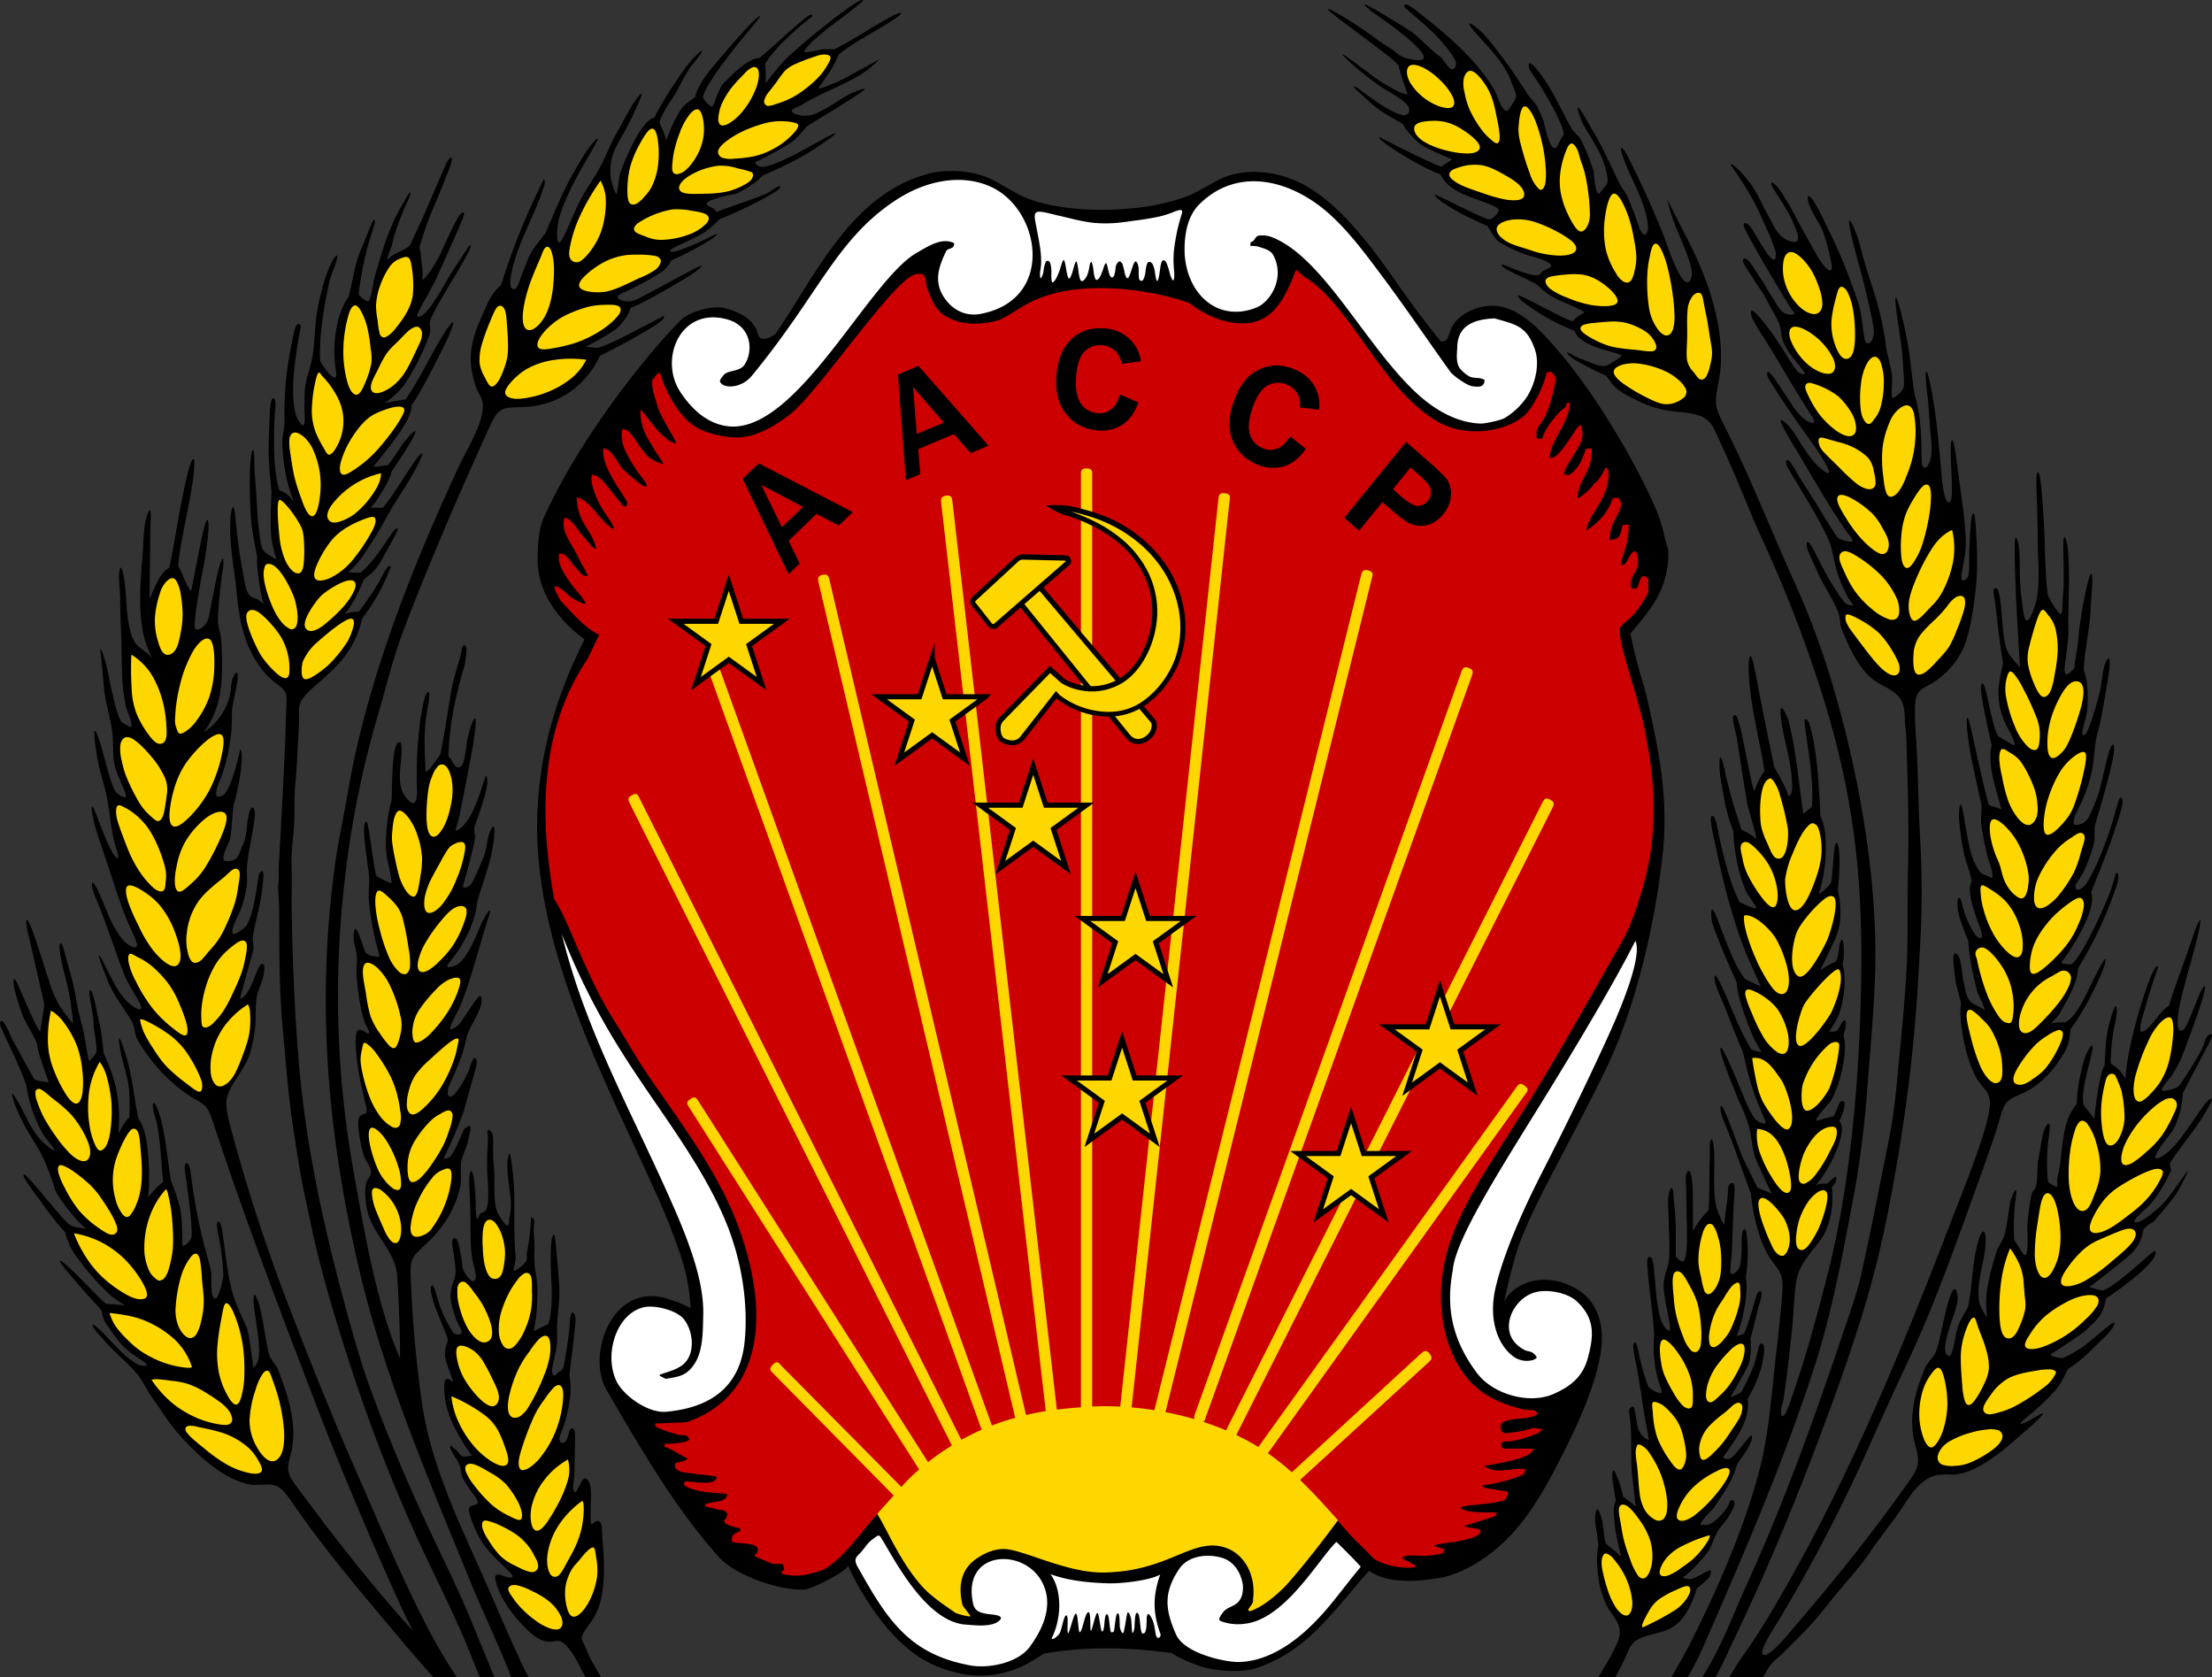
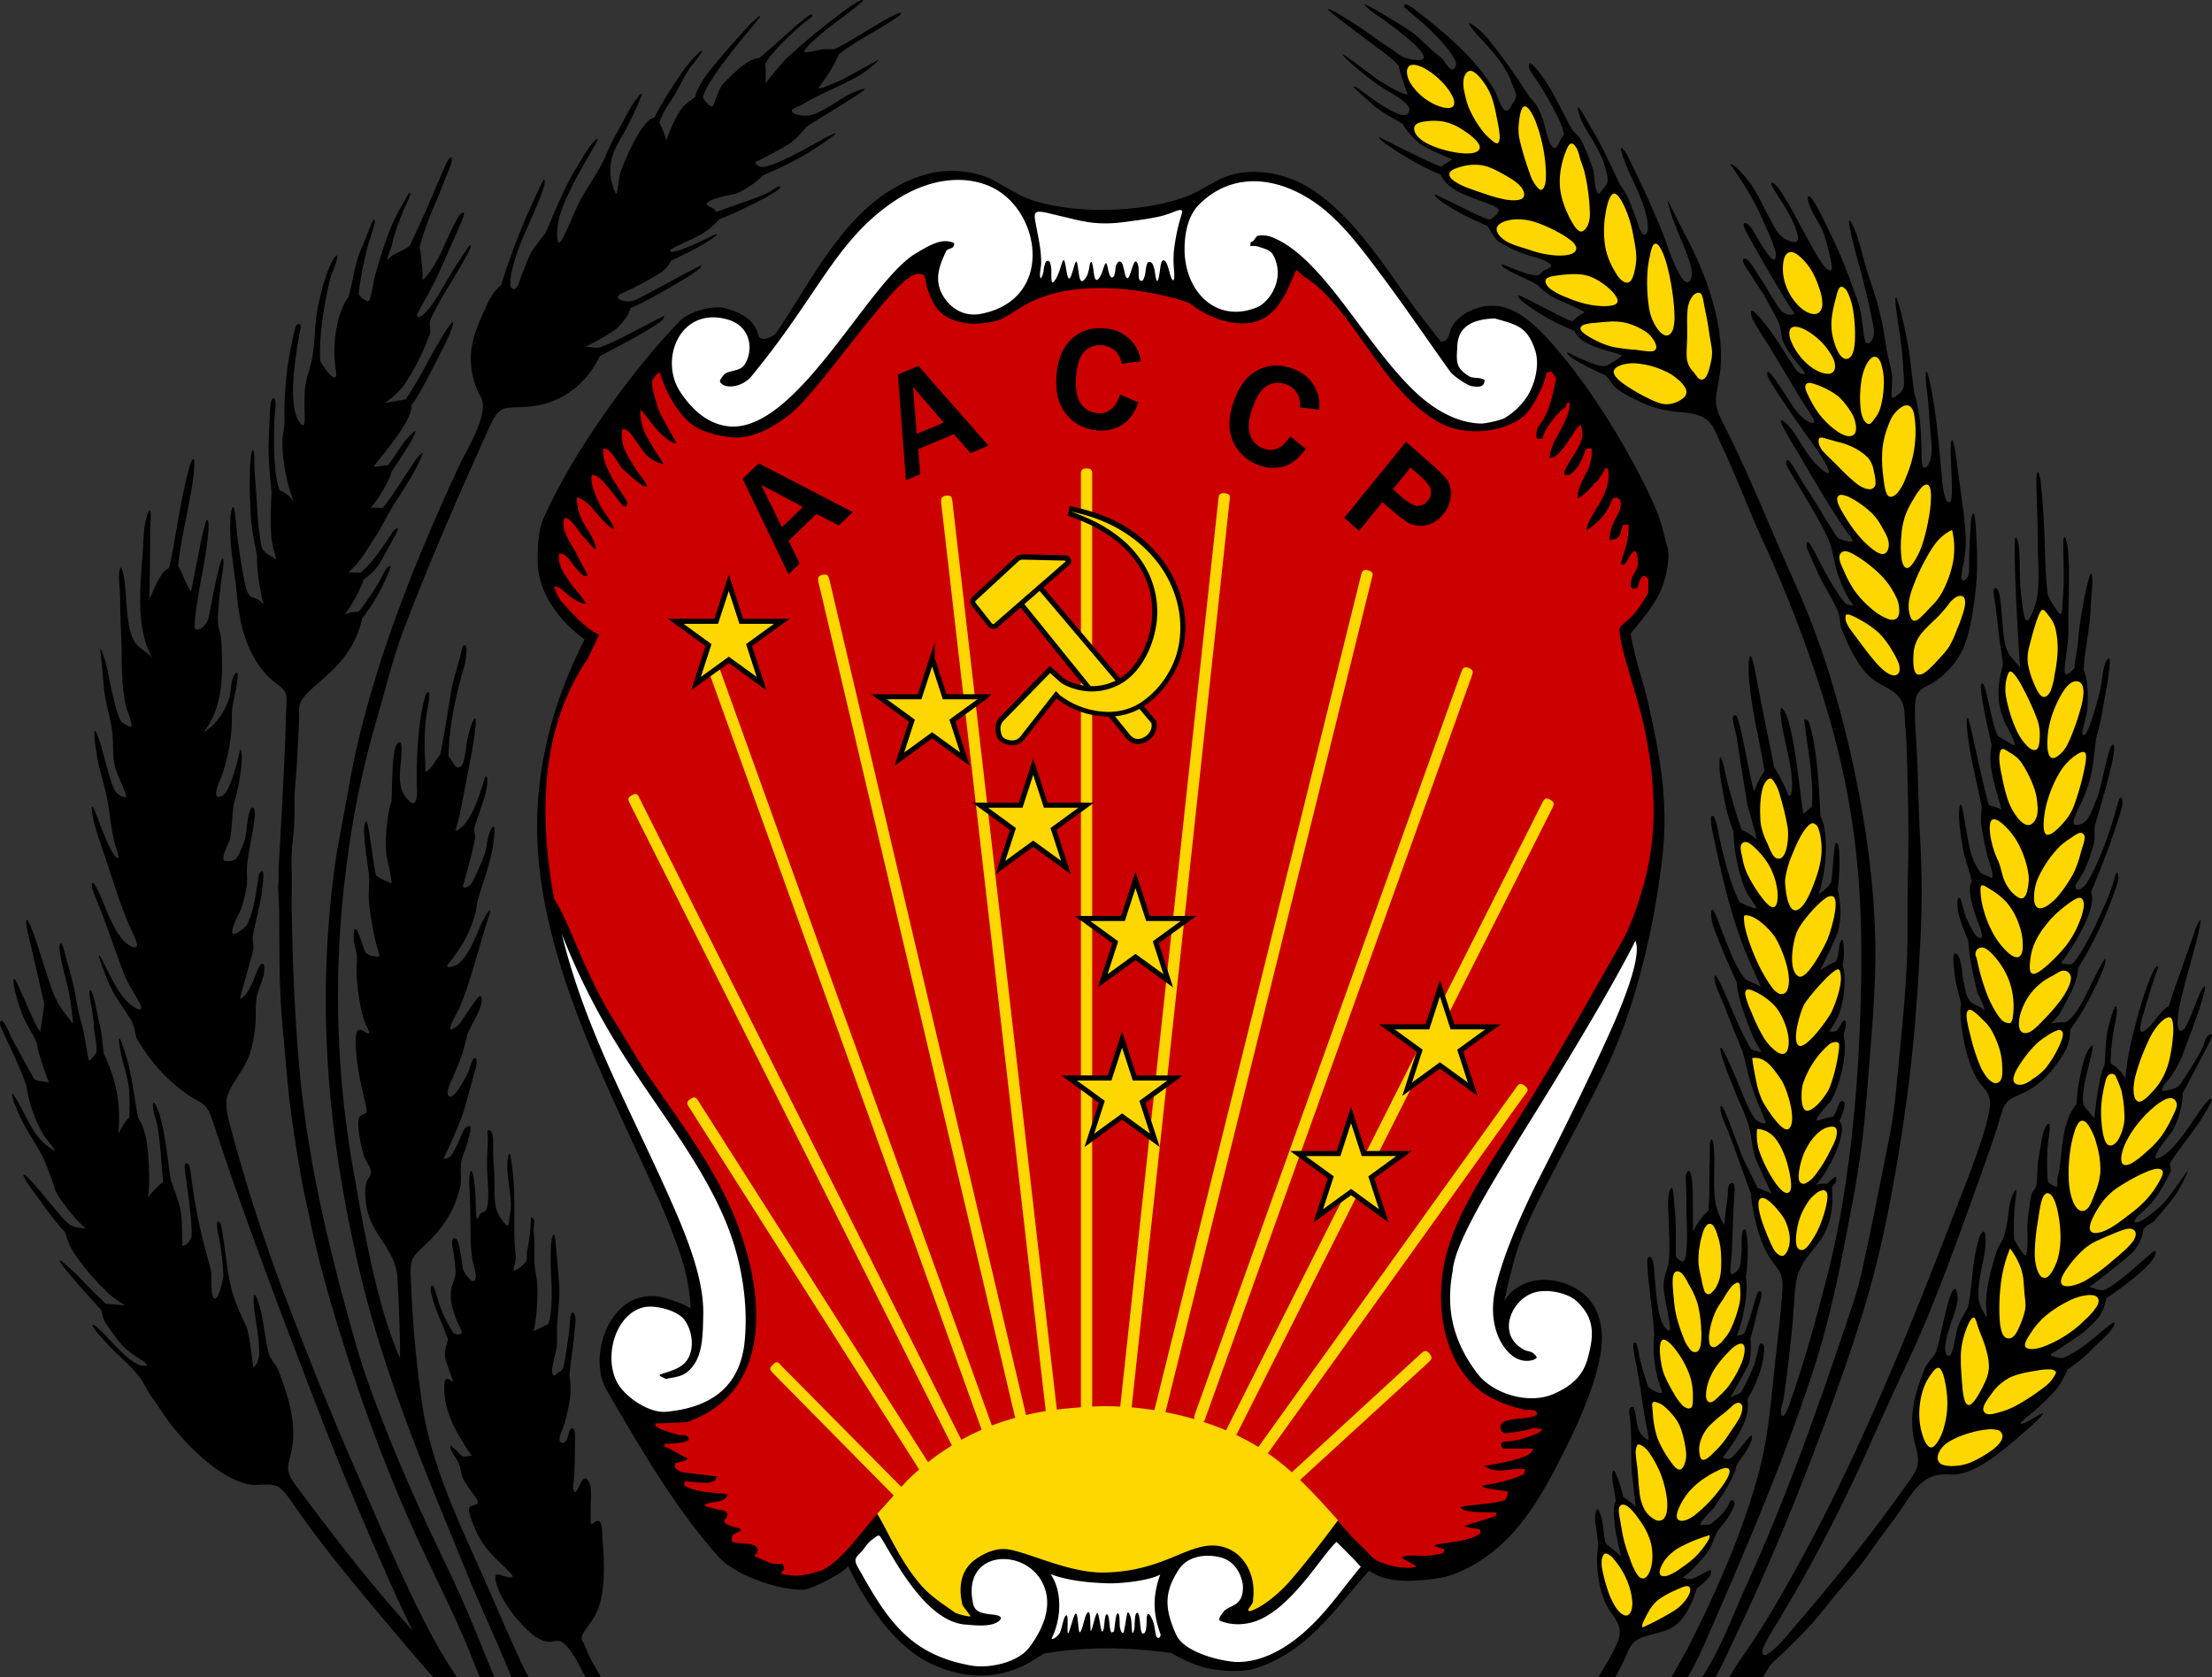
<svg xmlns="http://www.w3.org/2000/svg" viewBox="0 0 867.75 657.84">
  <rect x="0" y="0" width="867.75" height="657.84" fill="#333333" stroke="none" />
  <defs>
    <style>.cls-1{fill:#c00;}.cls-2{fill:#fff;}.cls-3,.cls-4{fill:gold;}.cls-4{stroke:#000;stroke-miterlimit:10;stroke-width:2px;}</style>
  </defs>
  <g id="Layer_2" data-name="Layer 2">
    <g id="RSFSR">
      <g id="g17">
        <path id="_151170904" data-name=" 151170904" d="M364.93,652.38c-14.28-6.8-26-24.72-32.26-38.24-1.1,2.61-14.44,9.15-17,9.32-10.38.49-27.68-5.87-33.82-12.88-17.46-19.73-30.51-42.39-43.88-65.38-7.84-13.3,1.63-40.79,21.74-36.36,2.31.5,9.4,2.88,11.22,4.35a74.86,74.86,0,0,0-3.4-19.18,251,251,0,0,0-10.84-27.4c-17.94-39.78-39.33-80.54-44.83-124.07-4.09-32.61,3.14-62.12,15.57-87.88.79-2,1.34-2.41,1.84-3.92-9.84-7.21-18.36-18.12-18.36-31.13,0-5.38.32-12.23,2.52-16.8,13.21-29.34,37.91-61.14,53.32-76.95,3.62-3.75,13.37-6.36,17.94-4.89,5.34,1.46,11.16,4.07,12.74,10.27.94,3.58,6.29.49,7.07-.65,16.21-24,29.58-54,59.15-62.29,8.18-2.28,19.19-1.46,26.74,2.78,2.36,1.3,7.7,4.4,10.22,5.7,15.57,7.34,47.35,7.5,66.38-.32,2.83-1.31,7.39-3.92,10.06-5.38,10.7-6,25.17-4.24,36.34,2.44,14.47,8.81,26.43,25.76,36,39.46,6.76,9.62,12.74,17.12,15.89,21,3,0,2.83-2.45,3.93-4.89,2.2-5.54,9.75-9,15.41-9.13,10.07-.49,18.72,8,28,19.24,13.84,16.46,28.47,41.25,36.34,59,3.14,6.85,3.77,12.06,5.19,16.47,1.1,3.75-.47,11.9-2.52,16.63-2.88,6.67-7.76,12-12,17.21.7,3.94,2.68,12.06,4,16.31a162.89,162.89,0,0,1,4,15.88c3.46,15.81,6.92,34.07,4.56,54.94-3,26.58-10.22,59.19-22.65,84.62C615,450,600,475,595,490.89c-1.78,5.73-4.28,16.22-4.85,19.68,2.3-4.78,7.56-7.74,13.07-8.45,7.33-.93,16.39,2.34,20.93,8.48,3.69,5,4.95,11.76,3.91,19.11-1.73,12.23-8.18,27.39-15.58,41.74-6.76,13.37-14.15,26.25-24.53,35.22-6.61,5.7-13.85,9.94-21.4,11.9-8.92,1.62-21.8,3.09-29.45-2.5-.54.62-2.3,2.59-2.82,3.2-13,15.12-22.92,29.06-42,35.17-5,1.51-14.56,1.16-20.91-.74a56.26,56.26,0,0,1-11.89-5.37c-17.07-2.28-33-2.61-49.93.21-1.13.79-4.51,2.85-5.68,3.52-11.36,6.44-24.77,7.1-39,.32Z" />
        <path id="_196517272" data-name=" 196517272" class="cls-1" d="M636.59,368.79c3.46-6.36,6.13-14.51,8-21.19,5.82-20.22,4.88-40.28.79-60.49-3-15.17-9.76-31.8-10.07-40.11-.26-1.36,3.84-4,4.88-5.38,1.26-.66,5.7-7.56,6.44-9.29V227c-3.3-3.43-3.46,2.61-4.56,3.75a4.74,4.74,0,0,0-1.57.16,4.53,4.53,0,0,1-.79-1c0-5.28,3.43-5.65,2.82-10.66a8.09,8.09,0,0,0-.77-2.87c-2.38-1.23-3.51,6.77-6,4.89,1.31-5.32,3.15-7.92,3.15-15.49a11.66,11.66,0,0,0-2.36.16c-1.13,5.26-1.72,5.39-5.08,5.93-.12-6.57,4.15-10.17,4.37-13.57.14-2.12-.66-3.8-3.22-2.79-1.94,5.51-4.95,8.93-10.22,12.57,0-2.77,2.67-6.38,3.92-8.82,2.88-4.2,5.67-10.25,4.41-15.49a2,2,0,0,0-.95-.16c-.82,1.37-2.79,5.57-4.45,5.92-.16,1.14-4.42,5-6.42,6.05,0-7.75,5.8-9.77,5.53-19.64a11.15,11.15,0,0,0-2.31.11c-1.8,5.24-3.21,7.95-6.66,10.33a7.1,7.1,0,0,0-1.75-.16c-1-2.53,7.34-11.11,7.06-16a8.8,8.8,0,0,0-.75-3.55c-1.66,0-8.33,14.34-12.13,12.77.58-7.21,7.88-13.74,7.88-21.41-1.05-.5-1.47.55-1.56,1.69-2.4,1-8.77,8.91-9.13,12.33a7.55,7.55,0,0,0-1.89.16c-.94-1-.31-3.58.16-4.72,4.64-5.25,6.31-15.18,7.08-19.24a23,23,0,0,1-1.73-2.45,7.46,7.46,0,0,0-2,.33c-.78,4.73-5.35,13.86-8.81,16.95-8.81,7.18-24.06,8-33.66,2.45-22.65-13-33.82-45.49-52.69-57.07-2-1.3-2.83-3.74-3.62-1.46-3.77,9.62-7.86,17.44-16.36,19.4-7.39,1.63-17.46-1.47-24.85-7.5-11.48-4.24-43.26-11.09-64.18.49-3,1.63-8.17,5.38-11.32,6.36-5,1.3-11,1.79-16,.16-7.08-2.28-9-6-11.49-12.88-.63-1.79-.31-5.22-2.2-5.54-2.67-.49-5.19,1.3-7.39,3.42-11.17,10-33.82,43-43.73,51.2-5.7,4.48-12.2,8.48-19.12,9.36-5.29.67-14.82-1.38-19.38-4.66-6.51-4.69-11.21-14.28-13-20.6-1.28,0-2.29,2.16-3,2.85-.53,3.27,1.63,8.41,1.93,10,.66,3.48,7.74,14.23,7.39,14.84-1.68,0-4.8-2.36-7.67-5.6-3.06-3.46-5.85-7.81-6.33-7.45,0,7.87,3.06,11.17,5.21,15.07.84,1.52,3.23,4.7,3.79,6-1.64,0-5.06-1.83-6.44-3.28-3.84-4-6.84-11.44-9.77-10.11-.62,5.34.88,8.39,5.52,15.68,1.42,2.22,4.25,5.24,4.25,6.52a3.63,3.63,0,0,1-1.89-.37,84.8,84.8,0,0,1-7.9-6.7c-1.86-2.42-4.24-7.77-7.32-7.77-1,6.48,6.08,15.36,9.36,21a9.27,9.27,0,0,1-.31,1.72,2.59,2.59,0,0,1-1.58-.41c-2.4-3.12-5-6.49-7.61-9.45-.94-1.07-3.51-3.08-4.37-2.35-.78,2.2,1.14,7.47,2.61,10.52.73,1.52,1.5,2.64,2.1,3.68.77,1.35,4,5.15,3.9,7-1.34-.28-5.18-4.37-7-6.65-2.16-2.71-5.1-5.49-7.54-5.89a20.85,20.85,0,0,0,2.91,10.48c1.07,1.8,4.59,6.86,4.59,9.64-.78.81-4.06-4.24-4.85-4.61-1.48-1.54-5.5-8.4-7.55-7.34-1.56,5.7,3.67,10.8,5.52,15.43.38,1,3.57,6.23,3.57,7.16-.36.36-1-.09-1.36-.06-.65.06-3.77-3.78-4.29-4.37-1.33-1.53-2.57-4.37-5.37-4.32-1.1,4.57,2.72,9,4.92,12.41,1.17,1.47,5.25,6,5.43,7.25-1.77.36-5.87-2.52-6.8-3.28s-3.68-3.77-5.47-3.4c-.22.91,1.84,4.54,2.35,5.46,4.64,5,10,11.17,15.23,13.43-.62,1.16-4.25,9-4.84,9.88-18.11,27.1-18.94,60.28-12.82,93.92,5.51,7.5,12.27,30.49,24.85,49.73,4.09,6.52,7.87,13.37,12.27,19.72,13.22,19.24,27.37,37.83,35.08,58.86,11.8,31.63,11.17,65.87-20.29,76.79l-12.27.49v1c2.67,1.8,6.6,2.61,9.59,3.59,2.21,0,2.84-.33,3.78,1.63-1.1,1.63-7.71,1.63-9.75,1.79v1.14a13.7,13.7,0,0,1,3.09,1.3c1.26.78,5,2.83,5.93,3.24-.34,1.31-4.56,1.49-4.76,1.93-.82,1.83.92,2.85,2.67,3.47,3.52.45,12,1.51,13.52,1.64,0,4.22-9.39,1.8-12.6,2l-.15,1.46c4.25,2.93,11.8,2.93,16.84,3.42,0,3.58-5.27,2.71-8.66,4.07a1.81,1.81,0,0,0,.16.82c1.57.33,3.31.81,5,1.3,3.15,0,4.88,1.63,2.36,4.24,0,2,4.72,2.61,6.3,3.1a2.24,2.24,0,0,0,.15,1c-2.36,1-3.93,1.47-3.3,4.24,2.36,1.14,12.27-.33,9.59,4.73-.31,0-.47,0-.63.16v.82c2.21,1,4.57,2,6.93,2.93a36.44,36.44,0,0,1,4.09.16c.56,2.93.85,1.57-.63,3.1v.65c6.47,1.45,9,.74,16.2-1.46,6.92-3.59,13.37-12.56,19.19-19.41,9.12-10.59,17.3-20.05,28.47-27.39,19.82-13.37,41.21-16.79,60.87-17.28,18.4-.32,41.21,3.91,59.61,14.35,14.47,8.31,25.48,21,39,36.19,2.52,2.78,5.51,5.22,8.18,8.32,3.22,3.34,13.64,5.22,17.48,3.92-.49-1-5.45-2.93-5.47-3.5.46-1,4.48-1,7.5-.75a30.36,30.36,0,0,0,8.65-1.14c0-.49.41-1,.41-1.47-1.26-.48-3.26-.8-4-1.46,1-1,14.63-1.31,18.09-4.89v-1.31c-1.44-.6-6-.84-6.29-1.47,2.67-.87,8.3-2.51,12.27-3.91a9.42,9.42,0,0,1,.47-1.3c-3.3-.31-12.83.41-14.32-2.12,3.79-1.17,12.21-1,17.68-2.91.23-.63,1.2-2.15.89-3.29-4-.62-7.14-1-9.6-1.63a1.8,1.8,0,0,1-.16-.81,56.31,56.31,0,0,0,16-4.24,3.28,3.28,0,0,0,.47-2.12c-5-.65-11.33,2.44-15.89-1.31,1.58-.16,20-2.77,19-6.68H589.87c-.94-.49-.94-1.14-.94-2.12a3.13,3.13,0,0,1,.94-.65c4.72,0,9-1.47,13.37-3.26a7.13,7.13,0,0,0,1.89-1.63l-3.77-.49c-3.31,1.3-7.55,1.79-11,2.12-1.58-.49-1.73-1.63-1.73-3.1,1.73-3.59,10.69-1.8,14.31-4.24.47-2.28-3.3-1.79-4.41-1.79-8.71-2-17.08-5.32-22.95-12.48-10.78-13.14-12.43-33-8-49.14C572.36,473.5,585,455.92,598.68,434c14.47-23.32,29.26-50.22,37.91-65.22Z" />
        <path id="_196595320" data-name=" 196595320" class="cls-2" d="M445.61,86.46c-3.06.45-5.32.78-8,1a52.17,52.17,0,0,1-8.82-.08,67.44,67.44,0,0,1-8.66-1.67l-8-1.89a26.67,26.67,0,0,0-3.63-.73c-.92-.1-2-.12-2.41.76s0,2.63.41,4.88,1,5,1.37,7.47a39.73,39.73,0,0,1,.57,6.52c0,1.8-.36,3.15-.44,4.33s.07,2.21.36,2.07a6.39,6.39,0,0,0,1-2.81,13,13,0,0,1,.86-3.54c.47-.7,1.29-.65,1.72.21a11.67,11.67,0,0,1,.49,4.21c0,1.66,0,3.31.39,3.54s1.22-.94,1.85-2.21a27.19,27.19,0,0,0,1.48-4c.43-1.38.87-2.81,1.24-2.44s.7,2.55,1,4.29.67,3,1.11,2.86,1-1.79,1.46-3.4.91-3.21,1.23-3.26.56,1.43.81,3.26.52,4,1.2,4.37,1.77-1,2.36-2.38a18.32,18.32,0,0,0,.89-3.78c.23-1,.58-1.61.86-1.15a15.58,15.58,0,0,1,.69,3.48c.22,1.52.45,3.06,1,3.36s1.38-.61,2.1-2.37,1.33-4.35,1.81-4.12.84,3.3,1.41,4.66,1.36,1,1.74.26a14,14,0,0,0,.58-3.14,3.63,3.63,0,0,1,1.16-2.37c.52-.29,1.15.09,1.56,1a30.38,30.38,0,0,1,.89,3.59c.3,1.19.74,2.1,1.19,1.85s.93-1.64,1.42-3.15,1-3.1,1.51-3.35,1.1.84,1.26,2.33-.06,3.39.22,4.38,1.09,1.1,1.6.46a8.61,8.61,0,0,0,.93-3.45c.22-1.41.43-2.86.95-3.37s1.36-.12,1.88.75a11.43,11.43,0,0,1,.92,3.61c.22,1.38.48,2.79.79,2.89s.65-1.12.92-2.81.44-3.84.92-4.75,1.25-.61,1.81.42a27,27,0,0,1,1.35,4.27c.46,1.49,1,2.74,1.36,2.61s.45-1.64.33-3.53a42.27,42.27,0,0,1-.14-7.63,78,78,0,0,1,2.05-11.19c.8-3,1.44-4.38,1.18-4.91s-1.4-.27-2.76.24a38.53,38.53,0,0,1-5.64,1.9c-2.72.66-6.58,1.23-9.64,1.68Zm135.45,79.67c1.73,0,7.71-1.3,9.13-2.12a28,28,0,0,0,9-8.64c3.46-5.7,4.72-13,3-18.09-3.15-9.46-7.55-10-15.89-12.4-7.55.33-14.47,2.45-14.62,11.25-.16,2.94-.63,6.36,1.25,8.65a13.34,13.34,0,0,0,3.62,2.93c1.73.81,4.09.16,5.82,1.3,0,3.1-2.52,2.78-5,2.45-1.89-.33-7.08-3.91-8.34-5.54-7.23-9.95-17-24.46-27.37-38.32-9-12.06-17.62-23.48-28.94-30.16-13.53-8.15-29.73-9.62-42.15,2.61-5,4.89-6.14,12.88-5.82,19.73,1.1,16.3,13.68,26.9,28.47,20.7,4.72-2,11.16-11.08,6.29-20.38-1.1-2.12-3.78-2.61-5.51-3.26a8.56,8.56,0,0,0-3.46-.32,5.06,5.06,0,0,1,.16-1.63c1.41,0,1.73-2.29,3-2.45a10.4,10.4,0,0,1,5.82.81c19.66,8.16,35.86,41.58,55.36,60.17,8,7.66,17.15,12.55,26.27,12.71ZM266.79,153.58c-8.18-12.55-.16-32.77,17.62-28.53,10.38,2.28,11.32,12.39,7.71,17.93-1.89,2.94-6.61,2.12-8.18,4.08-1.11,1.3-1.73,2.28-1.42,2.77,1.42,2.77,8.49,2.44,12.43-2.45,26.42-32.12,32.87-53,55.84-68.47,12.89-8.65,26.58-10.44,37.12-6,20.44,8.48,26.42,44.68-3.31,50.22-8.18,1.47-13.68-4.24-15.73-9.29-1.88-5.06-.47-9.46,2.21-15.17.47-1.14,2-1,2.83-1.79.31-.49.63-1.47.16-1.63-4.72-2.12-9.91,1.31-14.16,3.75-18.56,10.11-46.24,69-72.83,68.31-6.76-.32-13.84-3.91-20.29-13.69ZM579.65,538.84c6.27,8.07,20.19,12,29.57,8,6.76-2.93,11.48-6.68,13.52-13.69,2.52-9,3.15-15.82-4.09-22.66-3.65-3.52-11.77-5-16.51-3.59-9.13,2.44-15.57,16.79-3.93,22.66,1.25.65,3,.16,4.56,2.61.63,1-4.41,2.93-8.65.16-5.51-3.58-10.86-13.53-7.24-28,2.68-11.09,8.65-25.76,17-42.39,10.07-19.57,22.18-44.51,29.57-61.31,6.45-15,10.14-27.24,8.1-31.64-7.16,14.43-21.92,39.41-36.88,63.58-16.95,27.39-33.87,53.9-34.77,65.73-2.67,14.34-.47,27.06,9.76,40.59Zm-318.52,2c-.79-.49-1.57-.81-2.2-1.14a.61.61,0,0,1-.16-.49c3-1.15,5.63-1.61,8.39-3.42,5.78-3.78,5.07-13.19,1.27-18.2-2.83-3.72-11.44-5.77-15.62-4.91-11,2.29-16,18.51-11,29,2.84,5.87,12.43,12.55,19.35,12.06,20-1.79,28.94-11.74,30.83-26.41,1.42-12.07.16-27.88-5.66-44C277.18,458.3,257.83,435,244,412.81a272.63,272.63,0,0,1-23.6-46.46c9.13,37.82,27.69,70.27,43.1,105.32,8.92,20,12.62,33.21,12.38,44-.16,7.25-.12,14.78-3.85,19.88-3.19,4.38-6.22,4.4-10.89,5.28Zm223.35,111c-6.45-.49-20.13-3.91-23.12-10.76-4.25-9.62-5-16.14.94-25.27,3.62-5.87,11.65-6.52,17.31-4.73,6.45,2.12,8,9.29,8,11.41,0,8-5.51,6.85-7.71,9.78-1.41,1.8-2.2,3.1-.94,3.59a19.16,19.16,0,0,0,9.44,1c15.88-1.79,29.17-25.85,35.89-32.1.84.8,8.73,8.6,9.52,9.8C527.49,622,522,630.14,515,637c-8.65,8.65-19.51,15.33-30.52,14.84ZM381.14,653.3c-9.21-1.64-16-4.53-21.52-8.45-9.79-7-15.85-17.27-22.83-29.7-1.77-2.94-1.42-4,.26-5.64,2.28-2.18,2.76-4,5.36-5.84,1.41-1,2.19-2,3-.87,4.56,7,17,32.73,32.92,34.36,3,.16,11,1.46,14-1.8,1.57-2-3.26-2.05-4.87-2.32-2.4-.41-5.24-.79-5.82-4.52-4.25-21.2,21.7-21.69,27.84-6.53,2.51,5.87,1.88,14-5.67,24.14-4.56,6-15.57,8.31-22.65,7.17Zm31.36-10.64c.37.6,1.78-.36,2.93-1.69s1.63-6.82,2.79-7.37.2,6.57.74,6.95,2.16-7.5,3.08-7.66.9,7.62,1.56,7.31c1.2-.57,1.94-7.81,3.43-7.89,1,.12.54,7.46.89,7.34.54-.19,1.74-6.59,2.5-7s1.33,7.47,1.91,7.23c1.21.13.63-6.27,1.8-6.71s1,5.92,1.73,6.9c.39.49,0,.17,1-.05.52-.81.65-7.31,1.63-7.23s.6,4.73.9,5.8.7,2.1,1.15,1.87.36-.8.69-2.3.8-5.38,1.13-5.68.83.59,1.22,1.92.34,5.48.62,5.92.55-.44.78-1.47,0-6.22,1.08-6.26,1.07,4.18,1.57,7.09c.48,1.09.38,1.07.91,1,1.6-.1,1.09-5.49,1.4-6.78s.7-.81,1-.61a11.26,11.26,0,0,1,1.54,3.13c.56,1.46.77,5.26,1.39,5.77s1.4.1,1.43-1.14c-2.9-7.9-3.31-14.58-.16-23.49-4.3,2.45-15.61,3.6-20.51,3.45-7.86-.24-15.81-1.09-22.53-3.6,4.55,6.24,4.48,17.26.41,25.28Z" />
        <path id="_196585408" data-name=" 196585408" class="cls-3" d="M306.27,535.42l47.31,47.8a63.82,63.82,0,0,1,7-6.84L270.25,434.17c-.63-1-1.26-2,.63-3.1,1.73-1.3,2.36-.32,3,.65l90.19,141.77c2-1.61,4.13-3.16,6.39-4.65,1-.66,2-1.3,2.95-1.91-.1-.17-.19-.35-.28-.54L247,315c-.47-1.14-1.1-2.12.95-3.1,1.88-1.14,2.36,0,2.83,1L376.9,564.28l.26.43q3.94-2.19,7.93-3.94L278.59,264.93c-.47-1.14-.78-2.11,1.26-2.93s2.36.33,2.83,1.3L389.11,559.11q4.56-1.75,9.14-3L321.06,228.25c-.16-1.14-.47-2.28,1.57-2.77,2.2-.49,2.36.65,2.68,1.63L402.5,555c2.59-.61,5.17-1.12,7.74-1.55L369.19,197c0-1.14-.16-2.29,2.05-2.61,2-.17,2.2.81,2.35,2l41,356.49c3.17-.41,6.33-.71,9.45-.91V186c0-1.14,0-2.28,2.21-2.28s2.2,1.14,2.2,2.28V551.65l2.83-.09q4-.07,8.18.14L478,195.48c.15-1.14.31-2.28,2.51-2,2.21.17,2.05,1.31,1.89,2.45L443.93,552c2.93.26,5.92.63,8.93,1.1L534,225.32c.32-1,.63-2.12,2.68-1.63,2.2.65,1.89,1.63,1.57,2.77L457.2,553.88c3.82.73,7.66,1.65,11.46,2.76-.37-.59-.1-1.25.1-2L573.36,263.3c.47-1,.78-2.11,2.83-1.3s1.57,1.79,1.26,2.93L472.85,556.29a2.33,2.33,0,0,1-.8,1.4c3,1,6,2.08,8.91,3.32L605.13,314.66c.63-1,1.1-2.12,3-1,1.89,1,1.41,2,.94,3.1L485,562.84c2,1,4,2,5.89,3.07.95.54,1.87,1.09,2.77,1.65l.22-.35,101.14-141c.63-.82,1.26-1.79,3.15-.33,1.73,1.31,1.1,2.12.31,3.1L497.38,570h0a96.32,96.32,0,0,1,9.39,7.46l50.86-46.75c.94-.65,1.73-1.47,3.14.16,1.42,1.79.63,2.45-.15,3.26L510,580.47c4.79,4.6,9.53,9.81,14.88,15.8-6,8.11-12.53,16.58-19.19,24.24-3.26,3.74-9.88,9.69-15.25,11.4-2.36,0,1.58-2.58,1.11-4.54C493,616.94,487,606.5,476,606.18c-11-.17-20.29,10.1-42.62,10.59-13.53.33-28.94-7.5-37.44-9-4.4-.82-9,.81-13.37,3.91-5.84,4.28-6.65,11-5,17.78.17.7,2.94,3.8,3.16,4.5-.62.17-4.2-.59-6-1.41-4.09-2.94-9.6-6.36-13.37-10.76-8.54-9.72-13.71-22.65-17.24-28,1.21-1.41,5.28-5.88,6.46-7.23L303,538.35c-.78-.81-1.41-1.63.16-3.1,1.57-1.63,2.36-.81,3.14.16Z" />
      </g>
      <g id="c">
        <g id="b">
          <polygon class="cls-4" points="293.85 253.02 298.76 268.14 285.89 258.8 273.03 268.14 277.94 253.02 265.08 243.68 280.97 243.68 285.89 228.55 290.8 243.68 306.71 243.68 293.85 253.02" />
        </g>
      </g>
      <g id="c-2" data-name="c">
        <g id="b-2" data-name="b">
          <polygon class="cls-4" points="386.47 273.3 373.62 282.64 378.54 297.76 365.67 288.42 352.8 297.76 357.72 282.64 344.85 273.28 360.75 273.28 365.65 258.22 365.67 258.16 365.67 258.18 365.68 258.22 370.59 273.28 386.49 273.28 386.47 273.3" />
        </g>
      </g>
      <g id="c-3" data-name="c">
        <g id="b-3" data-name="b">
          <polygon class="cls-4" points="413.27 325.15 418.18 340.28 405.32 330.93 392.45 340.28 397.37 325.15 384.5 315.8 400.41 315.8 405.32 300.68 410.24 315.8 426.13 315.8 413.27 325.15" />
        </g>
      </g>
      <g id="c-4" data-name="c">
        <g id="b-4" data-name="b">
          <polygon class="cls-4" points="453.4 369.58 458.31 384.7 445.45 375.36 432.58 384.7 437.49 369.58 424.63 360.24 440.54 360.24 445.45 345.11 450.37 360.24 466.26 360.24 453.4 369.58" />
        </g>
      </g>
      <g id="c-5" data-name="c">
        <g id="b-5" data-name="b">
          <polygon class="cls-4" points="572.83 412.09 577.74 427.22 564.87 417.87 552.01 427.22 556.93 412.09 544.06 402.75 559.96 402.75 564.87 387.63 569.79 402.75 585.69 402.75 572.83 412.09" />
        </g>
      </g>
      <g id="c-6" data-name="c">
        <g id="b-6" data-name="b">
          <polygon class="cls-4" points="448.14 432.16 453.06 447.28 440.19 437.93 427.33 447.28 432.24 432.16 419.38 422.81 435.28 422.81 440.19 407.69 445.11 422.81 461.01 422.81 448.14 432.16" />
        </g>
      </g>
      <g id="c-7" data-name="c">
        <g id="b-7" data-name="b">
          <polygon class="cls-4" points="537.95 461.78 542.87 476.9 530.01 467.55 517.13 476.9 522.05 461.78 509.18 452.43 525.09 452.43 530 437.3 534.92 452.43 550.82 452.43 537.95 461.78" />
        </g>
      </g>
      <g id="_189811360" data-name=" 189811360">
        <path id="_149457760" data-name=" 149457760" d="M865.62,432.29c-4.74,5.51-11.71,18.91-18.55,21.78-5.33,2.23,4.83-9.9,5.21-10.54a33.76,33.76,0,0,0,4-14.8c2.92-5.46,6.35-12.09,9.57-18.18.89-1.7,1.92-3.79,1.86-4.56s-1.22-.23-1.9.58a8.36,8.36,0,0,0-1.2,2.85c-1.18,3.53-7.22,12.81-9.29,15.82-1.19,1.73-3.62,2.1-5.79,2.56-3.87.81,1.49-4.64,1.91-5.24a46.75,46.75,0,0,0,4.09-7.19c1-2.32,11.05-28.47,9.27-28.53-1.59,0-6.15,15.85-8.47,17.19-3.43,2-1.53-8.44-1.48-8.69,1.8-8.89,5.2-19.5,7.31-28.33.59-2.47,1.54-7.18.79-6a22.2,22.2,0,0,0-2.22,4.9c-2.87,8.91-7.42,20.35-9.88,28.69-2.88,1.31-5.31,6-8.57,8.93-4.78,4.25-1.86-4.44-1.33-6.22,1.57-5.34,3-10.45,4.9-15.69.58-1.61.9-2.73.6-2.72-1.42.07-4,7.38-4.26,8.22-2.92,8.06-8,25.94-8.35,36.1a14.79,14.79,0,0,0-5.86-6.12,82.49,82.49,0,0,1,1.55-14.95,30.15,30.15,0,0,0,.93-5.85c0-1-.22-2.09-.74-1.41s-1.34,3.12-2.47,7.42c-1.4,5.33-1.2,11.19-1.68,15.54-2,3.36-3.44,15.79-4,21-1-1.59-3.38-4.15-4.22-5.45-1-5.18,1.67-13.61,2.86-18.8.23-1,1.85-6.91-.61-3.34-2.19,3.17-2.94,8.18-3.8,11.93a59.51,59.51,0,0,0-1.11,9.79c-4.53,5.33-5.14,12.1-6,18.8-.08.57-.52,6.62-1.52,9.83-.34,1.1.22,3.76-.26,3.86a6.24,6.24,0,0,1-3.54-2.15,81.66,81.66,0,0,1,0-14.5c.32-3.08.94-6.54.67-7.66s-1.44.09-2.22,2.39-1.16,5.72-2.09,10.55c-.72,3.74-.26,7.35-.95,10.95-.23,1.2-1.67,2.41-1.88,3.62-.66,3.74-1.22,7.52-1.57,11.46-.11,1.3.52,10.74-.62,12.09-.68.81-3.32-4-4.55-6a86.25,86.25,0,0,1,.66-16.87c.69-5.48-1.22-1.13-2,1.37-.88,2.79-.88,7.66-2.51,13.72-.63,2.33-2.41,4.17-3.17,6.69-1.94,6.43-3.91,13.29-4,19.53,0,3.23.55,6.42.21,6s-2.65-4.17-3-6.37c-1-6.47,1.4-13.07,2.28-19.47.47-3.39.69-10-1.44-7-.65.91-1.21,3.08-1.87,5.85-1.67,7-1.72,16.3-3.39,23.25-2,3.5-3.72,5.92-4.55,10.13-.75,3.85-1.34,7.18-2.15,8.31s-1.87.05-2.12-1.57c-.49-3.14,1.71-9.07,2.69-12.12s2.66-6.9,2-10.17c-1.45-7.22-4.71,8-4.86,8.58-.92,3.41-2.41,11.56-3.53,14.23-.88,2.1-3.42,4.19-4.26,6.27-3.94,9.74-6.89,19.5-3.61,30.93,2.12,7.38.36,9.19-4,15.38-13.82,19.5-28.49,37.65-44.09,55.75-.1.13-11,13.82-12.09,9.75-.59-2.15,5.68-11.64,6.64-13.26A621.15,621.15,0,0,0,730,574.47c5.94-13.06,11.7-26.17,17.84-39.14,10.29-21.73,18.31-44.18,26.47-66.81,4.61-12.8,7.52-21,9.21-26.42s2.15-8.09,3.87-9.88,4.73-2.69,7.5-4.12c6.2-3.19,10.76-8.48,14.42-14.46,2.12-3.47,2.64-5.85,2.93-10,4-5.11,9.45-15.06,12.88-23.67a13.28,13.28,0,0,0,.84-3.17c.36-2.51-1.94,2.08-4.17,6.3S814.85,399.19,810,401a20.42,20.42,0,0,0-5.45.47,32.62,32.62,0,0,0,3.44-3.9c2.8-5.25,7-11.78,7.21-17.81a150.21,150.21,0,0,0,13.2-27c1.51-4,2.42-6.44,2.59-8.1s-.36-2.58-.75-2.25-.63,1.89-1.77,5.47c-1.79,5.65-11.43,27-15.8,30.33-.91,0-3.93-.08-4.06-.64,3.75-4.77,14.45-21.31,11.66-27.53,4.1-10.1,8.15-20.13,11.26-30.47.84-2.77,1.19-4.26,1.1-5.38s-.6-1.88-1.13-1-1.09,3.44-2.28,7.45c-2.22,7.48-6.39,19.16-10.63,25.69-1.28,2-4.44,4.14-4.41,1.17,0-.7,2.18-3.6,3.06-5.32A56.43,56.43,0,0,0,821.33,331c.71-2.63,0-5,.61-7.65,3-10.16,9.06-30.54,7-31.35-1.76-.08-4.3,15.85-6.25,20.84s-3.13,8-4.64,9.37-4,1.65-4.46,1c-1-1.32,2.63-7.74,3.3-9.29a63.62,63.62,0,0,0,2.78-7.64c1.53-5,1.8-10.78,2.52-15.83.35-2.41,1-3.77,1.78-7.5s1.85-10,2.63-14.6,2-12.91-.19-9.31c-1.43,2.39-1.85,8.24-2.4,11-.47,2.39-5.5,21.92-7.13,17.75-.33-.83,1.86-7.33,2-10,.25-5.3.23-10.81-1.45-14.85.24-7.76,2.47-16.58,2.73-24.34.15-4.58,1.28-12.8.13-13.64-1.09.82-4.62,17.94-5.06,26.68-.09,1.81-1.24,7-1.46,10.4-1.19,1.25-3,3.43-3.7,1.91S811.53,253,811.42,247c-.19-10.4.76-21.32-.22-31.68-.27-2.82-1.06-4.75-1.32-4.75-1.1,0,.26,15.15-.58,23-.24,2.19,0,7.15-.9,7.3s-5-6.9-5.08-7.66c-1.12-8.71-1-18-1.44-26.7-.25-5.33-.64-10.08-.9-13.32s-1-9.72-1.84-7.59c-.29.76-.32,3.09-.21,7.09.2,7.59.52,15.11.51,22.7,0,2.48.76,12-.25,18.48-.53,3.42-2.59,9.15-3.94,9.52s-1.74-5.39-2.24-9c-.82-6-.66-14.69-.74-16.28a30,30,0,0,0-.64-5.62c-.37-1.42-1-2.39-1.17-.73s-.09,6,0,10.62c.21,8.88.7,17.6,1.19,26.46.06,1.13.62,10.75.81,13.17-.83-1.4-3-3.44-4.34-5.5-2-3.09-2.26-9.1-2.65-12.7-.22-2.12-.6-11.32-2-12.9-.5-.58-1.25-.25-1.39.77s.33,2.7.66,5.28c.89,7,1.74,15.78,3,22.93-.36,4.2-4.33,12.57,1.07,24.12.4.85,4.11,7.32,3.45,8.26-.22.31-6.48-3.54-6.53-3.65-3-6.07-4.47-21-6.18-20.54s1.84,15.33,3.76,24.24c-1.84,8,1.89,17.42,3.85,25.18-1.55-.82-3.68-1.2-5-1.83-2.26-8.17-5.27-22.55-7.17-30.81-.56-2.44-1.18-4-1.38-3s0,4.4.64,8.88c1.18,8.63,3.54,17.27,5.1,25.46.07,1.58-.46,5.36,0,8,.66,4.06,1.44,8.1,2.46,12.1.24,1,2.72,7.48,1.52,8.17-1.51-1.14-3.31-1.1-4.39-2.36-3.52-4.12-4.47-10.2-5.53-16.11-.75-4.15-1.45-9.1-2-10.17s-1,1.73-.9,4.93a98,98,0,0,0,1.59,12.2c.7,4.25,2.65,8.46,3.41,12.93-2.26,2.92,1.2,12.31,2.24,15.31.14.41,3.82,8.71.1,6.32-1.84-1.18-4.29-6.94-4.94-8.78-.93-2.62-1.49-6.34-2.26-6.57s-.91,1.67-.62,4.51,2.49,8.54,4.1,12.27a93.4,93.4,0,0,0,2,13.59c.94,4,1.33,5.91,1.79,7.13s2.73,5.14,2.59,6.7c-1.1-1.28-4.59-2.44-5.71-3.72-1.74-2-2.09-6.09-2.24-6.55-1-3.08-.78-9.06-2.6-11.6-.59-.84-1.38-.82-1.6.59s.13,4.2.57,8.1c.41,3.57,2,8.28,2.41,10.77-1.12,2.69,1,22.95,7.74,31.35,2,2.52,3.65,3.82,3.54,7.78s-2,10.56-5.12,19.43-7.56,20-11.55,30.31c-19.86,51.42-41,102.36-69.3,149.76-5.85,9.79-9.26,14.52-11.71,18-1.31,1.89-3.13,4.82-4.58,7.29h13.24c.75-1.19,1.45-2.52,2.27-3.85,1.41-2.29,3.85-3.93,5.74-5.8,4-4,8.25-8.1,12-12.33,3-3.46,6.32-7.81,9.55-11.66,4.44-5.29,8.65-9.84,12.51-15.57,3.62-5.38,7.82-10.44,11.51-15.81s7.73-12.8,14.51-14.25a24.45,24.45,0,0,1,5.84-.25c10.19.15,21.93-11,29.11-17.13,2.59-2.23,7.77-7,6.58-6.87-.86.07-8.07,4.92-8.55,4-.16-.31,1.57-1.84,3.43-3.34a87.74,87.74,0,0,0,10.37-9.88c1.66-1.87,3.59-5.81,4.76-8.12a56.51,56.51,0,0,0,9.39-7.73c3.56-3.6,9.55-8.52,8.76-10.65-1.13,0-8.83,7.14-11.81,9.24s-7.77,4.89-8.65,4.8c-1.47-.16-5.76-.79-4.12-1.72,2.21-1.27,12.33-8.19,12.45-8.31,5.22-4.84,7.57-6.31,9-13.4,3.85-2.56,20.86-14.36,19.29-18.58-.39-1.05-14,12.9-20.26,15.32-1.3.5-4.74-1.15-5.73-1.18,1.06-.7,11.12-8.32,16-12.62a16.14,16.14,0,0,0,5.3-10,12.81,12.81,0,0,1,4-3c3.67-4.29,6.49-7.58,8.5-10.44s5.4-9.81,4.79-9.43c-.36.23-6.7,9.7-9.21,12.35-1.72,1.83-8.06,7.56-10.75,7.78-3.16.26,3.21-4.86,4.46-6.15,3.72-3.81,6.7-9.21,8.9-13.89.44-.94-.71-2.55-.15-3.43,3.91-6.2,9.23-12.1,13-18.37,1.74-2.93,3.09-5.29,3.27-6.19S866.68,431.05,865.62,432.29ZM692,528.08c-.27-1.2-1.1-1.34-1.57-.87s-.59,1.56-.93,3-.89,3.39-1.34,5A91.39,91.39,0,0,1,683.06,546c-.59.65-3,1.47-4.29,2.13,1.4-2.36,6.76-11.73,7.38-13.53a28.18,28.18,0,0,0,.53-9.58c1.49-5.09,2.29-9.35,3.86-14.92A7,7,0,0,0,691,507c-.19-.66-.91-.82-1.5.1s-3.5,12.25-5.24,15.8c-.33.67-2.63,1-3,1,1.76-3.32,5-17.07,3.59-22.8a60.94,60.94,0,0,0,.76-10.64,38.83,38.83,0,0,0-.59-7.43c-.41-1.38-1.11-1-1.44.08a19.36,19.36,0,0,0-.32,4.48c0,1.71-.14,7.54-.84,9.37s-2.82,3.11-3.41,2.64.35-6.77.45-9.84c.21-6.44.39-12.86.81-19.28.19-2.86.37-5.14-.06-6s-1.48-.44-1.94.39c-.61,1.1-.33,3.9-.68,5.8-.16.87-1.15,8.61-1.13,9.81a27,27,0,0,1-3-6.68c-2-6.55-.27-18.55-1.33-25.22-.34-2.16-1-2.15-1.26-.64s0,4.52-.19,8,0,16-.49,18.85a29.57,29.57,0,0,0-6,8.18c-.15-4.8,0-14.24-.22-17.6s-.59-5.27-1.17-5.9-.77,0-1.19.89-.27,2-.17,4.68.16,7.08.18,11c0,1.86.89,17.62-1.3,18.71-.57.28-3.06-1.33-2.91-2.46,0-5,.16-14.18-.53-19.1-.39-2.74-.25-6.4-.9-7.11s-1.34,1.51-1.54,4,.11,5.12.15,7.74c.08,4.89.66,12.7,0,17.23-.39,2.92-2.16,5.62-1.95,10s2.76,14.28,2.48,16.2-2.7-.93-3.56-3.66c-1.87-5.9-2-13-2.66-19.17a15.34,15.34,0,0,0-.84-4.66c-.49-.94-1.34-1.2-1.72,0s.07,4,.24,6.82,2.14,17.88,2.37,22.95A48.9,48.9,0,0,0,650.15,540c.6,2.53,2.15,6,1.65,6.27-1.19.63-5-1.84-5.3-2.61a110.21,110.21,0,0,1-3.42-11.78,19,19,0,0,0-1.23-4.93c-.51-.83-1.17-.39-1.14,1.27a61.15,61.15,0,0,0,1.29,7.5c1.27,6.81,2.19,13.78,3.32,20.62.49,3,1.91,8.58,1.16,8.4a7.76,7.76,0,0,1-3.64-3.88c-.79-2-1.46-8.19-1.89-8.83s-1.43,0-1.75.78,0,1.63.28,4c.68,6.6.29,13.27.61,19.88.06,1.15,1.44,12.81,1.59,14.29a32.11,32.11,0,0,0-4.89-3.84,61,61,0,0,0-1.82-6.46c-.79-1.76-1.37-3.66-1.81-3.82-.74-.25-.87,2.12-.44,4.76s.91,5.43,1.15,7.07c-1.38,3-.6,6.71-.33,9.88s1.79,9,2.44,12.18c-.94-1.47-5.1-4.38-6.15-5.5-.5-2.15-.84-5.78-1.12-7.67-.5-3.38-1.71-5.73-2.1-5.63s-1.34,2.72-.66,6.21c.54,2.75.78,5.78,1.1,8-1.16,4.59-.7,17.8,4.37,25.43,2.82,4.24,5.3,6.86,3.29,12.11a67.71,67.71,0,0,1-4,7.94c-.74,1.31-2.26,3.74-3.63,6.11h6.62c2-3.58,3.83-7.42,4.47-8.94.84-2,1.69-3.92,3.48-5.25s4.52-2,7.31-2.73,5.66-1.35,8.68-3.7c4-3.14,6.57-9.35,8-14.17a32.48,32.48,0,0,0,4.56-4,3.69,3.69,0,0,0,1-2.88c-.35-1-4.44,2.22-7.54,3.17-1.41.44-3.17-.42-3.66-.51,3.15-1.64,9.32-9.12,10.08-10.21,1.58-2.29,2.2-5.21,3.57-7.59s3.47-4.2,4.78-6.64c1.15-2.14,2-3.57,2-4.57s-.81-1.57-1.35-1.28-.83,1.45-1.28,2.37a22.62,22.62,0,0,1-6.67,6.82c-1.27.77-2.74.29-3.37.48-3,.87,4.55-6.65,4.56-6.66.81-1.17,1.3-2.26,2.56-3.91s5.59-8.68,6.37-12.82c1.95-3.2,3.25-4.45,4.71-7.2,1.79-3.36,1.46-4.51,1-4.51s-5.56,6.74-7.18,8.27-3.39.89-3.84.27c5.75-8,10.8-15.17,9.6-22.89a49.1,49.1,0,0,0,5.63-13.26C692,531.53,692.25,529.28,692,528.08Zm83.21-319.31a42.75,42.75,0,0,0-.73-7.07c-.35-1-.83.23-1.07,1.34a26.4,26.4,0,0,0-.36,3.71c-.35,4.86-.59,9.51-.55,14.4,0,2.27,0,4-.61,5.17s-1.9,1.88-2.3,1,.07-3.3.57-5.91a41.65,41.65,0,0,0,1-9.6,144.93,144.93,0,0,0-1.41-14.8c-.66-5-1.3-9.53-1.79-13.12-.08-.6-1.22-11.22-2.16-11.31-.31,0-.59,1.06-.57,4.29s.35,8.6.46,12.49,0,6.28-.52,7.2-1.49.39-2.13-1.46a41.14,41.14,0,0,1-1.3-8.22c-1.13-12-2-24.09-4.44-35.86-.6-2.87-1.18-5.13-1.51-5.26-1-.41.47,10.31.48,10.38.34,3.56.7,9.15,1,13s1.36,9.82-1,13.4c-.76,1.15-1.7,1.3-2.12,0s-.33-4.05-.38-7c-.11-7.12-.71-14.4-2.77-21.23-.87-5.55-1.63-14.39-2.57-19.27s-1.51-7.69-2.28-10.79a56.29,56.29,0,0,0-2.19-7.38c-.48-.9-.49.67-.26,2.93.78,7.56,2.42,15,2.81,22.64.18,3.49.65,7.79.26,9.41a5.13,5.13,0,0,1-2.13,2.8c-.65.62-2.07,2-2.44,1s.17-5.89.06-8.08-1.88-8.28-2.3-11.14a124.52,124.52,0,0,0-4.73-21.58c-1.2-3.69-2.87-8.75-4-12.76s-1.74-7-2.93-10.21-2.95-6.75-2.93-4.76S727.2,96.6,729.3,104s4.78,19.08,5.63,24.14-1.74,7.4-2.9,6.26-1.2-10.25-3.12-15.85-4.12-11.63-6.19-16.6S718.7,93,717,89.52c-.59-1.21-5.78-12.7-7.5-12.57-.51,0-.38,1.53.18,3.18,1.37,4,4.24,7.34,5.72,11.36a81.54,81.54,0,0,1,2.43,8.9c.63,2.77,1.06,4.79.6,5.4-1.71,2.24-7.63-9.09-7.88-9.55-1.8-3.27-4-7.18-6.16-11.22a106.89,106.89,0,0,0-6.27-10.65c-1.84-2.46-3.28-3.24-3.3-2.49s1.4,3,2.93,5.38a84.34,84.34,0,0,1,4.7,7.94c1.56,3.08,3.05,6.75,2.9,8.46s-1.93,1.43-3.54.82c-3.95-1.53-5.39-4.69-7.25-8.23-.92-1.76-1.83-3.32-3-5.66a66.58,66.58,0,0,0-4.64-8.3c-.73-1-6.54-8.43-8.14-7.8a132.52,132.52,0,0,1,9.14,14.38c2.41,4.47,4,8.34,5.44,11.62a50,50,0,0,1,3.11,8c.44,2.07.08,3.51-.76,3.34s-2.19-1.95-3.57-4.07-2.83-4.57-3.89-6.36a12,12,0,0,0-2.57-3.48c-.83-.59-1.79-.64-1.64.46s1.41,3.39,3.8,7.64,5.9,10.45,8.76,15.15,6,10.19,7.24,11.41c.27,1.37-3,.92-4.48-.17s-3.39-4.82-4.55-6.44-1.83-3.29-3-5-2.38-3.69-3.26-5.06c-.7-1.09-2.6-4.28-4-4.53-.63-.12-1.18.39-.53,1.87s2.5,3.91,4.05,6.52,3.61,5,4.87,7.63,3.47,6.12,4.76,9,.89,5.65,2,8c1.79,3.81,4,6.41,6.64,9.59,1,1.25,1.76,2.22,1.62,2.59s-1.13.16-1.87-.23-1.23-.94-2.26-2.46c-3.31-4.89-6.25-10-9.78-14.73-2.22-3-5-6.32-6.25-7.09s-1.13,1-.32,2.93a61.82,61.82,0,0,0,4.44,7.44c5.39,8.54,10.34,17.37,15.73,25.91,2.19,3.47,3.72,5.6,4,6.64s-.82,1-1.89.53c-2.62-1.13-5-4.07-6.52-6.35s-3.62-5.55-5.38-8.18-3.17-4.51-3.91-5-.82.54-.53,1.53,1,2,2.72,4.73,4.68,7.23,8.08,12.11,7.33,10.12,9.84,14,3.61,6.32,3.4,7-1.74-.32-3.36-1.73c-4.3-3.76-6.64-8.29-9.73-13a24.33,24.33,0,0,0-4.08-5c-1.19-1-2.19-1.38-1.45.51a110.89,110.89,0,0,0,5.61,10c6.21,10.42,12.22,21,19,31,1,1.5,3.27,4.07,3.3,5,0,1-5.08-.56-5.62-1.09-1.09-1.05-3.77-5.71-4.68-7.08-1.47-2.22-3.16-5.15-4.88-7.91s-3.47-5.38-4.88-7.65-4.1-7.22-4.93-7.79-1.42.24-.92,1.7,3.73,6.56,6,10.34c3,5.05,10.24,16.79,11.61,22.33,1,4,1.72,8.27,2.86,11.25a61.24,61.24,0,0,0,3.82,8.32c.82,1.5,2.21,2.87,1.84,2.88a4.22,4.22,0,0,1-3.15-1c-1.23-1.15-3.07-4.12-4.66-6.59s-3.47-5.94-5.19-9.29-3.29-6.6-4.22-7.61-1.25.23-.84,1.88,1.52,3.71,4.18,9.76c1.91,4.35,5.68,9.93,8,15.42.9,2.15.66,5,1.35,6.69,2.78,6.77,6.67,15.67,12.7,20.07,3.31,2.41,8.29,3.89,10.49,7.57,1.82,3,1.49,6.56,1.75,9.94.12,1.64.43,3.48.53,7.11.46,15.79,1,32.48.61,48.21-.22,8.68-.19,17.14-.2,25.81,0,17.89-2,35.91-3.67,53.69-.84,8.74-1.37,14.21-2.29,20.21S740,451.9,738.5,459.44c-2.37,11.92-4.75,23.82-7.32,35.7-.77,3.54-1.46,6.84-2.8,11.41s-3.35,10.39-5.65,17.18c-10.34,30.59-21.23,61.08-34.29,90.61-2.4,5.41-4.41,9.76-6.18,13.89-3.65,8.51-7.08,16.91-11.71,25-.82,1.44-1.86,3.15-2.79,4.65H673c1.65-3,3.87-7.61,5.25-10.59,1.88-4.06,3.9-8.24,6-12.8,12.56-26.78,23.56-54.32,33.77-82.09,6-16.39,11.52-32.61,15.57-47.15s6.65-27.38,8.69-38.44c3.53-19,6.34-38.12,8.23-57.37,1.34-13.59,2.18-27.58,2.87-41.24a361.52,361.52,0,0,0-.06-38.11c-.8-13.2-.81-26.52-1.61-39.8a132.37,132.37,0,0,1-.46-13.78c.38-5.85,2.53-6.2,7-8.71a31.6,31.6,0,0,0,11.91-13.48c2-4.61,3.22-10.95,4-16.25a123.72,123.72,0,0,0,1.36-13.12A155.21,155.21,0,0,0,775.19,208.77Zm-56,60.8a312.67,312.67,0,0,0-14.92-40.49c-9.38-20.71-17.53-41.72-27.83-62.08-2.27-4.49-3.36-7-3.3-10.22s1.29-7.24,1.73-11.77c1.67-17.29-5.34-36.78-13.22-51.82-2.57-4.9-5-9.9-7.54-14.82,1.73,8.76,6,16,8.7,24.4,1.19,3.7,1,5.59.36,6.91-3,5.93-9.69-15.11-10.09-16.12-4.25-10.79-9.21-21.58-14.41-32-1.59-3.18-4-6-2.08-.27,2.79,8.24,7.67,15.55,9.45,24.33.5,2.49.56,4.57.09,5.53-1.31,2.65-3-1.36-3.23-2.23a118.53,118.53,0,0,0-4.45-11.68c-.81-1.85-2.33-3.56-3.22-5.39-3.16-6.54-6.05-13-9.57-19.14-2.66-4.59-5.38-9.51-6.33-10.41s-.12,2.25,1.27,5.48c1.65,3.83,6.54,10.08,8.5,16,.8,2.39,1.82,5.79,1.46,7.81-.17.92-2.23,3-2.72,3.79-2,3.15-2.56-7.67-2.74-8.27a78.92,78.92,0,0,0-4.9-12.24c-.77-1.56-2.92-3-3.76-4.5-3.65-6.65-6.56-13.22-10.49-19-2.4-3.52-6.79-9.29-6.2-5.06.13,1,1.15,2.38,3.44,5.77,2.54,3.76,10.14,16.54,10.29,20.78-1,.93-2,3.4-2.39,4.13-2.7,5-5.28-8.48-5.48-9.1a44.58,44.58,0,0,0-2.48-5.9c-.89-1.76-2.83-3.36-3.91-5.09a217.77,217.77,0,0,0-15-21,30.76,30.76,0,0,0-5.84-5.69c-5.06-3.57.8,3.1,1.53,3.9,3.7,4.05,10.7,11.2,12.92,18,.47,1.42,1.95,4.18,1.91,5.53s-1.83,3.62-2.52,4.84c-2.28,4-4.84-5.06-5.73-6.66-6.66-11.89-19.35-22.74-30.1-31a24.16,24.16,0,0,0-4.31-3c-1-.35-1.75.55-1.05,1.15,6.54,5.57,14.26,11.8,18.93,19.16a9.14,9.14,0,0,1,1.16,2.28c.31,1.29-.57,3.53-2.13,2.59-.93-.56-3.28-4.22-3.93-4.68-4.7-3.27-7.58-7.36-12.36-10.51C550.64,10.39,548,8.85,545,7.05c-2.47-1.49-15.43-9.47-6.63-2.35.17.14,25.35,17.07,19.23,18.8-1.06.3-4.36-.13-6.44-.85-2.55-.89-3.61-2.44-5.75-3.72-4.58-2.73-8.54-6.11-13.36-9.16-.69-.44-10.57-6.83-11.19-6.17-.4.41,17,13.19,17.26,13.44,3.23,2.5,8.91,6.38,10.61,8.86.05,1.33,2.8,9.38,3.5,10.93-1,1.25-11.7-5.42-12.92-6.42-.07-.05-13.29-10.2-12.59-8.94.36.67,3,3.18,6,5.69a112.59,112.59,0,0,0,9.1,6.92c2,1.33,10.88,5.94,11,8.62.38,8.25-18.27-6.9-20-8-1.1-.71-2.17-1.24-1.57-.39s4.46,4.2,6.76,6.32c3.68,3.37,8.17,5.44,12.39,8.1.84,2,4.41,6,6.8,7.77s10.69,5.31,12.47,6c-.61.67-3.33,1.86-4.16,2.9-4-1.08-24.25-11.59-24.32-11.59-2.24.18,15.15,11.54,23.88,14.57C568,74.66,575.31,76.65,581.44,79c1.9.73,5.73,2,6.36,3.1s-1.79,3.44-3.55,4c-3.32-.68-21.19-10.13-21.48-9.82.08,1.72,8.79,6.62,10.4,7.48,3.52,1.87,7.3,3.57,10.33,4.83.69,1,2.9,5.24,4.59,6.26a49.53,49.53,0,0,0,13.16,5.79c1.18.32,7.09,1.86,7.27,3.69.06.61-2,1.27-3.08,1.9-.67.38-1.27,1.67-2.27,1.73-4.35.27-12.44-4.18-14-4.23-.94,1.45,9.07,5.09,13.92,8a27.47,27.47,0,0,0,10,6.63c1,.43,7.88,3.43,8.5,4.14-.62.46-3.71,2-4.6,3.54-2.31-.28-16.06-8.12-21-10.14-1.14-.46-.29,1.13,1.36,2.4a81.37,81.37,0,0,0,20.28,11.42c2.39,6.52,15.64,7.95,18.59,9.73-.13.64-5,3.5-5.91,4-2.79.68-6.83-1.53-10.25-2.76-2.2-.79-5.43-3-5.25-2.23.37,1.65,7.38,5.33,15,8.77.59.31,2.19,2.88,3.14,3.92,2.84,3.1,8.62,5.56,8.67,5.59a41.48,41.48,0,0,0,13.76,4.46c6,.93,13.17.24,16.59,6.23,1.2,2.11,2.31,4.88,3.93,8.35,5.64,12.12,10.27,24.63,15.86,36.74A513.74,513.74,0,0,1,714.09,270c15.57,48.58,17.36,85.08,15.52,132.61-1.21,30.92-4.87,66.86-12.57,96.86-4.3,16.72-8.73,33.29-14.47,49.56,0,.09-3.21,10.14-3.91,4.92a9.1,9.1,0,0,1,.61-3.44c.31-1.06.48-1.85,1.27-7.92s2.2-17.42,2.86-25.85.59-13.94,2.58-18.62,6-8.53,8.52-12.29c4.13-6.28,4.69-13.59,4.16-19.83-.11-.52,1.26-1.59,1.59-2.82,1-3.62-2.23.08-3.6,1.15a10,10,0,0,0-4.51.49c4.45-3.9,13.44-21.3,9.4-25.09,1.42-2.74,3.49-8.65.73-7.78-.9.28-1.7,3.87-3,5.91a48.18,48.18,0,0,0-5.94,1.58c-3.15,1,4.44-6.94,4.87-7.64,3.56-5.78,6.87-19.52,5-25.63.79-3,1.44-6,.32-5.91-.95.05-1.57,2.7-2.94,3.95-.82.75-2.63.26-2.94.46-.18-.17,2.63-4,3.56-6.34,2.37-6,3.19-15.3,1.62-19.91a20.15,20.15,0,0,0,.51-4.08c0-.85.08-8.89-1.55-4.4-.35,1-.46,5.29-1.67,7.37-1.36.19-5.57,2.89-6.07,3.31,1.2-2.4,5.91-12.39,6-12.62,2.79-6.48,2.07-13.39.89-19.26.48-1.89,1.54-18.23-.61-18.2-1,0-1.4,13.89-2,15.49s-4.06,4.32-4.89,4.59c3.41-9.82,3.9-24.86.73-30.39-.61-11.71-1.16-25.33-4.27-36.11-.44-1.53-1.27-2.27-2.09-1.79,1.08,10,4,24.05,2.94,34.25-1.23.63-2.12,2-3.33,2.55-1.77-11.84-2.81-25.19-5.9-36.74-.37-1.35-3.38-8.14-3-2.45.46,6.36,2.65,13.59,3.74,20,.23,1.35,2,12.63-.67,12.2-1.27-4-4.54-9.39-5.59-11.35-1-5-4.55-22.11-5.69-28.22s-2.38-13-3.2-14.76-1.23,1.5-1.13,4.94c.42,13.67,4.46,27.68,6.22,39.69a28.42,28.42,0,0,0-4,8c-.7-1.55-1.53-6.07-2.35-10s-1.61-8-2.18-10.85-1.87-8-2.43-8.72-1.31-.38-1.45.7,1.3,6.19,1.58,8.05c1.33,8.6,2.65,17.14,4.11,25.73.27,1.58,3.32,11.4,3.61,13.89-1.92-2-4.92-3.25-5.88-3.86a207.57,207.57,0,0,1-6.2-21.39c-.34-1.58-2.37-11.67-2.47-4.3-.06,4.39,1.17,9.6,1.92,13.9a67.52,67.52,0,0,0,3.57,12.57c0,6.05,1.81,16.54,4.92,23.34,1,2.19,4.48,6.4,4,6.72s-4.26-1.16-6.51-2.42c-3.39-6.07-6.79-19.4-8.26-27-.77-4-1.3-5.78-1.88-6.48s-1.19-.3-1.17,1.28a59.54,59.54,0,0,0,1.46,8.13c3.1,15,6.64,29.63,12.26,43.88.37.94,5.11,11.65,6,13.38-.59-.46-4.28-1.81-6.07-2.88-3.86-4.18-7.73-15.08-9.87-20.51-.55-1.39-3.75-11.17-3.59-4.66.08,3.65,1.77,6.72,3,10.09,1.69,4.5,5,11.87,7,16.33.26,5.54,3.26,13.62,6.51,21.54.53,1.3,2.78,4.95,3.25,5.74a12.64,12.64,0,0,1-4-1.05c-3.62-5.47-7.89-16.37-10.74-22.77-1.38-3.11-2.74-5.81-3.37-6.17s-.51,1.6.33,4.19,2.43,5.77,3.62,8.83,4.72,12.13,6.78,16.91c1.33,5.06,2.53,12,6.22,20.82.3.71,2.29,5.35,2.82,6.91-.24.62-2.29.35-3.79-1.06-1.22-1.16-2.32-3.33-3.64-6.12-.94-2-8.94-22.3-10.2-22.19-1.48.14,4.81,15.35,5,15.77,1.83,5,4.4,9.61,5.89,14.74,1.16,4,1.24,8.44,2.55,12.49.43,1.31,5.46,12.42,6.54,14.16-1.87-.64-4.23-1.76-5.6-2.22-1.72-3.5-6-12.07-6.25-12.81-1.94-5.05-5.06-13.87-6.7-17.35s-1.8-1.6-1.49.16a24.59,24.59,0,0,0,1.72,5c3.71,9.07,6.66,18.19,10.11,27.26.65,6.69,2.78,19.12,8.49,26.73,3.28,4.37,4.18,5.6,3.84,11.16-.52,8.45-1.53,16.91-2.49,25.32-1.81,15.83-2.76,31.76-7,47.16-6.16,22.55-16.3,45.56-26.78,66.29-2.25,4.45-5.13,9.28-7.26,13.07h6.4a128.72,128.72,0,0,0,6-11.74c16-36.56,31.67-72.7,43.94-110.75,6.76-21,10.77-43.14,14.91-64.77A388.19,388.19,0,0,0,732.52,427c1.11-14.42,2.47-28.8,3-43.26C737,347,729.52,304.54,719.19,269.57Z" />
        <path id="_149475024" data-name=" 149475024" class="cls-3" d="M713.64,112.94a34.38,34.38,0,0,0-2.45-5.85A24.39,24.39,0,0,0,707.5,102c-1.49-1.56-3.25-3-4.7-3.13s-2.61,1-3.11,3.33a19.08,19.08,0,0,0,.69,9.18,21.71,21.71,0,0,0,5.27,8.64c2.22,2.16,4.66,3.32,6.38,3.15s2.72-1.64,2.87-3.62A18.7,18.7,0,0,0,713.64,112.94Zm13.41,9.38a25.49,25.49,0,0,0-2.32-7.83c-1-1.75-2.13-2.35-2.89-1.81s-1.14,2.23-1.73,4.58a49.41,49.41,0,0,0-1.62,8.25,23.19,23.19,0,0,0,.94,8.33c.77,2.67,1.94,5.25,3.28,6.33s2.84.67,3.74-.87,1.21-4.2,1.26-7.27A57.44,57.44,0,0,0,727.05,122.32Zm-7.89,18.29a25.77,25.77,0,0,0-7.31-8.85c-3.1-2.44-6.33-3.89-8.15-3.58s-2.25,2.38-1.19,5.34a24.67,24.67,0,0,0,6.71,9.44c3.1,2.64,6.73,4.07,8.76,3.56S720.43,143.56,719.16,140.61Zm18.69,1.73c-.76-1.94-1.85-2.67-2.92-2.34s-2.15,1.7-3,3.47a22.46,22.46,0,0,0-1.89,7.2,40.48,40.48,0,0,0,0,10.66c.55,3,1.8,4.7,2.8,4.94s1.73-.92,2.51-2a12.41,12.41,0,0,0,2.31-4.32A36.4,36.4,0,0,0,739,150.8,23.93,23.93,0,0,0,737.85,142.34Zm-10,23.43a12.24,12.24,0,0,0-1.72-4.15,29.31,29.31,0,0,0-4.88-6.09,31.17,31.17,0,0,0-11-5.35c-1.32-.12-2,.46-2.05,1.47s.61,2.41,1.58,4.35a39.21,39.21,0,0,0,4.15,6.77,32.93,32.93,0,0,0,6.37,6.13c2.1,1.49,3.88,2.19,5.19,2.18a2.46,2.46,0,0,0,2.46-1.76A7.16,7.16,0,0,0,727.81,165.77Zm23.1-3.1c-.57-2.6-1.62-3.64-2.84-3.69s-2.6.87-3.74,1.93a12.64,12.64,0,0,0-3.09,4.68,37.25,37.25,0,0,0-2.75,9.83,47.89,47.89,0,0,0,.22,11.06c.37,3.51.81,6.72,1.86,7.86s2.72.22,4-1.3a21.24,21.24,0,0,0,3-5.6,52.06,52.06,0,0,0,2.15-6,41.72,41.72,0,0,0,1.54-8.51A40.06,40.06,0,0,0,750.91,162.67ZM735.1,185a10.57,10.57,0,0,0-2.23-5.4,21.93,21.93,0,0,0-6.43-4.4,25.69,25.69,0,0,0-5.15-1.79c-1.57-.42-3.26-.89-4.62-1.29s-2.39-.71-2.89-.31-.43,1.54-.15,2.53a7.78,7.78,0,0,0,2.13,3.28c1.33,1.44,3.49,3.48,5.75,5.73a76.35,76.35,0,0,0,6.71,6.26c2.08,1.58,3.86,2.28,5.18,2.26a2.24,2.24,0,0,0,2.35-2A16.11,16.11,0,0,0,735.1,185Zm21.47,5.37c-.64-.6-1.61-.31-2.6.65a24.33,24.33,0,0,0-3.11,4.42,36.13,36.13,0,0,0-3.22,6.18,30.37,30.37,0,0,0-1.73,8.23,40.89,40.89,0,0,0,.1,9.58c.44,2.47,1.35,3.55,2.36,3.33s2.1-1.74,3.1-3.43a29.09,29.09,0,0,0,2.82-6.36,79,79,0,0,0,2.36-9.87,49.49,49.49,0,0,0,.86-8.46C757.51,192.48,757.21,191,756.57,190.41Zm-16,20.87a28.34,28.34,0,0,0-2.14-4.2,23.08,23.08,0,0,0-3.83-5.49,37.6,37.6,0,0,0-7.12-5.45c-2.3-1.37-4-2-5.21-2s-1.83,1-1.44,2.6,1.81,4.07,3.42,6.63a54,54,0,0,0,5.87,7.91c2.43,2.65,5.49,5.27,7.45,5.9s2.83-.71,3.2-2A6.38,6.38,0,0,0,740.53,211.28ZM745,238.57a10.31,10.31,0,0,0-1.12-4.27,31.72,31.72,0,0,0-5.53-8.2,51.52,51.52,0,0,0-9.14-7.45c-2.73-1.78-4.52-2.58-5.76-2.43a2.32,2.32,0,0,0-1.85,2.69c.06,1.42.89,3.13,1.88,5.28a45.89,45.89,0,0,0,3.94,7.32,37.49,37.49,0,0,0,6.72,7.22,21.1,21.1,0,0,0,7,4.21c1.86.48,3-.19,3.47-1.12A5.89,5.89,0,0,0,745,238.57Zm-.41,21.05a25.09,25.09,0,0,0-2.19-4.22,33.69,33.69,0,0,0-5.38-7.19A36.7,36.7,0,0,0,729.5,243a23.44,23.44,0,0,0-3.69-1.79c-.81-.27-1.51-.4-1.77.21a5,5,0,0,0,.56,3.31c.61,1.35,1.66,2.68,3.84,5.6s5.51,7.44,8.14,10.29,4.56,4,6,4.25a2.12,2.12,0,0,0,2.54-1.62A6.5,6.5,0,0,0,744.63,259.62Zm21.17-51.74c-2.92,1.35-5.43,3.46-8,7.44a81.52,81.52,0,0,0-7,14c-1.62,4.2-2.12,6.76-2,9.06s.76,4.36,1.68,4.93,2.12-.34,3.37-1.51,2.56-2.63,3.85-4a21.86,21.86,0,0,0,4.15-5.37,42.21,42.21,0,0,0,4.27-11.6A30.7,30.7,0,0,0,765.8,207.88Zm4.55,26.33c-.73-.83-2.19-.52-3.32.21a13,13,0,0,0-3,3.16,47.45,47.45,0,0,1-4.32,4.86c-2.06,2-4.94,4.58-6.63,7a13.79,13.79,0,0,0-2.39,7.47c-.19,2.69-.06,5.75.83,7s2.54.69,4.15-.5a38.53,38.53,0,0,0,4.71-4.69,36.12,36.12,0,0,0,4.27-5.06,39.67,39.67,0,0,0,3-6.54,61.55,61.55,0,0,0,2.79-7.71C771.08,237,771.08,235.05,770.35,234.21Zm-69.07,90.15a102,102,0,0,0-2.94-12.26,17.26,17.26,0,0,0-2.12-5.11c-.6-.93-1.26-1.84-1.9-1.64-4.54,1.39-4,15.55-3.4,18.61h0a28.68,28.68,0,0,0,2.37,6.64c.89,2.06,1.79,4.51,2.93,5.56a2.18,2.18,0,0,0,3.38-.42C701.41,333.32,701.7,327.17,701.28,324.36Zm12.36,1.38c-.51-1.77-1-2.2-1.59-2.52a1.64,1.64,0,0,0-2.15.22c-2.87,2.35-5.21,7.91-6.6,11.29a38.51,38.51,0,0,0-2.93,10c-.22,2.12.59,12.3,3.94,12.31,3,0,5.68-6.37,6.6-8.64,1.9-4.68,3.62-9.69,3.72-14.79A28.46,28.46,0,0,0,713.64,325.74ZM697.21,349a27.4,27.4,0,0,0-2.84-8.9,28.63,28.63,0,0,0-4.8-6.46c-1.64-1.71-3.15-3.06-4.35-3.34a1.86,1.86,0,0,0-2.31,1.65c-.22,1.15.23,2.69.6,4.45a25.08,25.08,0,0,0,2.15,6.81,56.21,56.21,0,0,0,6.27,9.82c2.09,2.53,3.57,3.35,4.46,2.45S697.58,352,697.21,349Zm22.49,3.25c-.45-.88-1.66-1.16-3.27-.13-3.55,2.28-9.79,9.47-11.46,13.26-1.52,3.46-3.7,14.94.45,17.49,3.34,2.05,10.15-11.51,11.21-13.83C717.94,366.16,721.26,355.37,719.7,352.27Zm-23.24,15.52c-1.87-3-8.21-9.53-12.25-8.69-.58,4.61,3.13,13.77,5,17.9a63.19,63.19,0,0,0,4.41,8.11c1.45,2.27,2.68,3.82,4,4.46a2.37,2.37,0,0,0,3.34-.88C703.66,383.57,699.11,372.07,696.46,367.79Zm25.62,14.48c-.15-1.13-.42-2.35-1.39-2-2.93,1.09-11.29,10.92-12.87,13.63-1.33,2.27-5,13.85-2.33,16.11s11.88-10.57,13.11-13.32C720.26,393,722.65,386.47,722.08,382.27ZM696.3,394.61a25.42,25.42,0,0,0-9.3-6.31c-2.27-.69-2.56.57-2.25,2.26a37.92,37.92,0,0,0,2.4,6.6,69.41,69.41,0,0,0,4.39,9.2,19.45,19.45,0,0,0,5.76,6.39c1.8,1.06,3.23.77,3.87-.85C703.08,407.08,699.53,398.13,696.3,394.61ZM721,408.88c-.57-.26-2.14-.42-3.82,1.09a35.31,35.31,0,0,0-10,15.47c-.49,1.54-1.23,10.49,1.91,10.2s7.64-6.59,8.68-9.12a65.49,65.49,0,0,0,3.63-14.94C721.55,410.33,721.6,409.15,721,408.88ZM698.67,423.4c-2.89-4.06-5.91-9.18-11.31-8.41.46,3.33,1.07,6.64,1.68,9.44a30.94,30.94,0,0,0,2.52,7.71c.5,1,7.7,13,10.29,10.5C705.06,439.57,701,426.7,698.67,423.4ZM719,441.91c-5.48-.14-9.33,6.39-10.9,9.5-1.26,2.49-3,8.68-2.35,11.41a1.78,1.78,0,0,0,2.57,1.29A10.51,10.51,0,0,0,712,461a51.61,51.61,0,0,0,5.91-9.56c1.14-2.18,2.68-4.84,2.67-7.37C720.61,442.88,720.22,442,719,441.91ZM700.32,453.8c-1.93-5-4.69-10.64-11-11a20.71,20.71,0,0,0,1.24,9.84,52.67,52.67,0,0,0,5.49,10.7c1.9,2.81,3.4,4.22,4.51,4.5s1.86-.53,2-1.72C703.06,463.34,701.3,456.34,700.32,453.8Zm16.54,14.94c-.21-2.26-1.9-2.22-3.56-1.28a14.72,14.72,0,0,0-4.61,4.88,26.06,26.06,0,0,0-3,6.55c-.67,2.28-1.8,8.12-.63,10.32a1.91,1.91,0,0,0,2.83.72c1.15-.68,2.33-2.42,3.45-4.23a33.7,33.7,0,0,0,3.31-6.93C715.84,475.55,717.08,471,716.86,468.74Zm-16.7,9.68c-.84-1.77-8.17-11.48-10.06-7.69-.9,1.78.62,6.81,1.18,8.48a96.51,96.51,0,0,0,3.76,9.31c1.15,2.36,1.78,2.93,2.49,3.41a2.34,2.34,0,0,0,2.17.56,4.81,4.81,0,0,0,1.73-2.51C702.92,486.33,701.78,481.83,700.16,478.42ZM675,490.09a24.58,24.58,0,0,0-1.21-5.48,12,12,0,0,0-1.73-3.94,1.65,1.65,0,0,0-2.43-.21,7.78,7.78,0,0,0-1.71,3.34,31.27,31.27,0,0,0-1.16,4.94,32.17,32.17,0,0,0-.45,6.76,38,38,0,0,0,1.1,5.8,29.41,29.41,0,0,0,1.23,5.1c.56,1.16,1.39,1.44,2.28,1a7.55,7.55,0,0,0,2.6-3.15,14.71,14.71,0,0,0,1.56-5.68A47.51,47.51,0,0,0,675,490.09ZM667.34,521a50.11,50.11,0,0,0-1.29-9.32,31.64,31.64,0,0,0-3.16-7.23c-1.12-2.09-2.13-4.07-3.21-5.06s-2.22-1-2.84-.12-.71,2.58-.65,4.46.27,3.91.46,5.91a43.19,43.19,0,0,0,1,6.58,64,64,0,0,0,2.75,8.37,14,14,0,0,0,2.91,5A2.05,2.05,0,0,0,666,530a5,5,0,0,0,1.27-3.17A29.72,29.72,0,0,0,667.34,521Zm15.34-14.9c-.07-1.47-.09-2.78-.72-3s-1.87.55-2.94,1.8a39,39,0,0,0-2.92,4.46c-1,1.52-2,2.86-2.76,4.38a30,30,0,0,0-2.77,9.07,10.53,10.53,0,0,0,.11,4.27,1.62,1.62,0,0,0,2.19,1.2,9.85,9.85,0,0,0,3.22-2.75,18,18,0,0,0,3.17-4.9,49.89,49.89,0,0,0,3-8.77A18.77,18.77,0,0,0,682.68,506.09Zm-19.53,34.26a34.93,34.93,0,0,0-4.77-9.54c-2-2.92-4.31-5.26-5.6-5.39s-1.61,1.92-1.63,3.81a29.43,29.43,0,0,0,.51,5.18A20.54,20.54,0,0,0,653,539.5a56.21,56.21,0,0,0,3.52,6.8,21,21,0,0,0,3.77,5.17c1.24,1,2.5,1.23,3.14.64s.67-2,.67-4A25.47,25.47,0,0,0,663.15,540.35Zm21.12-12.25c-.34-1.19-1.29-1.28-2.31-.88a11.07,11.07,0,0,0-3.48,2.62,49.26,49.26,0,0,0-4.4,5,23.69,23.69,0,0,0-3.41,5.9,18.32,18.32,0,0,0-1.43,6.79c.11,1.8,1,2.65,2,2.45s2.2-1.46,3.38-2.59a26.39,26.39,0,0,0,3.94-4.38,44.68,44.68,0,0,0,4.69-8.55C684.37,531.6,684.62,529.3,684.27,528.1ZM661.4,569.46a41.51,41.51,0,0,0-1.63-7.92A16.81,16.81,0,0,0,657,556a26.88,26.88,0,0,0-4-4.28,8.16,8.16,0,0,0-3-1.66c-.81-.25-1.52-.38-1.76.24s0,2,.19,4.4a36.8,36.8,0,0,0,1.73,9.23,41,41,0,0,0,4.9,8.89c1.43,2.06,2.09,2.74,2.75,3.16a1.55,1.55,0,0,0,1.84.19,5.33,5.33,0,0,0,1.32-2.4A9.41,9.41,0,0,0,661.4,569.46Zm22.11-17.64a1.65,1.65,0,0,0-1.77-1.63,5.2,5.2,0,0,0-2.52,1.55c-.8.73-1.54,1.45-3.2,2.77a42.36,42.36,0,0,0-6,5.35,15.57,15.57,0,0,0-3.13,6.13h0a9.61,9.61,0,0,0-.2,4c.16,1.11.42,2.15,1,2.48s1.44-.06,2.21-.58a18.75,18.75,0,0,0,2.39-2.18,39.36,39.36,0,0,0,3.71-4c1.39-1.79,2.84-4.08,3.94-5.73a35.87,35.87,0,0,0,2.52-4A8.93,8.93,0,0,0,683.51,551.82Zm-29.69,35.31a40.52,40.52,0,0,0-2.26-8.79,41.69,41.69,0,0,0-4.41-8.3,8.73,8.73,0,0,0-3-3c-.79-.45-1.5-.75-1.93-.11a7.41,7.41,0,0,0-.49,3.82c.09,1.61.42,3.26.67,5.79s.41,5.92.77,8.73a17.7,17.7,0,0,0,2,6.85,10.14,10.14,0,0,0,4.11,3.94,2.86,2.86,0,0,0,3.35-.32,6.07,6.07,0,0,0,1.3-3.47A18.23,18.23,0,0,0,653.82,587.13ZM677,575.77a9,9,0,0,0-3.34,1.16,34.56,34.56,0,0,0-4.2,2.32,31.63,31.63,0,0,0-6.54,5.44,26.21,26.21,0,0,0-4.64,7.59c-.79,2.16-.64,3.46.44,4s3.1.15,5.85-1.8a53.18,53.18,0,0,0,8.87-8.75c2.64-3.21,4.42-6,4.9-7.73S678,575.74,677,575.77Zm-29.66,28.39a28.28,28.28,0,0,0-3.91-7.63c-1.65-2.41-3.52-4.78-5.08-5.79s-2.79-.67-3.16.6.12,3.46.53,5.75.75,4.69,1.34,7.07a66.17,66.17,0,0,0,2.37,7.23,27.19,27.19,0,0,0,3,6.42c1.1,1.42,2.31,1.7,3.37.71s2-3.24,2.3-5.9A21.19,21.19,0,0,0,647.34,604.16ZM660,606.34a19,19,0,0,0-6.5,5.06c-1.55,2-2.63,4.4-2.41,5.67s1.73,1.38,3.33.85a20.49,20.49,0,0,0,4.88-2.78c1.57-1.09,3-2.1,4.31-3.2a27.19,27.19,0,0,0,3.56-3.63,31.65,31.65,0,0,0,2.82-3.94,3.74,3.74,0,0,0,.72-2.24A58,58,0,0,0,660,606.34Zm-22.24,12.39a32.06,32.06,0,0,0-4.66-7.17,6.21,6.21,0,0,0-2.66-2.14,1.1,1.1,0,0,0-1.4.41,5.12,5.12,0,0,0-.73,2.51,14.88,14.88,0,0,0,.44,4.12,59.11,59.11,0,0,0,1.84,6.84,29.34,29.34,0,0,0,3.35,7.29c1.4,2,3.12,3.36,4.4,3s2.13-2.4,2-5.25A26.79,26.79,0,0,0,637.72,618.73Zm24.36,3.39c-.93-.16-2.56.56-4.76,1.57a34.81,34.81,0,0,0-6.86,3.81,15.58,15.58,0,0,0-3.9,4.87,36.65,36.65,0,0,0-2.12,4.18c-.38,1-.32,1.42-.1,1.76a103.09,103.09,0,0,0,11.86-6.25,16.07,16.07,0,0,0,4.62-4,11.33,11.33,0,0,0,2.1-3.59C663.24,623.32,663,622.28,662.08,622.12ZM832.28,428c-.23-1-2.14-6-2.76-6.5a1.9,1.9,0,0,0-2.46.28c-.69.65-1,1.72-1.43,3.71a51.25,51.25,0,0,0-1.32,8.16,46.87,46.87,0,0,0,.47,9.75c.45,2.86,1.12,5,2.23,5.65s2.66,0,3.94-2a19,19,0,0,0,2.48-8.25A52.14,52.14,0,0,0,832.28,428Zm21.65,5a2.67,2.67,0,0,0-1.87-2.26,5.14,5.14,0,0,0-3.28.82,18.59,18.59,0,0,0-3.57,2.46,44.23,44.23,0,0,0-5.74,5.7,40.39,40.39,0,0,0-5.83,9c-1.36,3.08-1.81,5.94-1.25,7.28s2.15,1.16,3.93.2a34.43,34.43,0,0,0,5.76-4.5,37.4,37.4,0,0,0,5.94-6.23,54.42,54.42,0,0,0,4.51-8.07C853.58,435.2,854.07,434.07,853.93,433Zm-31.51,15.56a23.24,23.24,0,0,0-3.61-7.84c-1.23-1.43-2.32-1.38-3.13-.63a9.52,9.52,0,0,0-1.89,3.92,40.64,40.64,0,0,0-1.64,7.26,61.91,61.91,0,0,0-.53,12.49c.33,4.2,1.39,7.77,2.75,9.63s3,2,4.31.85,2.15-3.6,3.11-6.14a26.85,26.85,0,0,0,2.17-8.53A35.44,35.44,0,0,0,822.42,448.58ZM808.3,483.9a51.63,51.63,0,0,0-1.38-10.11c-.72-2.82-1.61-4.6-2.62-5.38s-2.13-.54-3,1.49-1.36,5.85-2,10a76.81,76.81,0,0,0-1.08,12.34c.13,3.69,1,6.58,2.06,7.94a2.07,2.07,0,0,0,3.14.51,8.69,8.69,0,0,0,2.25-3.17,20.06,20.06,0,0,0,1.89-5.07A34.52,34.52,0,0,0,808.3,483.9ZM836.22,482c-1.52-.37-3.83.51-6.09,1.43s-4.5,1.89-6.6,2.83a21.85,21.85,0,0,0-6.58,4.2,43.78,43.78,0,0,0-7.2,8.78c-1.59,2.74-1.68,4.51-.11,5.06s4.81-.11,8.21-1.89a66.34,66.34,0,0,0,10.59-7.68c3.59-3,7.2-6,8.63-8.38S837.75,482.4,836.22,482Zm-41.88,26.9c-.16-1.65-.3-3.68-.47-5.66a22,22,0,0,0-1.22-6.2,30.52,30.52,0,0,0-4.12-7.4,51.85,51.85,0,0,0-3.38,12.22,78.82,78.82,0,0,0-.8,13.21c.1,4,.52,7.06,1.54,8.62a2.44,2.44,0,0,0,3.87.54c1.26-1,2.16-3.17,3-5.21a29.43,29.43,0,0,0,1.73-5.61A16.66,16.66,0,0,0,794.34,508.93Zm27.92-.49c-1.11-.63-3.1-.55-5.07-.16a23.6,23.6,0,0,0-6.56,2.47,45.38,45.38,0,0,0-8.49,5.65,32.2,32.2,0,0,0-5.66,6.74c-1.43,2.16-2.58,4.12-1.9,5.16s3.16,1.17,6.43.13a44.46,44.46,0,0,0,10.29-5.25,45.59,45.59,0,0,0,6.87-5.72,24.26,24.26,0,0,0,4.6-5.39C823.59,510.44,823.37,509.08,822.26,508.44ZM779.5,530.69a40.35,40.35,0,0,0-1.52-4.92c-.62-1.66-1.39-3.52-2-5.29s-.93-3.42-1.56-3.67-1.51.91-2.36,2.75a35.8,35.8,0,0,0-2.17,6.63,28.85,28.85,0,0,0-.67,7.3c0,3.06.33,7.19.6,10.16a24.37,24.37,0,0,0,1,5.94c.47,1.17,1.15,1.73,2,1.38s1.83-1.57,2.85-3.18a47.39,47.39,0,0,0,2.92-5.49,15.8,15.8,0,0,0,1.63-5.61A21.28,21.28,0,0,0,779.5,530.69Zm-16.8,9.87c-.67-2.64-1.39-4-2.3-4.08s-2,1.3-3.08,2.85a20.85,20.85,0,0,0-3,6,32.18,32.18,0,0,0-1.4,9.93,27.45,27.45,0,0,0,1.83,9.19c.92,2.25,2,3.34,2.94,3.26s1.94-1.33,2.76-2.71a20.9,20.9,0,0,0,2.17-5.26,34.9,34.9,0,0,0,1.32-9.14A43,43,0,0,0,762.7,540.56Zm43.73-2.64a3.44,3.44,0,0,0-2.45-.82,24.76,24.76,0,0,0-5.19.52c-2.86.44-7.38,1.18-10.66,2.84a20.06,20.06,0,0,0-7,6.42c-1.63,2.18-2.84,4-3.06,5.29a2,2,0,0,0,1.63,2.46c1.09.25,2.52-.12,4.34-.63a30.63,30.63,0,0,0,7.42-3A82.12,82.12,0,0,0,802,544a13.58,13.58,0,0,0,3.76-4.07C806.28,539.06,806.72,538.39,806.43,537.92ZM784,561a10.29,10.29,0,0,0-4.64-.29,30.11,30.11,0,0,0-5.88,1.12,34.58,34.58,0,0,0-9.25,3.82c-2.61,1.77-3.88,4-4.08,5.66a2.9,2.9,0,0,0,2.05,3.24,12.63,12.63,0,0,0,5,.37,17.51,17.51,0,0,0,6.13-1.45,43.09,43.09,0,0,0,8.22-4.76c2.31-1.74,3.59-3.3,3.91-4.66A2.55,2.55,0,0,0,784,561Zm64.37-101.7c-.38-.81-1.77-1.13-3.61-.62-4.09,1.12-10.75,4.89-14.27,7.29a25.47,25.47,0,0,0-5.62,5.31c-1.69,2.18-5.06,7.54-5.07,10.33,0,1.34.89,2.1,2.54,2,4.42-.34,9.54-4.65,13-7.25,5.2-3.89,8.89-7.7,11.95-13.39C848.11,461.44,848.74,460.15,848.36,459.33Zm4.09-57.64c-.16-1.2-.44-2.45-1.29-2.64s-2.27.66-3.7,2.08a24.72,24.72,0,0,0-4.68,7.21,79.75,79.75,0,0,0-5.1,13.76c-1,4.23-.82,7-.2,8.53s1.65,1.74,2.73,1.27a13.2,13.2,0,0,0,3.45-2.93,28.05,28.05,0,0,0,3.89-4.8,28.73,28.73,0,0,0,3.37-8.07,62.46,62.46,0,0,0,1.5-9.58A21.28,21.28,0,0,0,852.45,401.69ZM806.25,246.2a13,13,0,0,0-2.71-4.88c-.91-1.2-1.65-2.41-2.4-2.08s-1.52,2.19-2.42,4.93-1.91,6.35-2.56,9.07a17.49,17.49,0,0,0-.66,6.86,32.41,32.41,0,0,0,2.22,7.52c1,2.55,2.21,4.95,3.43,5.57s2.49-.54,3.28-2.18a25.9,25.9,0,0,0,1.55-6.28,60.91,60.91,0,0,0,1.2-8.88A34,34,0,0,0,806.25,246.2ZM799,281.67a98,98,0,0,0-5.39-11.73,30.12,30.12,0,0,0-2.88-4.78c-.69-.91-1.49-1.88-2.12-1.79s-1.07,1.23-1.46,2.87a17.38,17.38,0,0,0-.16,7.23,54.63,54.63,0,0,0,3.6,11.87,22.5,22.5,0,0,0,5,7.6c1.55,1.38,2.85,1.57,3.57.81s.88-2.46,1-4.38A17.88,17.88,0,0,0,799,281.67Zm17.72-13.22c-.9-1.46-2.73-1.63-4.42-.5s-3.24,3.54-4.68,6.36a41.67,41.67,0,0,0-3.56,9.51,33.25,33.25,0,0,0-.82,9.67c.22,2.48.93,3.72,1.95,3.84s2.36-.9,3.47-2,2-2.28,3.45-5.61a97.52,97.52,0,0,0,4.43-13C817.52,272.66,817.58,269.91,816.69,268.45Zm-17.48,46.9a22.34,22.34,0,0,0-1.36-6.52,45.16,45.16,0,0,0-4.82-9.6,12.8,12.8,0,0,0-4.56-4c-1.34-.84-2.55-1.81-3.27-1.34s-1,2.4-.9,4.24a41.52,41.52,0,0,0,1,6.19,68.37,68.37,0,0,0,2.27,9.18,24.58,24.58,0,0,0,4.12,7.54c1.54,1.82,3.12,2.81,4.46,2.51s2.41-1.92,2.88-3.48A12.32,12.32,0,0,0,799.21,315.35Zm19-19.61c-.45-1.37-2-.84-3.83.4a21.84,21.84,0,0,0-6,6.17,45.47,45.47,0,0,0-4.77,10.37,37.58,37.58,0,0,0-1.85,8.94c-.2,2.54-.06,4.68.68,5.45s2.08.17,3.46-.89a28.71,28.71,0,0,0,4.05-4.11,19.75,19.75,0,0,0,3.63-6.11,99.56,99.56,0,0,0,3.48-11.62C818,300.39,818.64,297.12,818.2,295.74Zm-22.69,45.92a37.43,37.43,0,0,0-4.41-11.87c-2.48-4.08-6-7.5-8.05-8.28s-2.46,1.1-2.52,3a22.87,22.87,0,0,0,.73,5.74,36.21,36.21,0,0,0,1.56,5.11c.57,1.43,1.17,2.5,1.65,4s.84,3.36,1.41,5a16.59,16.59,0,0,0,2.16,4.17,12.8,12.8,0,0,0,2.51,2.65c.91.73,1.93,1.37,2.74,1.17s1.4-1.25,1.74-2.23a15.89,15.89,0,0,0,.59-3A13.38,13.38,0,0,0,795.51,341.66Zm20.47-15c-1,.13-2.4,1.19-3.86,2.17a24.59,24.59,0,0,0-5.3,4.39,43.29,43.29,0,0,0-7,10.44,19.25,19.25,0,0,0-1.87,9.7c.3,2.19,1.33,2.94,2.48,2.91a7.29,7.29,0,0,0,3.58-1.71,18.65,18.65,0,0,0,3.92-3.86,51.86,51.86,0,0,0,5.65-8.6,43.46,43.46,0,0,0,2.74-8c.67-2.26,1.42-4.13,1.44-5.47S817,326.56,816,326.69ZM792.17,363a27,27,0,0,0-5-9.1,27.46,27.46,0,0,0-6.26-5c-1.76-1.12-2.87-1.83-3.44-1.63s-.58,1.3-.49,2.77A29.09,29.09,0,0,0,778,356.3a43.36,43.36,0,0,0,4.42,10.77c2.22,3.68,5.25,6.94,7.36,8s3.32-.14,3.67-2.55A22.83,22.83,0,0,0,792.17,363Zm24.18-10.75c-.77-.33-1.85.19-2.81.75a29.55,29.55,0,0,0-3,2.09,53.32,53.32,0,0,0-4.14,3.47,39,39,0,0,0-4.2,4.75,30.17,30.17,0,0,0-4.31,7.27,24.89,24.89,0,0,0-1.62,8.52c0,2.35.63,3.75,3.27,2.22s7.35-6,10.43-9.77a35.87,35.87,0,0,0,5.61-9.63,23.31,23.31,0,0,0,1.89-6.49C817.58,353.78,817.12,352.6,816.35,352.27ZM789.9,393.76a30.47,30.47,0,0,0-1.55-8.62,31.4,31.4,0,0,0-4.86-8.71c-2-2.51-4-4.44-5.59-4.78a2.53,2.53,0,0,0-2.85,1.81,2.69,2.69,0,0,0,.28,2.08c.23.64.31,1.4.91,3.89a82.52,82.52,0,0,0,3.21,10.44,41.53,41.53,0,0,0,4.69,8.87c1.35,1.82,2.2,2.15,2.94,2.37s1.4.33,1.8-.07a4.71,4.71,0,0,0,.75-2.44A22.87,22.87,0,0,0,789.9,393.76Zm20.61-12.91a3.21,3.21,0,0,0-2.6.31c-.79.39-1.49.87-3.06,1.76a23.35,23.35,0,0,0-11.72,13.17c-1.15,3.06-1.4,5.87-.82,7.48s2,2,3.64,1.32,3.48-2.52,5.73-4.87a74.63,74.63,0,0,0,7-8.12c2-2.9,3.49-5.8,3.69-7.75A2.93,2.93,0,0,0,810.51,380.85Zm-25.07,37.22a25.39,25.39,0,0,0-1-6.39,36.26,36.26,0,0,0-3.35-7.86,18.75,18.75,0,0,0-3.75-4.3,19.57,19.57,0,0,0-3.7-3.2c-1.12-.56-2-.25-2.14,1.57s.66,5.15,1.65,8.95a73.62,73.62,0,0,0,3.69,11.32c1.47,3.23,3.19,5.42,4.7,6.25a2.28,2.28,0,0,0,3.44-1C785.62,422.13,785.55,420,785.44,418.07Zm21.81-14a16.51,16.51,0,0,0-4.38,2.32,23.86,23.86,0,0,0-5.37,4.42,50.14,50.14,0,0,0-6.39,8.73c-1.44,2.68-1.56,4.31-.83,5.16s2.28.92,3.52.58a12.34,12.34,0,0,0,3.59-2.06,22.9,22.9,0,0,0,5.13-4.29,40.68,40.68,0,0,0,4.86-7.8c1.23-2.49,1.9-4.34,1.86-5.54A1.48,1.48,0,0,0,807.25,404.07ZM569.91,38a22.83,22.83,0,0,0-4.86-6.46,26.69,26.69,0,0,0-6.74-5c-2.29-1.13-4.55-1.58-5.64-.5s-1,3.68.55,6.43A22.59,22.59,0,0,0,561,40c3.14,1.86,6.41,2.7,8.08,2.25S570.8,40,569.91,38Zm18.4,15.22a43.38,43.38,0,0,0-.94-6.08c-.44-2.28-.9-4.7-1.55-7a23.89,23.89,0,0,0-3-6.71c-1.54-2.39-3.78-5.08-5.45-5.56s-2.75,1.25-3.14,2.94a12.28,12.28,0,0,0,.28,5.31,30.37,30.37,0,0,0,2,6.84,43.57,43.57,0,0,0,4.5,7.64,22.6,22.6,0,0,0,3.7,4c1.06.93,2,1.75,2.69,1.58S588.37,54.84,588.31,53.19ZM606.36,66a56,56,0,0,0-.9-7.48,66.23,66.23,0,0,0-3-10.77c-1.28-3.25-2.75-5.45-3.81-5.93s-1.7.77-2.1,2.16a26.05,26.05,0,0,0-.72,4.56,18.84,18.84,0,0,0,.49,7,111,111,0,0,0,3.79,12.44,15.29,15.29,0,0,0,2.5,4.91c.66.84,1.36,1.67,2,1.57s1.35-1.13,1.63-2.68A26.54,26.54,0,0,0,606.36,66Zm-26.15-9.33c-.91-1.85-4-4.27-6.69-5.93a20.67,20.67,0,0,0-7-3,22.37,22.37,0,0,0-6.57-.21c-2.12.21-4.14.6-4.87,1.79s-.17,3.18,1.8,4.94,5.34,3.31,9.18,4.41,8.15,1.76,11,1.45S581.12,58.47,580.21,56.63ZM623,75.13a66.1,66.1,0,0,0-1.36-7.46c-.51-1.93-1-3.19-1.43-4.4s-.67-2.36-1-3.4a8.32,8.32,0,0,0-1.42-2.76c-.66-.81-1.58-1.53-2.73.46a33.45,33.45,0,0,0-3,10.57,25.26,25.26,0,0,0,.65,9.46A33.36,33.36,0,0,0,615,83.86,33,33,0,0,0,617.86,89c.95,1.29,1.87,2,2.73,1.77s1.68-1.18,2.24-2.35a10.72,10.72,0,0,0,.86-4.8A71.44,71.44,0,0,0,623,75.13Zm-26.16-1.61c-1.21-1.58-3.25-3-6-4.58s-6.13-3.51-9.44-4.11a19.43,19.43,0,0,0-8.71.7c-2.18.64-3.31,1.23-3.81,1.93a1.84,1.84,0,0,0,.16,2.22,8.29,8.29,0,0,0,2.3,1.88A20.61,20.61,0,0,0,575,73.38c1.8.72,4.46,1.64,7.24,2.57a56.07,56.07,0,0,0,8.45,2.33c2.78.45,5.43.4,6.57-.51S598,75.09,596.84,73.52Zm44,19.41a51.06,51.06,0,0,0-2.38-9c-1.34-3.55-3.48-7.9-5.17-8s-2.94,4.2-3.58,8.7a38,38,0,0,0,.24,13.28,30.19,30.19,0,0,0,4,9.26,8.7,8.7,0,0,0,2.53,3,3,3,0,0,0,2.09.68,2.55,2.55,0,0,0,1.63-1.41,12.1,12.1,0,0,0,1-3.09,22.73,22.73,0,0,0,.72-5.73A47.48,47.48,0,0,0,640.81,92.93ZM618.1,96.39A7.12,7.12,0,0,0,615.83,94a29.44,29.44,0,0,0-4.11-2.65,56,56,0,0,0-9.22-4.15,21.7,21.7,0,0,0-9.13-1.06c-2.7.32-5,1.26-5.86,2.52s-.17,2.82,1,4.09a13.18,13.18,0,0,0,4.71,3c1.84.75,3.83,1.3,5.57,1.86s3.23,1.13,5.4,1.64a38,38,0,0,0,7.5,1c2.46,0,4.53-.36,5.62-1.09A2.08,2.08,0,0,0,618.1,96.39Zm38.77,27a65.49,65.49,0,0,0-.66-7.64A94.64,94.64,0,0,0,654,104.22c-1-3.76-2.33-6.81-3.38-8s-1.83-.59-2.3.28a14.9,14.9,0,0,0-1,3.57,38.82,38.82,0,0,0-1.07,7.31,65.87,65.87,0,0,0,.61,13.06,19.52,19.52,0,0,0,3.18,8.3c1.26,1.79,2.56,2.82,3.68,2.85s2.08-.94,2.59-2.46A17.81,17.81,0,0,0,656.87,123.41Zm-24.35-9a26.71,26.71,0,0,0-6.58-4.94,15.89,15.89,0,0,0-5.84-1.81,28.66,28.66,0,0,0-5.24,0c-1.71.12-3.41.31-5,.56s-3,.58-3.45,1.49.27,2.39,1.82,3.66a27.11,27.11,0,0,0,6.7,3.44,42.84,42.84,0,0,0,9.35,2.85c3.64.6,7.9.66,9.5-.32S634.34,116.38,632.52,114.44Zm39,22.5c-.15-1.42-.51-3.15-.82-5.11s-.59-4.14-1-6.24-.84-4.13-1.19-6-.55-3.7-1.31-4.39-2.07-.28-3.13.9A10.38,10.38,0,0,0,662,122c-.29,2.8-.07,6.47-.13,10s-.42,6.94-.05,9.19a9,9,0,0,0,2.4,4.56c1,1.23,1.77,2.61,2.66,3s1.81-.07,2.49-1.13a14.64,14.64,0,0,0,1.4-3.94,32.06,32.06,0,0,0,.7-3.23A14,14,0,0,0,671.54,136.94Zm-21.79-1.15a7.44,7.44,0,0,0-1.46-3,10.11,10.11,0,0,0-3.21-3,25.91,25.91,0,0,0-7.22-3.11,24.22,24.22,0,0,0-7.28-.43c-2.06.13-3.64.32-5.22.48a14.93,14.93,0,0,0-4.19.77c-1,.47-1.54,1.27-.79,2.29s2.74,2.27,5,3.45a31.45,31.45,0,0,0,7.59,2.93,77.7,77.7,0,0,0,8.55,1.07c2.71.3,5.11.77,6.52.58A1.7,1.7,0,0,0,649.75,135.79Zm11.62,16.85a11.41,11.41,0,0,0-3.15-3.79,19.35,19.35,0,0,0-5.68-3.52,33.44,33.44,0,0,0-11.08-2.79c-3.87-.15-7.27,1-8.15,2.49s.76,3.47,3.55,5.52a71,71,0,0,0,9.78,5.73c3.07,1.52,5.29,2.41,7.59,2.31a10.69,10.69,0,0,0,6-2.33A3,3,0,0,0,661.37,152.64Z" />
      </g>
      <g id="_189798272" data-name=" 189798272">
        <path id="_149579136" data-name=" 149579136" d="M350.3,6.15c-8,4.14-15.66,9.64-23.05,13.17-1.56.1-3.83-.2-5.49.18-3.58.82-6.29,1.27-6.25.68.81-2.3,7.92-8,9.27-9.08C326,10.14,338.69.76,338.59.22c-.41-2.16-18.2,12.38-19.44,13.4-3.28,2.72-8.1,6.87-10.88,9.51-.93.88-6.85,8-8,9.62a37.89,37.89,0,0,0-.12-7.66c3.15-5.63,12.28-13.94,18.33-18.52.52-.78-.05-1.13-1.29-.45-6.92,5.27-12.39,11-19.31,16.61-4.89.35-10.75,6.75-14.05,9.94-1.65,1.6-3.46,7.68-4.08,8.69-.73,1.19-2.25-.62-3.94-2.8-.47-4,13.84-21.68,17-25.38.62-.73,9.1-10.58,3.57-5.69a66.56,66.56,0,0,0-5.25,5.44c-4.51,5-9,10.15-13.24,15.46-1.88,2.34-5,7.44-5.07,9.43-1.16,1.36-3.92,2.55-5.57,5-2.94,4.42-4,7.53-6,12.39-.26-2.75-2.18-5.81-2.58-7.35a37.74,37.74,0,0,1,4.72-8.65c2.75-4.15,4.67-8.88,7.5-12.93,0,0,5.54-6.78,4.37-6.38-.6.21-2.85,2.26-5.49,5.51s-10.67,15.48-13,20.64c-5.29,1.14-11.54,16.64-13.26,21.19-.71,1.89-1.23,8.12-1.61,8.7s-2.28-4.49-2.44-7.57c-.42-7.91,2.81-11.54,6.5-18.47,1.82-3.42,5.64-11.77,5.79-12.91s-1.4.9-3,3.09-5.16,9.23-7.22,12.8c-2.39,4.11-3.67,8.18-5.92,12.29-2.72,5-6.37,10-8.85,15.15-2.59,5.42-5.65,13.48-7.09,14.66s-1.26-4.53-.73-7.61c1-5.51,4.8-13.17,7.42-18.1,2.09-3.94,7.39-12.73,8-14.31s-1.33.37-3,2.54-5.2,8.22-6.63,10.69C220.79,75,216,86.74,214.14,91.15c-.44,1-4.92,5.67-6.62,9.62q-1.87,4.32-3.43,8.69c-.75,2.14-1.41,3.73-2.2,3.9-4.33.91.9-14.08,1.06-14.52,2.9-8.2,7.3-16.26,10.06-24.53.45-1.35,1.07-3.08.38-4.08a267.37,267.37,0,0,0-16.8,41.54,20.77,20.77,0,0,0-5.17,6.89c-5.24,11.69-9.16,19.36-5,32.19a20.76,20.76,0,0,0,2.09,4.62c3.87,6.47-5.44,20.87-8.14,26.67-16.3,35.06-31.46,72.47-40.22,110.22-2.42,10.4-3.61,18.15-5,25.65s-2.85,14.75-3.66,20.56C124,393,128.39,443.73,140.61,496.63c9.83,42.56,26.9,82,43.3,122.22,3.9,9.59,10.82,24.67,14.78,34.21.79,1.92,1.39,3.42,1.86,4.78h6.86c-.86-1.7-1.76-3.21-2.16-4.07-4.84-10.28-11.8-26.6-16.43-37-9.37-21-19.64-42.59-23.15-65.56A460.86,460.86,0,0,1,161.14,501c-.29-7.12.37-7.89,5.4-12.51,7-6.47,11.9-13.64,14-23.09.65-2.92-.1-6.4.38-9.37.54-3.36,2.29-6.21,2.92-9.54.49-2.62,2.12-6.82-1.63-3.79-.49.4-2.77,6.94-5.05,10.29a3.45,3.45,0,0,1-3.2,1.46,200.18,200.18,0,0,0,7.93-18.4c1.5-5.56,3.08-11.1,4.59-16.66a8,8,0,0,0,.48-3.4c-.91-3.73-2.9,3.55-2.9,3.55-.45,1.42-6.22,13.1-8.22,10.05-.47-.72-.17-2.74,1-5.23,3-6.58,5-11.51,6.17-17.5.75-3.88,7.61-12.56,5.59-16.12-.78-1.39-7.49,10.26-8.78,11.29-6.87,5.54-.71-4.1.38-6.67,4.76-11.22,7.42-23.37,11.28-35,2.42-7.26-1.47-.7-2.71,2.07-1.81,4.06-5.8,15.15-10.77,16.49-1.32.36-2.94,1-2.38-.66,5.5-6.25,10.8-15.78,11.53-24.28,2-7.32,4.83-14,6.13-21.6.61-3.5.91-7.15.51-8s-1.48,1.18-2.12,3.46-.83,4.83-1.45,6.86S185.61,346,184.61,347c-.57.54-3,2.17-3,.36,1.37-4.45,3.93-14,4.71-18.39.28-1.54-.52-2.94-.17-4.55.45-2.08,7.14-18.24,4.39-20.14-2,5.72-5.33,18.94-11.6,21.54-.63.26.72-2.95,1.61-7.33,1.69-8.36,4.05-21,4.26-22.09.77-3.9,2.8-16.17,1.25-14.47-1,1.07-2.35,6.38-2.65,7.74-.41,1.84-1.07,9.81-2.52,10.9-2.46,1.85-3.46-2.8-4.92-3.83,0-10.34,2.56-23.51,6.06-35,.45-1.5,1.17-6.13.93-7.55-.17-1-.87-1.52-1.31-.87s-.64,2.44-1.29,4.91-1.76,5.62-3,11c-.65,2.73-2.79,18-4.67,26.75-2.36,3.13-3.83,5.94-5.68,6.76-.51-8.13-.84-16.5.63-24.56a28.18,28.18,0,0,0,.78-6c-.15-1.16-.94-1.07-1.65.92a74.21,74.21,0,0,0-2,10.27,162.42,162.42,0,0,0-1.19,26.2c.09,2.26,0,9.42-4.79,2.5-3.07-4.42-1.65-10.69-1.33-15.67.18-2.82.05-5.12-.45-5.28-3.77-1.13-3,20.28-3.46,23.32-1.21,2.87-3,15.11-1.73,22.08.16.89,2.22,9.44,1.68,9.92a39.94,39.94,0,0,1-5.83-2.84c-1-2.13-3-21.27-3.87-21.33-2.56-.17.79,18.09,1,21.62s-.44,6.85,0,10.37a119.38,119.38,0,0,0,3.09,17.12c1.31,4.55,1.6,4.08-1.83,3.59a4.75,4.75,0,0,1-2.7-1.42c-.79-1-4.46-15.86-4.65-5.64,0,1.92,1,4.2,1.25,6.78s-.34,5.44,0,9c.57,5.72,1.23,11.64,3.08,17.1.48,1.43,2,3.77,1.77,4.3-.68,1.7-5.5-5.7-5.28,3.7.19,8.3,2,16.41,3.9,24.44,1.12,4.78,0,2.72-2.19,4.54-1.92,1.58.71,13.39,1.51,15.59,1.12,3.13,4.35,5.81,1.85,8.78-2.23,2.63-1.13,10.13-.4,13.11,2.38,9.68,11.13,15.35,11.7,25.9.46,8.64,1.16,23,1,31.58-9.27-21.27-14.35-51.5-18.38-74.32a390.05,390.05,0,0,1-3.25-113.45A373.36,373.36,0,0,1,148,281.35c3.39-11.39,6.06-23.06,10.3-34.18,10.26-26.95,21.69-53.16,33.59-79.4,4-8.87,5.45-7.71,14.06-8.16,13.62-.71,23.8-8.43,29.39-20,5.33-2.68,18.07-9.33,23.38-13.19,1.77-1.29,1.9-2.1,1.74-2.56-5.43,2.84-10.87,5.64-14.91,7.76s-9.41,4.51-10.84,4.73-2.58-.23-5.08-.39c2.63-1.09,10.31-5.42,12.28-7.13s5.06-5.63,5.38-8c5-1.86,16.3-8.45,21.85-11.85,4.51-2.76,5.78-4.07,6.17-4.77.67-1.2-22.28,11.89-26.4,13.57-3.3,1.34-10-.72-4.35-3a122.77,122.77,0,0,0,15-8.08,12.79,12.79,0,0,0,3.76-4.54c5.6-2.47,13.34-6.56,16.21-8.68,3.66-2.71,1-1.59-1.65-.22-1,.51-14,6.87-15,5.26-.63-1,7.94-4.07,12.8-7,4.28-2.61,6.23-5.56,6.9-5.72,2.23-.55,23.63-10.4,23.54-12.49,0-1-3.72,1.56-3.88,1.68-2.61,1.94-15.14,5.8-21.28,8.16-.64-1.65-2.28-1.78-3.16-2.39-3.37-2.31,10.35-4.6,10.67-4.7,1.92-.59,8.49-4.5,10.78-7.26,9.17-4,15.14-6.73,24.36-13.15,3.06-2.13,7.35-5.28.56-1.8-2.54,1.3-16.88,9.73-22.26,11-1.24.3-3.86,1.79-5.81-1.14A156,156,0,0,0,310,56.14c2.55-1.68,4.72-4.57,6.54-6.6,6.46-4,14-8.46,20.76-13,5.35-3.59-2.19-.47-3.72.26-4.6,2.19-12.17,8.45-17.25,8.6-2.87.08-6.08-.91-5.67-2.16.24-.75,3.38-1.74,4.19-2.27,7-4.53,17.51-8,24.43-12.82,2.17-1.52,5.35-4.32,5.5-4.79-3.48,1.92-7.61,4.21-11,6a43.27,43.27,0,0,1-6.5,3.23c-1.29.41-5.79,2.68-6.12,1.92-.09-.22,5.72-7.37,7.74-13,6.06-5.12,16.23-10,22.91-14.66C355.48,4.23,352.43,5,350.3,6.15ZM189.51,647c-2.3-5.58-5.14-12.73-8.62-20.52s-7.59-16.21-11.79-25.11c-8.9-18.91-17-37.91-24.12-57.57-2.09-5.78-3.76-10.95-5.92-18.54-10-35.13-18.58-70.88-21.72-107.37-1.53-17.64-2.37-35.3-2.75-53-.12-5.64-.2-8.36-.2-11.31s.1-6.15.07-9.44-.2-6.67,0-10.17.74-7.13.94-10.83c.28-5.17-.09-10.23.42-15.4.57-5.67.8-11.42,1.12-17.11.21-3.68.37-6.84.37-9.22s-.17-4,.5-5.71,2.21-3.46,4.89-5.9,6.54-5.54,9.71-9a38.9,38.9,0,0,0,9.67-18.25,75.1,75.1,0,0,0,10.87-19.37c.71-1.86-.36-1.26-1-.55a11.34,11.34,0,0,0-1.68,2.65,78,78,0,0,1-5.32,8.83c-.47.66-3.1,4.54-4.18,5.83a17.12,17.12,0,0,0-5.79,1c2.42-1.73,7.16-11.59,7.7-13.64,5.73-4.21,6.14-6.16,9.91-12.9,1.85-3.32,3.26-5.78,3.46-6.73s-.79-.39-1.66.6-1.62,2.4-2.94,4.33-3.12,4.45-4.67,6.42a49.82,49.82,0,0,1-5.16,5.49c-.4.28-3.36,0-5,0a36.64,36.64,0,0,0,6.52-7.61c1.91-3,4-6.06,5.77-9.14,1.19-2,2.54-4.71,4.81-8.5,3.75-6.23,8.11-12.22,11.09-18.89.68-1.52,1.18-2.7.76-2.6s-1.77,1.47-3.16,3.52c-2.86,4.23-8.86,13.9-12.11,17.8-1.29.3-2.36-.15-5.14.11,2-1.19,8.27-11.68,8.41-14.21,2-2.87,4.38-6.51,6.68-10.22,1.79-2.91,3.08-5.5,2.65-5.64s-2.73,2.11-4.46,4.39-4.91,7.59-6.34,9c-1.61-.1-5,.89-5.5.39,4.32-5.6,15.34-18.08,14.84-24.12,1.86-1.69,7.84-13.44,9.16-16,4.68-9.26,6.05-11.84,7.06-15.39s-2.92,2.28-6,7.63c-4.26,7.37-7.69,14.61-12.55,21.65-2,.26-5.67,1-8.16,1.33a33.74,33.74,0,0,0,7.42-6.74,94.76,94.76,0,0,0,10.2-20.13c.7-1.85-.55-3.87.37-5.92,3.54-7.92,10.17-17.48,14.6-25.87,1.49-2.82,1.19-3.66.6-3s-3.5,5.16-6,9c-3.28,5-7.52,13.72-11.71,17.7-1.24,1.18-2.69,1.66-2.82.79s2.87-5.72,4.27-8.34,3-5.66,4-7.85c2.72-6.07,5.45-12.18,8.11-18.28,1.14-2.6,2.19-5.13,2.05-5.83s-1.61.36-2.53,2c-2.24,4.1-4.94,10.05-7,14.62-.61,1.31-4.78,8.55-6.81,9.68a26.65,26.65,0,0,0-.08-5.25c-.49-2.48-.29-5.24-1.1-7.45a126,126,0,0,1,5.52-15.75c1.75-3.94,3.31-7.75,4.82-11.79.54-1.43,3.14-6.82,2.21-7.93-1.16.36-2,2.39-2.61,3.84-3.48,7.83-6.71,15.74-9.43,21.62l-4.28,9.23c-2.24,1.88-6.56,3.25-7.77,4.61-2.28,2.57.17-2.9.54-4s.46-2.08.84-3.63a130,130,0,0,1,4.57-12.35c1.05-2.11,2.51-5.1,1.86-5.38-.44-.18-1.94,3-3.2,5.09-3.73,6.3-6.27,13.41-8.4,20.4-.87,2.87-1.79,5.86-2.37,8.13-.26,1-1.26,8.67-2.41,9a7,7,0,0,1-3.61-2.74c-.32-.75,1.45-10.36,1.69-11.46.58-2.61,1.21-5.44,1.77-7.45s2.55-8,2.72-9,0-1.92-.59-1.14-3.28,8-4.72,11.3c-2.71,6.17-3.15,12.45-5,18.89-1.73,2.06-3.61,6.8-4.3,10.27a50.55,50.55,0,0,0-.76,17.46c.24,1.72,1.07,5.13-1.77,3a26.57,26.57,0,0,1-4.23-5.81c-.54-10.2,1.62-22.36,3.94-32.4.23-1,3.35-8.07,2.69-8.94-1.09.38-1.82,2-2.35,3.15-2.88,6.09-4.36,12.79-5.58,19.37-.72,3.92-.8,11.22-1.62,16.39s-2.36,8.19-2.93,12.37-.21,10.91-.22,12.48c0,3.38-.72,3.9-2.54.83-2.78-4.67-2.08-15.39-1.5-20.54.47-4.15,1.15-8.84,1.68-11.79s.92-4.14.69-4.84-1.07-.9-1.68.14-1,3.32-1.49,5.69a132.31,132.31,0,0,0-3.08,31.84c0,2.61-.87,5.48-.86,8.27a69,69,0,0,0,4.6,23.58,10.46,10.46,0,0,0-5.69-4.83c-2.57-6.88-2.36-21.48-1.91-29.6.06-1.09.88-5.7-.26-6.42-1.35-.84-1.6,4.76-1.6,4.78-.15,4-.44,9.44-.53,13.42-.15,6.61.61,12.17,1.15,18.44-.22,6.14-.61,12.31,0,18.4a46.5,46.5,0,0,0,2,8.14c-1.27-.75-4.31-2.28-5.29-3.76s-1.17-4.76-1.66-8-.66-8-.93-12.33-.63-8.07-.77-11.06,0-5.2-.21-6.54-.63-1.8-1-.18a67.24,67.24,0,0,0-.66,9.4c-.09,4.48.07,8.9.26,13.32.29,6.91,1.42,11.5,2.65,18.14-.54,3.59,1.65,16.39,2.54,18.53-1-.68-1.43-1.79-4.26-2.64-2.29-.69-2.9-4.56-3.28-6.49-1.28-6.41-2.31-12.9-3-19.4-.36-3.21-.82-10.62-1.68-9.51a13.3,13.3,0,0,0-.81,4.61c-.59,9.46,1.34,18.79,2.37,28.12a103.38,103.38,0,0,0,2,13.7c2,8.11,5.91,16.38,12.43,21.76,2.12,1.74,3.94,2.8,4.7,4.46s.48,3.92.33,7.25-.18,7.73-.55,16c-.57,13-1.29,26-2,39-.14,2.32-.34,4.9-.38,6.86s.07,3.31,0,4.4-.23,1.95-.19,3.49.32,3.78.4,10.33,0,17.39.31,27.07,1.16,18.19,1.72,24.48c.86,9.84,1.66,19.52,3.08,29.3,1,6.81,2.47,16.38,3.74,23.2s2.3,10.87,3,14.38c3.82,19,9.38,37.57,15.35,56a639.47,639.47,0,0,0,26.85,69.69c6.55,14.28,13.8,28.33,19.84,42.85,1.38,3.32,3.28,8.35,4.75,11.82h5.75C192.6,654.62,190.9,650.4,189.51,647Zm-21.19-7.53c-10.59-20.2-19.3-41.27-28.48-62.15-9.89-22.5-19-45.27-27.77-68.26a683.72,683.72,0,0,1-21.5-66.52c-.95-3.58-2.61-9.34-1.25-13,2-5.54,6.49-10,8.55-15.82a55,55,0,0,0,2.21-10.79c.45-3.17,0-8,.58-11.49.57-3.81,3.27-7.58,3-12.29-.07-1.4-.91-1.36-1.67-.51-1.49,1.66-3.77,12-7.84,13.06-.15,0,5-18.13,5.19-19,.33-1.64-.44-3.75-.13-5.56,1-5.82,2.83-12,3.39-16.43.59-4.62,1.54-11.11-.64-8.41-.45.55-.56,1.62-.92,4-.75,5-1.78,12-4.18,16.5-.46.86-4.56,4.06-5.42,3.47-1.48-1,2.41-8.07,2.82-9.06a44.63,44.63,0,0,0,2.5-9.56c.41-2.43-.08-5.45.17-8.26.46-5.12,1.92-11,2.64-16.18.35-2.51.54-4.39.25-5.5s-1.06-1.46-1.58-.23c-1.81,4.24-.88,9.5-3,14-1.71,3.61-1.72,6.8-6.8,6.22-2.39-.27,1.25-6.94,1.61-8,.88-2.56,1-10.33,1.61-14,2.53-8.55,4.09-19.91,2.62-21.87-.75,3.16-3.73,16.59-7.1,18.25-5,2.45-.68-6.44-.38-7.24a72.73,72.73,0,0,0,4.13-20.57c.09-1.89-.07-4.08.19-6.55.21-2,2.83-12.33,2-13.75-.37-.59-1.47.8-2,2.65s-.47,4.18-1.11,6.72A24.2,24.2,0,0,1,79.81,287.3c7.72-9.91,7.71-22.44,7.06-34.8-.32-6-1.56-5.32-1.37-10.95.13-3.84,1.22-13.3,1.51-15.6.15-1.23,1.14-5.91.36-7-1.75,1.63-4.74,20.28-5.64,23.74-.29,1.12-2.52,4.88-5,4.11-1.71-.53,3.31-25.46,3.46-26.56.18-1.31,2.66-15.68,1.13-16.33-1.25-.53-5.45,24.69-6.41,28-2-2.44-3.54-7.87-5-9.79.57-9.87,6-29.43,6.26-39.29,0-1.39.18-2.56-.25-2.71-1.43-.48-4,13.23-5.11,18.68h0c-1.1,5.56-3.24,19.28-4.46,24-3.88,1.51-6.71,10.51-7.78,12.27.23-5.2.32-23.09.42-28.28,0-1.65.76-10.65-1.3-4.56-1.48,4.39-1.39,10.52-1.73,15.07C55,230,53.16,246.47,59.74,258c-3.09-3.2-5.73-3.81-7.31-6.91-3.17-6.25-2.61-17.11-3.68-23.9-.52-3.3-1.26-5.23-1.6-4.34-1,2.69,0,8.66,0,11.87-.07,5.8.32,11.48.48,17.3.22,8.36-.08,17.3,1.89,25.49.13.51,2.74,6.81,1.9,7.59-.28.26-2.7-1.17-3.47-1.73-1.7-1.25-3.32-9.29-3.79-11.11-1.34-5.21-1.93-10.85-3.85-15.89a6.63,6.63,0,0,0-1-1.94c.56,5.45,1.1,10.91,1.5,15.59.44,5.08,2.69,12.21,3.26,17.37.65,5.84-.31,9.69,1.62,15.17,1,2.83,3.92,8.76,3.76,9.74s-2.82-.23-4-1.71-2.52-6.26-3.21-8.61c-1.34-4.5-2.23-9.07-3.95-13.46-2.65-6.78-.46,6.64-.29,7.77.8,5.45,2.84,10.89,3.92,16.32,1.22,6.15,1.52,12.28,3.13,18.31.61,2.3,2.16,6.26,1,5.7-2.08-1-5.22-9.32-6-11.18-1.41-3.61-3.08-8.35-3.73-9s-.29,2.69.73,6.64,2.67,8.5,4.83,15,4.81,15,7.24,21.1,4.64,9.85,4.66,11.43-2.14,1-3.9-.41C45,366.26,42,357.49,39.62,351.89c-1.08-2.5-2.32-5-3-5.55s-.69.81-.37,2.21a43.5,43.5,0,0,0,2.18,5.75c3.63,8.95,6.54,18.16,10,27.17,1.74,4.53,4,7.52,6.2,11.64,1.45,2.79.87,3.56-1.83,2-5.84-3.46-9.19-11.9-12.21-17.61-1-2-1.85-3.33-1.82-2.57S40.6,380.48,42,384c2.73,7.14,6.78,11.35,9.83,16.89,1.08,2,1.07,5.24,2.19,7.08,5.3,8.65,11.3,15.8,20.58,22,2.56,1.7,4.5,2.32,5.92,3.86s2.33,4,3.51,7.61c12.11,36.87,25.91,72.89,39.81,109.09,9.64,25.13,20,49.61,31,74.15.53,1.19,5.39,11.91,7.19,15-14.06-15.33-29.06-34.35-41.45-51-2.67-3.59-5-6.53-6.27-8.66-2.19-3.69-1.09-6.2-.16-10.06,2.7-11.18-1.22-22.71-5-32.57-.83-2.18-2.88-3.89-3.6-6.25-1.77-5.76-2.63-19.44-5.52-23.2-.52-.67-.7,1.64-.45,4,.41,3.92,1.92,12.34,2,15.86,0,1.59.77,6.2-2.19,8.66-.41-3-1.63-13.62-2.74-16.09-2-4.43-4.21-8.95-5.49-13.55-1.87-6.72-2.46-13.58-3.47-20.45-.45-3.09-.82-5.63-1.34-6.67s-1.16-.57-1.26.48a28.14,28.14,0,0,0,.74,4.9,102.87,102.87,0,0,1,1.8,15.18c0,1-1.64,9.14-3.28,9.07-1.94-.09-1.31-9-1.48-10.21-.23-1.57-.67-2.93-1.86-7.4a204.06,204.06,0,0,1-5.93-29.82c-.32-2.75-.68-4.57-1.23-5.31s-1.28-.39-1.41.76a31.74,31.74,0,0,0,.62,5.33c.73,5.52,2.25,16.3,2.13,21.79,0,2-2.79,4.79-3.65,4,0-1.24-.14-9.64-.52-12.44-.55-4.15-3-10.51-4-13.06-1.47-9.3-2-17.9-4.69-26.69-.42-1.33-2.83-6.72-2.28-1.52a20,20,0,0,0,1,4c1.81,5.54,2.25,19.13,3,24.74a34.63,34.63,0,0,0-6,6.23c.62-3.44.48-9.93.25-14.12-.35-6.54-1.26-13.18-4-16.86-1.64-7.7-2.46-16.74-4.72-24.21-.91-3-4-12.58-2.49-3.23.86,5.45,3.2,11.1,3.59,16.45.15,1.9.21,7.83.09,10.48-1.43,1.05-3.23,4.3-4.32,6.46.94-11.83-.63-20.63-5.75-31.49-.39-2.12-.54-7.27-1.52-11s-2.42-13.67-3.83-13.86c-1,.68,1.39,9,1.45,14.19,0,1.47,1.4,7.75,1,10.28-.53.79-2.34,3.23-2.88,3.24-.57-1.74-1.95-11.39-2.76-14a96.54,96.54,0,0,1-2.51-11.42C28.69,385,26.93,379.53,26,376s-1.39-5.17-1.82-5.75-.87-.14-.82,1.27c.15,4.49,2,10.31,3,14.72.44,2,1,4.42,1.29,6.54s1.06,7.47.9,8.72c-1.07-1.59-3.83-4.77-5.6-7.74A50.73,50.73,0,0,1,19,384c-2.52-7.46-7-22.94-8.49-23.26-1,.47,1.32,8.58,2.37,13.35.6,2.71,2.95,12.89,4.47,19.63-.22,3.3-1.32,8.61-1.54,10.92-2.14-2-8.83-19.53-10-20.56-.55-.51-.67,1.11-.19,3.53a90.69,90.69,0,0,0,3.13,10.28c1,2.91,4.61,8.22,5.79,11.57.16,3.06,3.83,12.89,4.69,15.26-1.26-.67-4.52-.42-5.84-1.53-3.27-5.82-8.73-15.84-8.87-16.11S.71,397.42,0,401.31c-.11.62.14,1.05.87,2.69,3.25,7.29,6.93,14.3,9.48,21.77a53.15,53.15,0,0,0,6.74,19.35c.73,1.23,4.2,5.23,4.27,6,.05.6-2.88-1.54-4.72-3.34-3.31-3.22-5.45-7.83-7.58-11.86a55.71,55.71,0,0,0-3.95-6.84c-.67-.65-.25,1.29.4,3.22a68.25,68.25,0,0,0,2.83,6.63c2.38,5.16,6.3,10.3,8.78,15.58a126.79,126.79,0,0,1,4.57,12.23c1,2.83,8.9,13.18,12.25,15.19-.8-.14-4.5-.39-6.21-1.33a18.05,18.05,0,0,1-2.45-2.16c-4.83-5.17-15.07-18.53-16-17.73s6.54,10.1,7,10.91c1.11,1.83,7.42,10.06,9.29,11.6a25.65,25.65,0,0,0,4,9,98,98,0,0,0,13.89,15.9,56.37,56.37,0,0,0,5.58,3.89c-1.67-.13-5.9-.6-7.46-.6C38,508.24,30.42,500.21,29.3,499.22c-2-1.8-4.91-4.64-5.57-4.79-1.64-.37,5.86,8,6,8.19,3.45,4.21,6.88,7.58,10.12,11.41a15.29,15.29,0,0,0,1.3,4.4c2.7,3.9,5.73,8.73,9.51,11.68,1.65,1.29,6.58,4.31,6.93,5s-1.49.77-3,.21c-4.45-1.67-10.56-8.78-13.76-12.15-.69-.73-6.43-6.23-3.87-2,.5.81,2.38,2.77,4,4.69,4,4.67,8.92,8.37,12.94,13.18,2.27,2.7,3.8,6.45,5.85,9.22,3.19,4.31,5.21,8,9,12.6,6.82,8.1,17.84,19,28.83,21.31,3.67.79,8.7-.91,11.84,1.18,1.87,1.25,3.76,3.84,5.78,6.8C128.4,609.29,143.7,627,158.6,644.74c1.47,1.75,7.45,8.72,11.42,13.1h9.19A203.26,203.26,0,0,1,168.32,639.48Zm63.1-2.75a24.6,24.6,0,0,0,4.34-9.5c1.75-8,1.17-16.41.52-24.52-.11-1.33.26-7.38-2.59-5.93-.73.38-1.38,1.15-1.69,1s-.31-1.38-.3-3,0-3.64.06-5.77a27.79,27.79,0,0,0-.17-6.12c-.38-1.76-1.26-3.06-2.06-3s-1.52,1.38-2.17,2.69-1.23,2.61-1.7,2.69-.81-1-.83-2.08.27-2,.44-4.79.2-7.3.26-10.64.13-5.45-.18-6.57-1-1.24-1.47-.74c-1.19,1.3-.78,4.31-2.51,5.33a1.22,1.22,0,0,1-1.82-.73c-.23-.85.22-2.24.76-3.67a37,37,0,0,0,1.76-5.28c1.48-6.18,2.34-10.53,1.33-16.41.22-3.93,1.54-12.32,1.79-15.47s.71-5.52.53-7.22-1-2.74-1.51-1.91-.7,3.51-.87,6.1-1.6,11.89-2.18,14.47-2,2.14-2.86,3.26-1.44.67-1.73-.67,1.41-7.29,1.8-10,0-5.5.24-9.64,1.09-9.62.75-14.53c-.4-5.8-.89-11.57-1.47-17.35-.12-1.12-.22-2.45-.58-2.53s-.94,1.08-1.17,4.5a128.14,128.14,0,0,0,.14,13.2c.28,4.77.41,13.15-1.27,17.57-.93.1-4.9,2.55-5.69,2.55,1.27-5,1.58-12.66,1.51-16.58s-.93-6.39-1.15-9.87.18-8-.19-11,.22-4.77.1-5.75-.93-1.19-1.29-1.48A76.54,76.54,0,0,1,207,489.69c-.63,3,0,4.18-.74,5.22s-3.68,3.64-4.68,3.39c-.48-.12.93-3.38.7-5.55-.86-8.38-.33-16.65-.58-25a103.93,103.93,0,0,0-.95-11.13c-.35-2.6-.58-4.1-.9-4.05s-.75,1.66-.81,3.75c-.17,5.49,1.35,11,1.37,16.54a25.59,25.59,0,0,1-.57,4.79c-.17,1.31-.12,2.79-.57,3s-1.41-.73-2.15-1.92a13.7,13.7,0,0,1-2.52-4.82c-1-4.78-.46-9.32-.71-14.16-.1-1.83-.31-3.57-.39-5.6s0-4.36-.06-6.14a8.8,8.8,0,0,0-.55-3.82c-.44-.8-1.24-1.18-1.52-.89s-.05,1.24,0,2.49,0,2.78-.13,4.9-.16,4.81-.14,7c0,5.11,1.08,11.07-.09,16.11-.36,1.52-1.63,1.7-2.3,2s-1.3,2.92-1.66,2.13-.44-5-.46-6.69-.17-4-.33-5.7c0-.48-.68-6.42-1.44-6.26-.34.08-.68,1.54-.74,3.38s.15,4.07.28,7.85.17,9.1.25,13.3a63.42,63.42,0,0,0,.67,10c.5,2.7,1.37,5.06,1.4,6.65s-.76,2.42-1.57,1.94a10.91,10.91,0,0,1-3.32-4.24c-.74-1.81-.44-3.45-.93-5.66s-.83-4.83-1.46-6-1.55-1-1.88-.21a8.06,8.06,0,0,0,.12,3.36c.16,1.07,1.37,8.14,1,10.41-.43,2.53-2.69,5.72-1.49,11.54.46,2.24,1.23,3.95,1.62,5.39s2.93,5.51,2.28,5.93a2.37,2.37,0,0,1-3.26-.28,53.92,53.92,0,0,1-5.37-10.79c-1-3.21-2.12-7.67-2.7-7.67-1.25.06-.82,2.7.35,6.48,1,3.29,4.28,10.82,5.63,14.5-.19,2.53-1.92,4.42-.77,8.43s2.83,7.64,2.73,8.23-2-1.85-2.84-.71-.64,5.88.18,9.73a40.7,40.7,0,0,0,3.76,9.92,95.11,95.11,0,0,0,6.4,10.31c-1-.26-2.65.46-3.69.12s-2-2.14-2.67-2.56c-1.26-.85-1.82-2-2.06-1.46-.6,1.36,1.82,3.89,3.18,6.68,1.21,2.49.66,4.27,2,6.6a57.08,57.08,0,0,0,3.78,5.59c1.05,1.45,1.75,2.53,1.74,3.19,0,1.49-3.15.74-3.45,2.56-.17,1,.43,2.89,1.35,5.3a40.86,40.86,0,0,0,3.94,8c2.77,4.17,6.53,7.38,10,10.87,1.1,1.1,2,2.12,1.76,2.54s-1.66.22-3.22-.27-3.29-1.29-3.52.14,1,5.07,2.85,8.47a49.17,49.17,0,0,0,6.54,9.1c2.75,3.09,7.2,7.88,11.71,8,2.31.09,3.56-1.15,5.7.54s4.81,5.92,6.66,9.7c.35.71,1.12,2.12,1.9,3.61h6.05c-1-1.8-2.06-3.71-2.67-4.69-1.83-2.91-2.75-5.85-4.21-8.85a3,3,0,0,1-.51-2.59C228.68,640.55,229.9,638.91,231.42,636.73Z" />
-         <path id="_149644416" data-name=" 149644416" class="cls-3" d="M217.57,141.15a30.76,30.76,0,0,0-11,3.61,25.21,25.21,0,0,0-7.05,6.3c-1.4,1.86-1.69,3-1,3.92s2.33,1.57,5.21,1.44a37.73,37.73,0,0,0,10.72-2.52,35.32,35.32,0,0,0,9.7-5.56,22,22,0,0,0,5.84-7.24A44.17,44.17,0,0,0,217.57,141.15Zm25.15-21c-1.07-.69-3.33-.64-5.48-.58a28.13,28.13,0,0,0-7.1.93,48.68,48.68,0,0,0-9.33,3.72c-3.33,1.8-7.94,5.73-9.57,9.27-.71,1.53-.56,2.84.61,3.31s3.39.1,5.4-.26a64.61,64.61,0,0,0,6.59-1.48c6.3-1.74,14.53-6.09,18.75-11.43C243.68,122.23,243.79,120.81,242.72,120.13ZM198.85,127c-.22-3-.38-4.7-1-5.84s-1.64-1.66-2.59-.88-1.8,2.87-2.9,5.58a85.38,85.38,0,0,0-3.29,9,21,21,0,0,0-.89,7.76,14.79,14.79,0,0,0,1.86,5.12c.79,1.55,1.54,3.14,2.3,3.67s1.52,0,2.19-.71a10.55,10.55,0,0,0,1.88-2.87,40.14,40.14,0,0,0,1.79-4.61,19.71,19.71,0,0,0,1.07-6.22C199.37,134.15,199.08,130,198.85,127Zm58.45-26.55c-2.5-.66-8.68-.68-11.25-.43a25.4,25.4,0,0,0-9.08,2.79,32.1,32.1,0,0,0-8.25,6.17c-1.73,1.93-1.92,3.24-1,4.1,1.82,1.67,7.2,1.75,9.57,1.37,4.47-.73,9.67-3.67,13.91-5.54a30.85,30.85,0,0,0,5.41-2.8,5.8,5.8,0,0,0,2.62-3.42C259.34,101.63,258.58,100.79,257.3,100.46Zm-40.82-1.28A4.61,4.61,0,0,0,215.36,97a1.29,1.29,0,0,0-1.67.36,11.59,11.59,0,0,0-1.28,2.81c-2,4.72-4.07,9.17-5.52,14.12-.94,3.19-3,11.28-.95,14.26.85,1.21,2.43,1.26,4.08,0,5.33-4,6.84-12.6,7.19-19C217.4,106.18,217.49,102.45,216.48,99.18Zm60.63-15c-1.19-.79-3.48-1.14-5.86-1.52a29.49,29.49,0,0,0-7.36-.53,35.15,35.15,0,0,0-13.75,5.49c-1.38,1.14-1.77,2.26-1.09,3.1s2.41,1.4,4.08,2a15,15,0,0,0,6.15,1.38,33.45,33.45,0,0,0,10.46-1.93,18.36,18.36,0,0,0,7.36-4.5C278.39,86.2,278.3,85,277.11,84.17Zm-39.48-6.29a15.72,15.72,0,0,0-2.06-7,88.77,88.77,0,0,0-8.5,14.82,51.33,51.33,0,0,0-3.41,10.83c-.49,2.56-.55,3.93.13,5a2.71,2.71,0,0,0,4,.79c1.93-1.14,4.37-4.28,6-7.16a26.5,26.5,0,0,0,3.1-8.43A34.66,34.66,0,0,0,237.63,77.88Zm56.89-10.49a41.75,41.75,0,0,0-5.14-1.34A20.87,20.87,0,0,0,281.84,65a29.15,29.15,0,0,0-9.9,3.08c-2.87,1.49-4.69,3.14-5.31,4.55s-.05,2.57,1.78,3.07,4.93.36,7.94.27a42.46,42.46,0,0,0,8.9-.84A27.68,27.68,0,0,0,293,71.89c1.72-1.11,2.13-1.93,2.32-2.66A1.36,1.36,0,0,0,294.52,67.39ZM257.85,53.72c-.56-2.66-1.5-3.83-2.79-3s-2.95,3.58-4.42,6.38a38.09,38.09,0,0,0-3.52,8.74,39.11,39.11,0,0,0-1,9c0,2.51.26,4.15,1,4.9s1.84.58,2.84,0a12.59,12.59,0,0,0,2.8-2.56,16.68,16.68,0,0,0,3.06-4.28,26.7,26.7,0,0,0,2.39-8.72A36.94,36.94,0,0,0,257.85,53.72Zm54.46-5.39a16.17,16.17,0,0,0-4.42-.74,22.93,22.93,0,0,0-6.86.53,48.69,48.69,0,0,0-9.41,3.28,34.43,34.43,0,0,0-7.13,4.33c-1.72,1.41-2.74,2.67-2.83,3.76a2.58,2.58,0,0,0,1.89,2.44,10.89,10.89,0,0,0,4.47.31,55.86,55.86,0,0,0,6.51-.71,27.24,27.24,0,0,0,6.37-1.91,33.35,33.35,0,0,0,6.2-3.56,29,29,0,0,0,4.3-3.89,7.53,7.53,0,0,0,1.65-2.41C313.25,49.16,313.17,48.69,312.31,48.33Zm-37.95-5.1c-1.14-1-2.77.27-4.16,2.09a27.31,27.31,0,0,0-3.53,6.73,52.28,52.28,0,0,0-2.27,7.48,33.78,33.78,0,0,0-.62,4.72,8.22,8.22,0,0,0,0,2.68,1.71,1.71,0,0,0,1.74,1.41,6.92,6.92,0,0,0,3.79-1.91,19.15,19.15,0,0,0,3.31-4.1,22.06,22.06,0,0,0,2.3-4.64,20.83,20.83,0,0,0,1.24-7.19C276.14,47.61,275.5,44.26,274.36,43.23Zm23.16-15.56A1.73,1.73,0,0,0,295,26.51a9.57,9.57,0,0,0-3,2.4c-1.18,1.19-2.7,2.71-4.26,4.58A30.93,30.93,0,0,0,283.5,40a16.69,16.69,0,0,0-1.72,6.84c.07,1.79.87,2.72,2.55,2.27s4.25-2.28,6.58-4.95a32.83,32.83,0,0,0,5.59-9.32C297.67,31.77,297.94,29.08,297.52,27.67ZM138.34,242.81c-1.94-1.5-12.2,7.58-13.64,8.87a21.24,21.24,0,0,0-5.8,7.57c-.52,1.27-1.25,6.48.64,7.12s8-4.3,9.27-5.52a52.39,52.39,0,0,0,7.51-9.23C136.93,250.6,140,244.11,138.34,242.81Zm-24.8,18.9A24,24,0,0,0,108.25,247c-2.15-2.75-5.85-6.6-7.83-7.42s-3.11-.06-3.58,1.05c-1.3,3,3.67,13.2,5.13,15.73,1.61,2.8,5.62,7.45,8.44,9.13,1.13.67,2.13.6,2.63-.09S113.57,263.39,113.54,261.71Zm25.16-33.85c-2.76-1.52-11.11,4.09-13,6.09s-7.18,9.12-6,12.08a2.4,2.4,0,0,0,2.62,1.44c2.69-.29,5.58-3,7.54-4.72,3.45-3.07,7.34-7,9.17-11.33C139.83,229.46,139.5,228.3,138.7,227.86Zm-23.36,6.4c-1-2.78-6.38-14.68-10.87-12.91-.62.24-1.06,2.36-1.06,3.62,0,3.9,1.79,9,3.27,12.54,1.3,3.09,3.6,7.37,6.74,9a1.89,1.89,0,0,0,2.81-1C117.42,242.75,116.3,236.88,115.34,234.26Zm31.27-31.45c-.7-.25-2.05.17-3.69.79-4.85,1.84-9.57,4.35-12.95,8.44a41,41,0,0,0-6,10.32c-1.1,3-.87,4.56.38,5.12s3.54.1,6-1.21a26.92,26.92,0,0,0,8-6.64,72.74,72.74,0,0,0,6.92-10.09c1.51-2.64,1.82-3.64,2-4.61S147.31,203.06,146.61,202.81Zm-28,5.07c-1.18-3.65-7.24-11.73-8.86-11.8s-.31,12.44-.17,13.89a32,32,0,0,0,2.21,9.54c1.06,2.5,2.62,4.44,4,5.12s2.51.08,3-1.62C119.63,220.12,119.52,210.72,118.61,207.88Zm12.83-11.46c-1.81,2.09-2.85,3.88-3,5.38a2.7,2.7,0,0,0,1.83,3.06c2.31.61,6.76-1.73,8.59-3.1a34.72,34.72,0,0,0,7.31-7.89c1.73-2.51,3.23-5.12,3.32-8.25A33.69,33.69,0,0,0,131.44,196.42Zm-8.85-20.54a13.61,13.61,0,0,0-2.17-3.25,9.44,9.44,0,0,0-3.88-2.88c-1.34-.37-2.56.25-2.93,2.05s.09,4.77.53,7.65.86,5.64,1.55,8.37a77.66,77.66,0,0,0,2.54,7.8c.42,1.13,2.54,8,4.82,6.67,1.75-1,2.45-7.11,2.59-8.88A33.43,33.43,0,0,0,122.59,175.88Zm34.26-16.38c-2.82-.2-7.65,1.9-8.41,2.21-3.67,1.5-6.61,4.14-10.35,9.88a36.53,36.53,0,0,0-4.37,9.58c-.73,2.79-.36,4.41.48,4.87s2.17-.22,3.47-1a47.38,47.38,0,0,0,10.44-8.69c3.23-3.61,7.91-9.57,10-13.9C158.84,161,159,159.65,156.85,159.5Zm-22.82.36a24.33,24.33,0,0,0-2.25-5.17,33.35,33.35,0,0,0-5.69-7.52c-.54-.95-1.07-1.93-1.84.42a55.07,55.07,0,0,0-1.9,12.41,23.69,23.69,0,0,0,1.63,9.88,44,44,0,0,0,3,5.84c.85,1.48,1.32,2.53,2.05,2.61s1.75-.84,2.83-2.74A20.3,20.3,0,0,0,134,159.86Zm30.28-31.51c-1.6-.86-4.12,1.4-5.13,2.41s-2.3,2.41-3.66,3.73a28.83,28.83,0,0,0-3.94,4.26,53.78,53.78,0,0,0-3.28,6.12c-1.13,2.22-2.43,4.49-2.74,6.22s.36,2.94,1.78,3.1,3.59-.71,5.57-2c4.09-2.71,6.42-6.51,8.51-10.85,1.05-2.19,2.15-4.4,3.13-6.61a9,9,0,0,0,1-3.53A3.26,3.26,0,0,0,164.31,128.35Zm-18.9,8.52a59.42,59.42,0,0,0-1.51-9.12c-.94-3.37-2.51-6.73-3.82-7.67s-2.36.55-3.12,2.7a51.67,51.67,0,0,0-2.27,16.09c.05,3.81.87,9.85,2.41,13.31.82,1.84,2.06,3,3.21,2.54s2.21-2.72,3.18-5.15a35.66,35.66,0,0,0,2.17-7A18.66,18.66,0,0,0,145.41,136.87Zm16.24-31.23c-.37-2.76-.72-4.19-1.55-4.65s-2.13,0-3.37.56a8.38,8.38,0,0,0-3.75,2.89,30.41,30.41,0,0,0-3.84,7.54,26.48,26.48,0,0,0-1.63,8,32.8,32.8,0,0,0,.67,5.91A27.5,27.5,0,0,0,149,131a1.73,1.73,0,0,0,2.45,1.16A11.63,11.63,0,0,0,155,129c3.11-3.73,6.28-8.32,6.93-13.24A42.16,42.16,0,0,0,161.65,105.64Zm-83.49,316a55.16,55.16,0,0,0-5.23-9.26,30.85,30.85,0,0,0-7.48-7.24,59.12,59.12,0,0,0-7.83-4.58c-1.82-.86-2.28-.86-2.7-.66a22.55,22.55,0,0,0,1.83,5.68,54.28,54.28,0,0,0,3.41,5.74,45.28,45.28,0,0,0,5.2,7,66.07,66.07,0,0,0,7.14,6.17c2,1.52,2.94,2.28,3.86,2.88s1.77,1,2.28.73.68-1.27.69-2.21S79.21,424.06,78.16,421.68Zm19.92-24.61a8,8,0,0,0-.79-3.12,34,34,0,0,0-8.93,8.11,28.57,28.57,0,0,0-4.79,9.77,23.7,23.7,0,0,0-.85,9.42c.4,2.6,1.53,4.36,2.84,4.8s2.81-.44,4-1.5a13,13,0,0,0,2.74-3.71,53.09,53.09,0,0,0,2.29-5.24c.85-2.19,1.87-5,2.51-7.21a26.66,26.66,0,0,0,1-5.92A37.06,37.06,0,0,0,98.08,397.07Zm-24.88,4.5a53,53,0,0,0-2.7-7.47,37.66,37.66,0,0,0-4.26-8,42.59,42.59,0,0,0-7.17-7.54,27.38,27.38,0,0,0-5.21-3.18c-1.33-.73-2.4-1.52-3-1.19s-.69,1.78-.36,3.53a27.7,27.7,0,0,0,2.68,7,62.82,62.82,0,0,0,6.81,11,50.61,50.61,0,0,0,8.52,8.16c2.35,1.81,3.74,2.63,4.46,2.17S73.73,403.77,73.2,401.57Zm23.65-30.82c-.14-1.28-.86-2.06-2.11-1.76s-3,1.67-4.84,3.21A25.52,25.52,0,0,0,84.72,378a38.07,38.07,0,0,0-3.91,8.79,41.39,41.39,0,0,0-1.68,7.95,32,32,0,0,0-.14,4.9c.05,1.32.08,2.51.54,3s1.35.44,2.08.14a7.23,7.23,0,0,0,2.22-1.7,27.84,27.84,0,0,0,3.43-4,49.11,49.11,0,0,0,3.7-6.72c1.34-2.79,2.87-6.2,3.77-8.76a37.42,37.42,0,0,0,1.51-6A18.57,18.57,0,0,0,96.85,370.75Zm-28.6-6.09a36.8,36.8,0,0,0-4.48-8.14,25.37,25.37,0,0,0-6-5.84c-2.59-1.87-6-3.84-7.46-3.27s-.92,3.68.07,6.66a71.21,71.21,0,0,0,3.9,8.91,52.12,52.12,0,0,0,5.42,9.33c2.37,3.07,5.56,6,7.76,6.59s3.39-1.14,3.37-4S69.61,368,68.25,364.66ZM93.93,341.9a1.57,1.57,0,0,0-2.4-.92c-1,.45-1.74,1.5-4.26,3.58s-6.75,5.19-9.53,9.11a26.76,26.76,0,0,0-4.49,12.55,20.39,20.39,0,0,0,.84,8.86c.69,1.88,1.55,2.58,2.47,2.59a4.23,4.23,0,0,0,2.68-1.4c.79-.76,1.4-1.61,2.37-2.74s2.31-2.55,3.48-4.14a32.62,32.62,0,0,0,3.39-6,81.69,81.69,0,0,0,3.58-9,42.68,42.68,0,0,0,1.4-6.75C93.8,345.47,94.26,343.14,93.93,341.9ZM88.28,319c-1.11-1.12-3.8-.73-6.92,1.44a33,33,0,0,0-8.8,9.92,31.41,31.41,0,0,0-3.4,10.09,22.24,22.24,0,0,0-.57,6c.14,1.65.65,3.29,1.78,3.3s2.89-1.6,4.61-3.17a28,28,0,0,0,5.67-6.62,90.1,90.1,0,0,0,6.65-13.12C88.93,322.74,89.39,320.12,88.28,319ZM64.57,339.5A54.7,54.7,0,0,0,59.49,327,26.78,26.78,0,0,0,53,319.4a22.91,22.91,0,0,0-4.14-2.7c-1.09-.58-2.06-1.09-2.62-.76s-.7,1.49-.69,2.59a13.64,13.64,0,0,0,.65,3.72c.47,1.59,1.24,3.76,2,5.73s1.39,3.76,2.3,5.89a45.72,45.72,0,0,0,3.82,7.31,34.12,34.12,0,0,0,6,7.16c1.87,1.5,3.22,1.55,3.89.9s.63-2,.77-3.44A14.63,14.63,0,0,0,64.57,339.5Zm.28-34.1a34.94,34.94,0,0,0-5.79-9c-2.67-3.18-5.88-6.33-8.09-7.09s-3.4.87-3.75,2.89a17.86,17.86,0,0,0,.62,6.49,33.73,33.73,0,0,0,2.07,6.77,73.37,73.37,0,0,0,4.88,9.61,20.59,20.59,0,0,0,4,4.74c1.15,1.05,2.18,2.07,3,2.22s1.46-.57,1.9-1.45a13.14,13.14,0,0,0,.93-3.42c.27-1.47.56-3.36.78-5.29A12.33,12.33,0,0,0,64.85,305.4Zm22.44-16.75c-1.54-2.61-7.72,2.41-12.3,8a32.32,32.32,0,0,0-5.61,9.57,48.42,48.42,0,0,0-2.87,12.47c-.23,3.46.45,5.34,1.9,5.5s3.64-1.41,6.17-4a45.37,45.37,0,0,0,7.57-10.28,54.9,54.9,0,0,0,4.58-12.65C87.66,293.27,88.06,290,87.29,288.65Zm-22.06-4.46A46.08,46.08,0,0,0,64,275.8a39.76,39.76,0,0,0-4.36-10.9,24.78,24.78,0,0,0-8.09-8.14,120.53,120.53,0,0,0,.12,13.59,30.37,30.37,0,0,0,1.82,9.36,38.8,38.8,0,0,0,4.35,7.82c1.53,2.17,2.88,3.67,4.15,4.09a2.33,2.33,0,0,0,3-1.6C65.5,288.65,65.4,286.56,65.23,284.19ZM82.4,250.88c-1.5-1.38-4.23.57-6.55,4.31a51.65,51.65,0,0,0-5.44,14.29,61.77,61.77,0,0,0-1.72,12.22,8.86,8.86,0,0,0,.63,4.2c.31.82.55,1.73,1.27,1.84s1.89-.57,3-1.41a16.7,16.7,0,0,0,3.69-3.94,35.39,35.39,0,0,0,4.79-8.92,40.42,40.42,0,0,0,2-12.11C84.18,257,83.9,252.26,82.4,250.88ZM70.91,233.17a16.26,16.26,0,0,0-1.12-4.08c-.45-1.05-1-2.13-1.86-2.3s-1.94.56-2.83,1.49a10.82,10.82,0,0,0-2.37,4.45,38.62,38.62,0,0,0-1.95,9.46,27.69,27.69,0,0,0,1.1,9c.7,2.56,1.53,4.61,2.77,5.34s2.88.14,4-1.41,1.67-4.05,2.14-6.51a39.41,39.41,0,0,0,.85-7.62A50.89,50.89,0,0,0,70.91,233.17ZM157.36,481a20,20,0,0,0-2.6-8.29,18.84,18.84,0,0,0-5.17-5.82c-1.61-1.1-2.78-1.15-3.31-.51s-.42,2-.22,3.28a21.69,21.69,0,0,0,1.31,4.81c.82,2.18,2.16,5.21,3.17,7.42a16.83,16.83,0,0,0,2.62,4.58c.94,1,2.14,1.55,3,.61S157.55,483.73,157.36,481Zm19-22.49c-.69-.49-1.88,0-3,.5a9.08,9.08,0,0,0-3.77,2.94,41.92,41.92,0,0,0-5.78,9.3,30.29,30.29,0,0,0-2.78,10.35c0,2.45.9,3.26,1.91,3.46a5.55,5.55,0,0,0,3.1-.61,7,7,0,0,0,3.4-2.71,39.93,39.93,0,0,0,4.94-8.85A40.76,40.76,0,0,0,177,463.1C177.29,460.51,177.1,459,176.41,458.53Zm-19.06,5.09a19.24,19.24,0,0,0-1-5.86,43.52,43.52,0,0,0-4.63-10.24c-2.08-3.18-4.56-5.37-5.85-5.18s-1.41,2.79-.83,6a50.34,50.34,0,0,0,2.9,9.48,18.74,18.74,0,0,0,2.91,5,16.21,16.21,0,0,0,3.34,3.3c1.11.71,2.1.83,2.62.36S157.38,465,157.35,463.62Zm18.58-28.09a7.16,7.16,0,0,0-2.88,1.25,14.6,14.6,0,0,0-4.21,3,40.92,40.92,0,0,0-6.68,8.79,19.32,19.32,0,0,0-2.23,8.83c-.07,2.71.24,5.23,1.19,6s2.57-.1,4.17-1.65a37.79,37.79,0,0,0,4.73-6,61.34,61.34,0,0,0,4-6.67,43.08,43.08,0,0,0,2.27-5.9,20,20,0,0,0,1.32-5.52C177.57,436.28,176.8,435.55,175.93,435.53Zm-18.81.68a45.7,45.7,0,0,0-.94-5.45,38.6,38.6,0,0,0-2.87-8.42,61,61,0,0,0-5.49-8.91,16.74,16.74,0,0,0-3.19-3.52c-.76-.62-1.45-1.08-1.85-.74s-.51,1.48-.79,2.78a14.52,14.52,0,0,0-.34,5.72,60.27,60.27,0,0,0,2.8,11,32.57,32.57,0,0,0,4.32,8.63,15.08,15.08,0,0,0,5.23,4.79c1.52.65,2.58.09,3-1.13A11.48,11.48,0,0,0,157.12,436.21Zm22.57-28.79c-.41-.28-1.5.12-3.53,1.66s-5,4.23-7.47,6.51a36.43,36.43,0,0,0-5.72,6.17,20.29,20.29,0,0,0-2.6,6.32,18.35,18.35,0,0,0-.72,5.87c.16,1.66.85,2.88,1.91,3.13s2.49-.47,4.53-2.3a41.47,41.47,0,0,0,6.88-8.23,54.88,54.88,0,0,0,5-10.4,37.55,37.55,0,0,0,1.59-6.11C179.84,408.65,180.1,407.7,179.69,407.42Zm.38-23.73c-.8-.5-2.56-.06-4.07.64a16.1,16.1,0,0,0-4.86,3.77,54.13,54.13,0,0,0-6.69,8.08,16.34,16.34,0,0,0-2.45,6.55,12.39,12.39,0,0,0-.08,3.71c.13,1.05.38,2.12,1.05,2.4s1.75-.21,2.75-.81a16.23,16.23,0,0,0,3.67-3.12,53.07,53.07,0,0,0,6.32-8A41.61,41.61,0,0,0,179.9,388C180.69,385.6,180.86,384.18,180.07,383.69Zm-22.86,15.2a52.54,52.54,0,0,0-4-11.91,23.18,23.18,0,0,0-5.28-7.49c-1.73-1.52-3.39-2.2-4.37-1.68s-1.27,2.22-1.13,4.38.73,4.77,1.21,7.66a57.64,57.64,0,0,0,1.76,8.71A27.37,27.37,0,0,0,149,405.3a37.61,37.61,0,0,0,3.58,4.69c1.05,1.06,1.91,1.46,2.61.77s1.25-2.48,1.74-4.41A15.78,15.78,0,0,0,157.21,398.89Zm25.5-42.71c-.67-1.05-2.42-1.07-4.18-.15s-3.51,2.78-5.45,5.12a62.81,62.81,0,0,0-5.73,8,26.43,26.43,0,0,0-3.3,7.92c-.4,2.17,0,3.62,1,4.06s2.33-.14,3.49-.85a20.5,20.5,0,0,0,3.61-3,38.4,38.4,0,0,0,5.5-6.33,41.93,41.93,0,0,0,4.38-8.87C183,359.33,183.39,357.23,182.71,356.18Zm-22.29,16.47a114.27,114.27,0,0,0-2.15-11.46,15,15,0,0,0-2.76-6.07,30.65,30.65,0,0,0-3.56-3.67c-1.32-1.22-2.77-2.51-3.64-2s-1.15,2.89-1,5.57a50.5,50.5,0,0,0,1.61,9.19,70.37,70.37,0,0,0,3.47,10.66,17.88,17.88,0,0,0,4.29,6.4c1.33,1.08,2.4,1,3.1.47a4.27,4.27,0,0,0,1.12-3A28.34,28.34,0,0,0,160.42,372.65Zm20.52-42.39a6.51,6.51,0,0,0-2.61.78,5.9,5.9,0,0,0-2.51,2,51.61,51.61,0,0,0-3,5.09c-1.06,1.91-2.13,3.74-3.25,5.95a28.76,28.76,0,0,0-2.82,7.46c-.52,2.68-.38,5.46.82,6.29s3.46-.29,5.66-2.73a37.49,37.49,0,0,0,6-10.46,47.84,47.84,0,0,0,3.27-11.45C182.72,330.64,181.83,330.26,180.94,330.26Zm-15.39,5.44a32.65,32.65,0,0,0-1.8-8.24,23.4,23.4,0,0,0-3-6.11c-1.29-1.8-2.94-3.54-4.1-3.35s-1.83,2.28-2.17,3.86a26.64,26.64,0,0,0-.49,3.88,21.15,21.15,0,0,0-.09,4.66,75,75,0,0,0,1.34,7.43,59.79,59.79,0,0,0,1.67,6.69,19.8,19.8,0,0,0,2.21,4.54,7.56,7.56,0,0,0,2,2.23c.66.43,1.33.6,1.85.11a6.86,6.86,0,0,0,1.18-3c.3-1.33.54-2.81.85-4.94A36.1,36.1,0,0,0,165.55,335.7Zm11.52-30.65c-.49-2.17-1.35-4-2.34-4.75a2.14,2.14,0,0,0-3,.39,11.44,11.44,0,0,0-2.14,3.75,21.92,21.92,0,0,0-1.58,5.87,72.21,72.21,0,0,0-.64,10.39c.07,3.24.47,5.46,1.29,6.6s2,1.21,3.28.06a17,17,0,0,0,3.28-5.51,31.63,31.63,0,0,0,1.5-5.17,28.73,28.73,0,0,0,.79-5A25,25,0,0,0,177.07,305.05ZM101.29,572.78A19.68,19.68,0,0,0,97.65,568a29.82,29.82,0,0,0-6.1-4.2,27.91,27.91,0,0,0-5.33-2.12c-1.6-.48-3.08-.85-4.55-1.16s-2.9-.59-4.21-.88a8.51,8.51,0,0,0-3.45-.38c-1,.21-1.85.94-.79,2.52s4,4,6.91,6.32A62.59,62.59,0,0,0,89,574.43a31.77,31.77,0,0,0,9.17,3.4c2.53.43,4.13.08,4.5-.89S102.23,574.38,101.29,572.78ZM91,556.05a7.14,7.14,0,0,0-1.56-3.17,15.94,15.94,0,0,0-3.21-3,69.71,69.71,0,0,0-6.07-4,33.39,33.39,0,0,0-6.64-3.14,34.1,34.1,0,0,0-6.2-1.16c-1.88-.24-3.53-.48-4.81-.58a11.55,11.55,0,0,0-3.1.14,43.61,43.61,0,0,0,8.4,9.36A40.51,40.51,0,0,0,76.9,556a34.81,34.81,0,0,0,7,2.26c2.2.49,4.46.86,5.73.47A2.16,2.16,0,0,0,91,556.05Zm20.32,4.09a64.73,64.73,0,0,0-1.83-10.89c-.83-3.24-1.78-5.83-2.47-7.78s-1.11-3.28-1.74-3.7-1.47,0-2.31,1.18a23,23,0,0,0-2.73,6.19A43,43,0,0,0,97.9,557a20.76,20.76,0,0,0,2.71,10.32c1.56,2.85,3.5,5.13,5.35,5.68s3.59-.65,4.55-3.07S111.64,563.91,111.36,560.14Zm-43.08-35a39.13,39.13,0,0,0-11.05-7A34.55,34.55,0,0,0,49,515.81c-2.23-.38-4.11-.66-6-.83a17.32,17.32,0,0,0,2.83,5.84,43.66,43.66,0,0,0,5,5.44,32.52,32.52,0,0,0,5.61,4.45,43.29,43.29,0,0,0,8.49,4,39.54,39.54,0,0,0,7.67,1.68c1.73.18,2.26.08,2.72-.18A26.29,26.29,0,0,0,68.28,525.14Zm26.78,1.25a51.71,51.71,0,0,0-3.59-12c-1.29-2.76-2.35-3.67-3-3.08s-1,2.68-1.54,5.58-1.22,6.62-1.54,10.47A37.84,37.84,0,0,0,86,539a32.3,32.3,0,0,0,4,9.63c1.41,2.12,2.49,2.68,3.3,2s1.33-2.48,1.75-4.36a34.68,34.68,0,0,0,.8-7.11A68.28,68.28,0,0,0,95.06,526.39ZM79.25,502a67.92,67.92,0,0,0-.82-8c-.45-1.86-1.27-2.53-2.14-2.21s-1.83,1.63-2.76,3.16a23.5,23.5,0,0,0-2.71,6.38,56.34,56.34,0,0,0-1.89,11.08,16.83,16.83,0,0,0,1.23,8.15c1,2.09,2.43,3.71,3.74,4.14s2.47-.32,3.31-1.67A19,19,0,0,0,79,517.73a30,30,0,0,0,.91-7C80,508.13,79.51,505.09,79.25,502Zm-21.77,4.53c-.69-2.45-3.38-6.8-6.44-10.35a37.59,37.59,0,0,0-10.21-8.36A36.08,36.08,0,0,0,29,483.74a50.46,50.46,0,0,0,4.52,9,40.81,40.81,0,0,0,6.83,8.34,50,50,0,0,0,9,6.56c2.64,1.48,4.41,2,6,1.94S58.16,509,57.48,506.57Zm10.28-24.66c-.14-2.67-.33-5.1-.67-7.46s-.83-4.67-1.17-6a4.13,4.13,0,0,0-.8-2,32,32,0,0,0-6.51,11.07,36.6,36.6,0,0,0-2,12.5,21,21,0,0,0,1.78,8.16A7.32,7.32,0,0,0,60.5,501c.66.6,1.3,1.28,2.06,1.3a3.16,3.16,0,0,0,2.28-1.47,10.91,10.91,0,0,0,1.52-3.69,40.12,40.12,0,0,0,1.38-6.95A55.82,55.82,0,0,0,67.76,481.91Zm-22.43-2.23A27.7,27.7,0,0,0,43.55,476c-.92-1.62-2.35-3.82-3.65-5.72a31.91,31.91,0,0,0-4.25-5.24,58.44,58.44,0,0,0-6-5,24.85,24.85,0,0,0-3.89-2.41c-1-.5-1.95-.86-2.48-.5s-.66,1.45-.36,2.82a25.5,25.5,0,0,0,2.35,5.67,49.37,49.37,0,0,0,5.7,9.14,40.67,40.67,0,0,0,7.67,6.84c2.27,1.61,3.84,2.57,5,2.65A2.08,2.08,0,0,0,46,482.69,5.42,5.42,0,0,0,45.33,479.68Zm9.7-30.5c-.35-3.92-.75-5.24-1.41-5.91a1.53,1.53,0,0,0-2.21-.09c-2.24,2.15-5,8.7-6,11.84a27.39,27.39,0,0,0-.11,15.31,15.5,15.5,0,0,0,2.79,6c1,1.16,1.94,1.36,2.84.52a15.63,15.63,0,0,0,2.62-4.64C56.5,465.29,55.69,456.5,55,449.18ZM33.8,446.25a39,39,0,0,0-5.7-8.87,52,52,0,0,0-7-6.16c-2.14-1.73-3.87-3.39-5.1-3.92a1.36,1.36,0,0,0-2.12,1.07,9.58,9.58,0,0,0,.82,4A40.58,40.58,0,0,0,17.05,438a66.29,66.29,0,0,0,4.36,7,52,52,0,0,0,6,7.39c2.05,2,4,3.08,5.46,3.05s2.26-1.18,2.47-2.78S35.07,449,33.8,446.25Zm10-12.81A55,55,0,0,0,42,422.8a17.71,17.71,0,0,0-2.88-6.31A31.17,31.17,0,0,0,35,427.94a45,45,0,0,0,0,12.7,30.17,30.17,0,0,0,2.43,8.66c.88,1.75,1.64,2.19,2.42,1.91a4.81,4.81,0,0,0,2.16-2.58,19.62,19.62,0,0,0,1.33-5.49A52.52,52.52,0,0,0,43.75,433.44ZM32.29,419.89a38,38,0,0,0-2.05-9.54,38.61,38.61,0,0,0-5-9.05A17.52,17.52,0,0,0,20,396.36a50.86,50.86,0,0,0-1.2,12.45A32,32,0,0,0,21,419.41a54.11,54.11,0,0,0,5.18,10.31c1.75,2.53,3.19,3.48,4.25,3s1.75-2.41,2-4.74A37.16,37.16,0,0,0,32.29,419.89Zm176.4,86.29c0-2.15.06-4.24-.4-5.5a1.83,1.83,0,0,0-2.53-1.26,9.27,9.27,0,0,0-3.06,3,30.06,30.06,0,0,0-3,4.65,41.5,41.5,0,0,0-3.11,7.67,23.14,23.14,0,0,0-.89,7.69,10.09,10.09,0,0,0,1.64,5.25,2.64,2.64,0,0,0,3.1,1.19c1.09-.41,2.15-1.71,3.09-3a23.08,23.08,0,0,0,2.63-4.91,31,31,0,0,0,2.49-14.74Zm-11.44-20.46a16.75,16.75,0,0,0-3-6.13c-1.22-1.33-2.53-1.5-3.4-.71s-1.29,2.54-1.46,4.44a43.6,43.6,0,0,0,0,6.05,41,41,0,0,0,.69,6.44c.46,2.17,1.26,4.34,2.42,5.27a2.72,2.72,0,0,0,3.61-.32c.91-.92,1.19-2.41,1.46-3.92a29,29,0,0,0,.55-4.86A21.47,21.47,0,0,0,197.25,485.72Zm-4.74,33.43a37.41,37.41,0,0,0-3.35-7.7,39.45,39.45,0,0,0-3.27-4.63,19.37,19.37,0,0,0-3-3.61,2,2,0,0,0-2.55-.07,3.87,3.87,0,0,0-.9,2.27,13.87,13.87,0,0,0,0,1.78,16.11,16.11,0,0,0,.13,2.36,34.23,34.23,0,0,0,1.07,4.48,32.41,32.41,0,0,0,2.75,6.8c1.35,2.34,3.21,4.52,5,5.32a3.15,3.15,0,0,0,4.18-1.1C193.26,523.73,193.23,521.7,192.51,519.15Zm3.18,28.45c-.18-2.1-1.51-4.7-2.71-7.12a73.71,73.71,0,0,0-3.48-6.56,14,14,0,0,0-4.36-4.57c-1.85-1.17-4.23-2-5.33-1.26s-.9,3-.41,5.41a24.16,24.16,0,0,0,2.85,7.51,38.88,38.88,0,0,0,6,7.66c2.07,2,3.89,3.1,5.27,2.85S195.88,549.69,195.69,547.6Zm19.53-22.91c-.79-1.31-2.29-.81-3.63.39a30.85,30.85,0,0,0-3.84,4.94,40.81,40.81,0,0,0-4.28,6.75,51.58,51.58,0,0,0-3.8,11.08c-.7,3.51-.51,6.07.41,7.31s2.58,1.12,3.94.33a11.56,11.56,0,0,0,3.55-4.07c1.1-1.77,2.21-3.83,3.16-5.77s1.74-3.75,2.62-6a35.76,35.76,0,0,0,2.3-7.69C216.09,529.13,216,526,215.22,524.69Zm4.9,19c-.65-.68-1.66-.57-2.78.41a32.83,32.83,0,0,0-3.65,4.65,36.48,36.48,0,0,0-4.36,7.12,118.35,118.35,0,0,0-4.74,12.55c-1.06,3.43-1.19,4.78-1.08,6s.45,2.32,1.81,2.18,3.72-1.53,6.2-4.39a40.91,40.91,0,0,0,6.74-11.6,43.33,43.33,0,0,0,2.62-11.79C221.1,545.89,220.78,544.41,220.12,543.72Zm2.68,28.77a30.33,30.33,0,0,0-9.11,7.8,26.72,26.72,0,0,0-5.08,10.35c-.77,3.48-.47,6.75.31,8.39s2,1.64,3.19.83a15.46,15.46,0,0,0,3.3-4,60.92,60.92,0,0,0,3.44-5.82,49.43,49.43,0,0,0,3.89-9.36A14.88,14.88,0,0,0,222.8,572.49Zm6.15,18.6c0-1.77-.23-2.14-.57-2.37a36.24,36.24,0,0,0-9.51,10,28.2,28.2,0,0,0-4.1,11.08c-.41,3.34.11,6,1,7.45a2.12,2.12,0,0,0,3.35.69c1.12-.88,2.06-2.81,3.1-4.73s2.19-3.83,3.29-6.17a35.49,35.49,0,0,0,2.75-8.08A40.35,40.35,0,0,0,229,591.09Zm4.9,19.68c-.3-2-.4-3.55-1.07-3.78s-1.92.89-3,2-1.93,2.29-2.77,3.27-1.64,1.78-2.3,2.71a15.87,15.87,0,0,0-1.76,3.46,16.36,16.36,0,0,0-1.27,5.75,21.87,21.87,0,0,0,1.11,7.64c.77,2,1.85,2.75,3.37,2.06s3.46-2.87,5-5.87a30.06,30.06,0,0,0,3.11-9.89A25.92,25.92,0,0,0,233.85,610.77Zm-13.63,23.59a16.92,16.92,0,0,0-5-6.37,30.43,30.43,0,0,0-6.53-3.91,23.45,23.45,0,0,0-6.09-2.32c-1.73-.24-3,.29-3.18,1.27s.85,2.4,1.77,3.7a31.34,31.34,0,0,0,3.51,4.27,40.19,40.19,0,0,0,7.12,5.82c2.75,1.69,5.62,2.72,7.23,2.23S221.05,636.57,220.22,634.36Zm-10.34-23.62a24.88,24.88,0,0,0-2.15-3.68,22.84,22.84,0,0,0-5-5,42.46,42.46,0,0,0-7-3.93,22.2,22.2,0,0,0-3.68-1.38c-.93-.27-1.91-.53-2.44-.09s-.63,1.59-.33,2.79a16.37,16.37,0,0,0,2.21,4.43,36.65,36.65,0,0,0,4.77,6.4,22,22,0,0,0,6,3.92c2.23,1.14,4.78,2.43,6.43,2.44a2.35,2.35,0,0,0,2.43-2.45A7.43,7.43,0,0,0,209.88,610.74Zm-5.3-17.94a14.58,14.58,0,0,0-1.63-4.12,33.22,33.22,0,0,0-4.52-6.57,26,26,0,0,0-6.19-4.52c-2.35-1.38-5.06-3-6.85-3.35s-2.64.4-2.84,1.26a4.33,4.33,0,0,0,.66,2.7,18.5,18.5,0,0,0,2.48,4,57.58,57.58,0,0,0,7.26,8.06,29.48,29.48,0,0,0,6.85,4.39,21.62,21.62,0,0,0,3.15,1.42c.72.19,1.39.17,1.67-.42A5.32,5.32,0,0,0,204.58,592.8ZM198,567.31a41.17,41.17,0,0,0-2.49-6,19.23,19.23,0,0,0-5.64-6.46,61.37,61.37,0,0,0-12.79-7.2A31.11,31.11,0,0,0,180,558a39.83,39.83,0,0,0,7,10.4c2.92,3.06,6.34,5.41,8.65,6.21s3.51.07,3.7-1.44S198.78,569.41,198,567.31ZM325.79,22.49c-.12-.73-1-1-1.93-1.11a9.71,9.71,0,0,0-3.94.72c-2.1.67-5.38,1.88-7.64,2.9a13.22,13.22,0,0,0-4.51,2.94,37.56,37.56,0,0,0-2.84,3.82c-1,1.39-2.17,2.82-3.14,4.09a8.82,8.82,0,0,0-1.94,3.39,1.81,1.81,0,0,0,1.08,2.24c.89.24,2.26-.24,4.18-.9a33.89,33.89,0,0,0,7.23-3.21,47.78,47.78,0,0,0,8.16-6.48,23.5,23.5,0,0,0,3.93-5.12C325.26,24.38,325.91,23.22,325.79,22.49Z" />
      </g>
      <path id="_196460872" data-name=" 196460872" d="M567.46,187.79a77.5,77.5,0,0,0-6.6-6.36l-9.28-8.15-24.23,29.83,5.82,5.06,9.13-11.25,3.77,3.26a57.48,57.48,0,0,0,6.45,4.89,10.13,10.13,0,0,0,4.09,1.14,10.68,10.68,0,0,0,4.88-.81,13.73,13.73,0,0,0,4.71-3.75,13.25,13.25,0,0,0,3-7.34A10.4,10.4,0,0,0,567.46,187.79Zm-7.39,8.64a4.53,4.53,0,0,1-2.52,1.79,3.83,3.83,0,0,1-3-.16,21.39,21.39,0,0,1-5-3.42l-3.14-2.77,6.92-8.48,2.83,2.44a32.31,32.31,0,0,1,3.93,3.92,4.9,4.9,0,0,1,1.26,3.26A4.65,4.65,0,0,1,560.07,196.43Zm-42.62-35.71a14.66,14.66,0,0,0-1.26-8.15c-1.73-3.75-4.72-6.36-9.13-8-4.87-1.79-9.43-1.63-13.68.66-4.25,2.12-7.39,6.36-9.44,12.39-2,5.7-2.2,10.92-.31,15.32a16.92,16.92,0,0,0,9.75,9.3,15.45,15.45,0,0,0,10.38.65c3.14-1,6-3.26,8.49-6.85l-6.13-4.89c-1.57,2.44-3.15,4.08-5,4.73a6.55,6.55,0,0,1-5.51,0,8.38,8.38,0,0,1-5.19-5.22q-1.41-3.91.94-10.76c1.58-4.4,3.46-7.34,5.82-8.64a8.38,8.38,0,0,1,7.4-.49,8.14,8.14,0,0,1,5.34,9Z" />
      <path id="_196460872-2" data-name=" 196460872" d="M447.57,141.7a14.68,14.68,0,0,0-3.33-7.54,15.22,15.22,0,0,0-10.9-5.34c-5.17-.46-9.53.88-13,4.18s-5.48,8.07-5.89,14.42c-.49,6.05.72,11.13,3.69,14.88a16.88,16.88,0,0,0,11.83,6.44,15.41,15.41,0,0,0,10.19-2.07c2.79-1.76,4.93-4.71,6.42-8.82l-7.19-3.12c-.88,2.76-2,4.75-3.63,5.86A6.49,6.49,0,0,1,430.4,162a8.44,8.44,0,0,1-6.37-3.68q-2.38-3.42-1.89-10.64c.38-4.67,1.43-8,3.37-9.87a8.47,8.47,0,0,1,7-2.39,9.08,9.08,0,0,1,5,2.21,9.2,9.2,0,0,1,2.52,5.06Z" />
      <g id="g55">
        <path id="_155286176" data-name=" 155286176" d="M297.63,181.72l-6.29,6.1,18,37.41,4.35-4.21-4.32-8.9,10.89-10.55,8.81,4.55,5.44-5.27Zm9.1,25.09-8.11-16.64L315,198.82Z" />
      </g>
      <g id="g55-2" data-name="g55">
        <path id="_155286176-2" data-name=" 155286176" d="M360.3,143.52l-8.07,3.39,3.17,41.41L361,186l-.78-9.86,14-5.87,6.55,7.45,7-2.93Zm-.66,26.68-1.5-18.45,12.09,14Z" />
      </g>
      <g id="_148858472" data-name=" 148858472">
        <path class="cls-3" d="M446.46,290.83a4.57,4.57,0,0,1-2.47-.7,5.8,5.8,0,0,1-1.64-1.48l-43-53.28.55-.63a32,32,0,0,1,3.52-2.88,19.71,19.71,0,0,1,3.23-2.1l.65-.22L452.45,283l.05.11a3.72,3.72,0,0,1,.18,2.41,5.79,5.79,0,0,1-.6,1.8,6.86,6.86,0,0,1-1.53,1.86,6.79,6.79,0,0,1-3,1.57,5,5,0,0,1-1.07.11Z" />
        <path d="M406.94,230.71l44.66,52.8a2.81,2.81,0,0,1,.09,1.82,4.93,4.93,0,0,1-.49,1.49,6.15,6.15,0,0,1-1.3,1.58,5.83,5.83,0,0,1-2.6,1.34,3.86,3.86,0,0,1-.84.09,3.6,3.6,0,0,1-1.94-.55,4.9,4.9,0,0,1-1.39-1.26L400.61,235.4a31.89,31.89,0,0,1,3.37-2.74,18.53,18.53,0,0,1,3-1.95m.64-2.34-1.3.45a19,19,0,0,0-3.51,2.24,24.12,24.12,0,0,0-3.66,3L398,235.35l1.06,1.31,42.51,52.62A6.94,6.94,0,0,0,443.5,291a5.77,5.77,0,0,0,4.2.7h.06a8.2,8.2,0,0,0,5.18-3.89,7,7,0,0,0,.73-2.15,4.82,4.82,0,0,0-.26-3l-.11-.23-.17-.2-44.67-52.81-.88-1Z" />
      </g>
      <g id="_148857776" data-name=" 148857776">
        <path class="cls-3" d="M389.62,245.81a1.8,1.8,0,0,1-1.26-.65l-.06-.07-6.24-7.91a1.83,1.83,0,0,1-.47-1.17,1.33,1.33,0,0,1,.41-1l17.17-15.84,0,0a3.5,3.5,0,0,1,1.8-.61h.06l16.34.37a3,3,0,0,1,1.06.26h0a1.11,1.11,0,0,1,.59,1.07v.45l-28.39,24.72a1.55,1.55,0,0,1-1.05.44Z" />
        <path d="M401.1,219.5l15.48.36h.8a2.49,2.49,0,0,1,.63.14c.05,0,.05.1.05.19L390,244.62a.61.61,0,0,1-.39.19c-.17,0-.32-.12-.54-.34l-6.23-7.91a.92.92,0,0,1-.26-.55.38.38,0,0,1,.13-.33l17.08-15.76a2.78,2.78,0,0,1,1.3-.42m-.07-2h-.12a4.6,4.6,0,0,0-2.3.8l-.08.07-.08.07-17.09,15.76,0,0,0,0a2.38,2.38,0,0,0-.69,1.72,2.86,2.86,0,0,0,.71,1.82l6.21,7.88.07.07.07.08a2.74,2.74,0,0,0,2,.95,2.56,2.56,0,0,0,1.7-.68l28.05-24.42.69-.6v-.91a2.11,2.11,0,0,0-1.13-2h0a3.86,3.86,0,0,0-1.4-.36h-.1l-.81,0-15.47-.36Z" />
      </g>
      <g id="_22051976" data-name=" 22051976">
        <path class="cls-3" d="M397.05,291.43A7.26,7.26,0,0,1,393,290.2a4.33,4.33,0,0,1-1.18-2.05c-.69-2.5-.34-4.56,1-5.94l19.06-19.51,4.66,4.17c.93.85,5.32,3.24,11.25,3.42h.55a22.08,22.08,0,0,0,10.82-2.86c6.08-3.38,11.05-11,13-19.93a34.07,34.07,0,0,0-3.61-24.34,40.37,40.37,0,0,0-7.66-9.58,53.88,53.88,0,0,0-12.51-8.35,83.28,83.28,0,0,0-8.41-3.48l-.27-.11a6,6,0,0,0-.67-.24l.44-1.95c1.93.38,3.95.88,6.18,1.51a60.73,60.73,0,0,1,12.86,5.2c11.22,6.21,19.2,15.21,23.06,26,4,11,3.14,23-2.24,32.09a36.26,36.26,0,0,1-11.17,12.14,24.13,24.13,0,0,1-13,3.84h-.9a33.57,33.57,0,0,1-10.26-2,32.06,32.06,0,0,1-9-5l-.05,0,0-.05c-.22-.23-.38-.41-.51-.57l-13.34,17a4.81,4.81,0,0,1-3.95,1.85Z" />
        <path d="M419.25,200.44c2.1.42,4.12.93,6.09,1.49A59.68,59.68,0,0,1,438,207c11.84,6.56,19.15,15.81,22.61,25.48,4,11.06,2.91,22.68-2.16,31.24a34.79,34.79,0,0,1-10.85,11.8,23.09,23.09,0,0,1-12.46,3.69h-.86a32.41,32.41,0,0,1-10-1.91,31.57,31.57,0,0,1-8.74-4.83,15.72,15.72,0,0,0-1.3-1.42l-14,17.89a3.87,3.87,0,0,1-3.17,1.46,6.5,6.5,0,0,1-3.37-1,3.39,3.39,0,0,1-.9-1.58c-.35-1.3-.67-3.49.77-5h0l18.38-18.83,3.95,3.54c1.12,1,5.79,3.48,11.89,3.67h.58a23,23,0,0,0,11.3-3c6.28-3.48,11.48-11.39,13.46-20.59a35.12,35.12,0,0,0-3.73-25.06,41.34,41.34,0,0,0-7.84-9.81,54.87,54.87,0,0,0-12.74-8.5,87.24,87.24,0,0,0-8.52-3.54,9.15,9.15,0,0,0-1-.37m.38-2-.89,3.9a5,5,0,0,1,.57.2l.24.1h.06a85.46,85.46,0,0,1,8.32,3.45,52.58,52.58,0,0,1,12.26,8.18,39.63,39.63,0,0,1,7.46,9.33,33.08,33.08,0,0,1,3.5,23.64c-1.85,8.64-6.63,16-12.47,19.26a20.94,20.94,0,0,1-10.33,2.74h-.53c-5.56-.17-9.77-2.4-10.59-3.15l-4-3.55-1.43-1.28-1.34,1.37-18.38,18.83c-1.59,1.63-2,4.08-1.26,6.9a5.31,5.31,0,0,0,1.47,2.53,8.18,8.18,0,0,0,4.72,1.49,5.79,5.79,0,0,0,4.74-2.23l12.63-16.07a33.23,33.23,0,0,0,9.21,5.08,34.34,34.34,0,0,0,10.58,2h.92a25.06,25.06,0,0,0,13.52-4,37.11,37.11,0,0,0,11.52-12.5c5.52-9.31,6.38-21.62,2.31-32.92-3.94-11-12.07-20.21-23.52-26.55A61.66,61.66,0,0,0,425.9,200c-2.27-.65-4.32-1.14-6.27-1.53Z" />
      </g>
-       <path d="M418.75,202.38c-3.49-1-5.76-2.56-8.42-4.08a39,39,0,0,1,9.34.18C419.83,199.1,418.68,202.44,418.75,202.38Z" />
    </g>
  </g>
</svg>